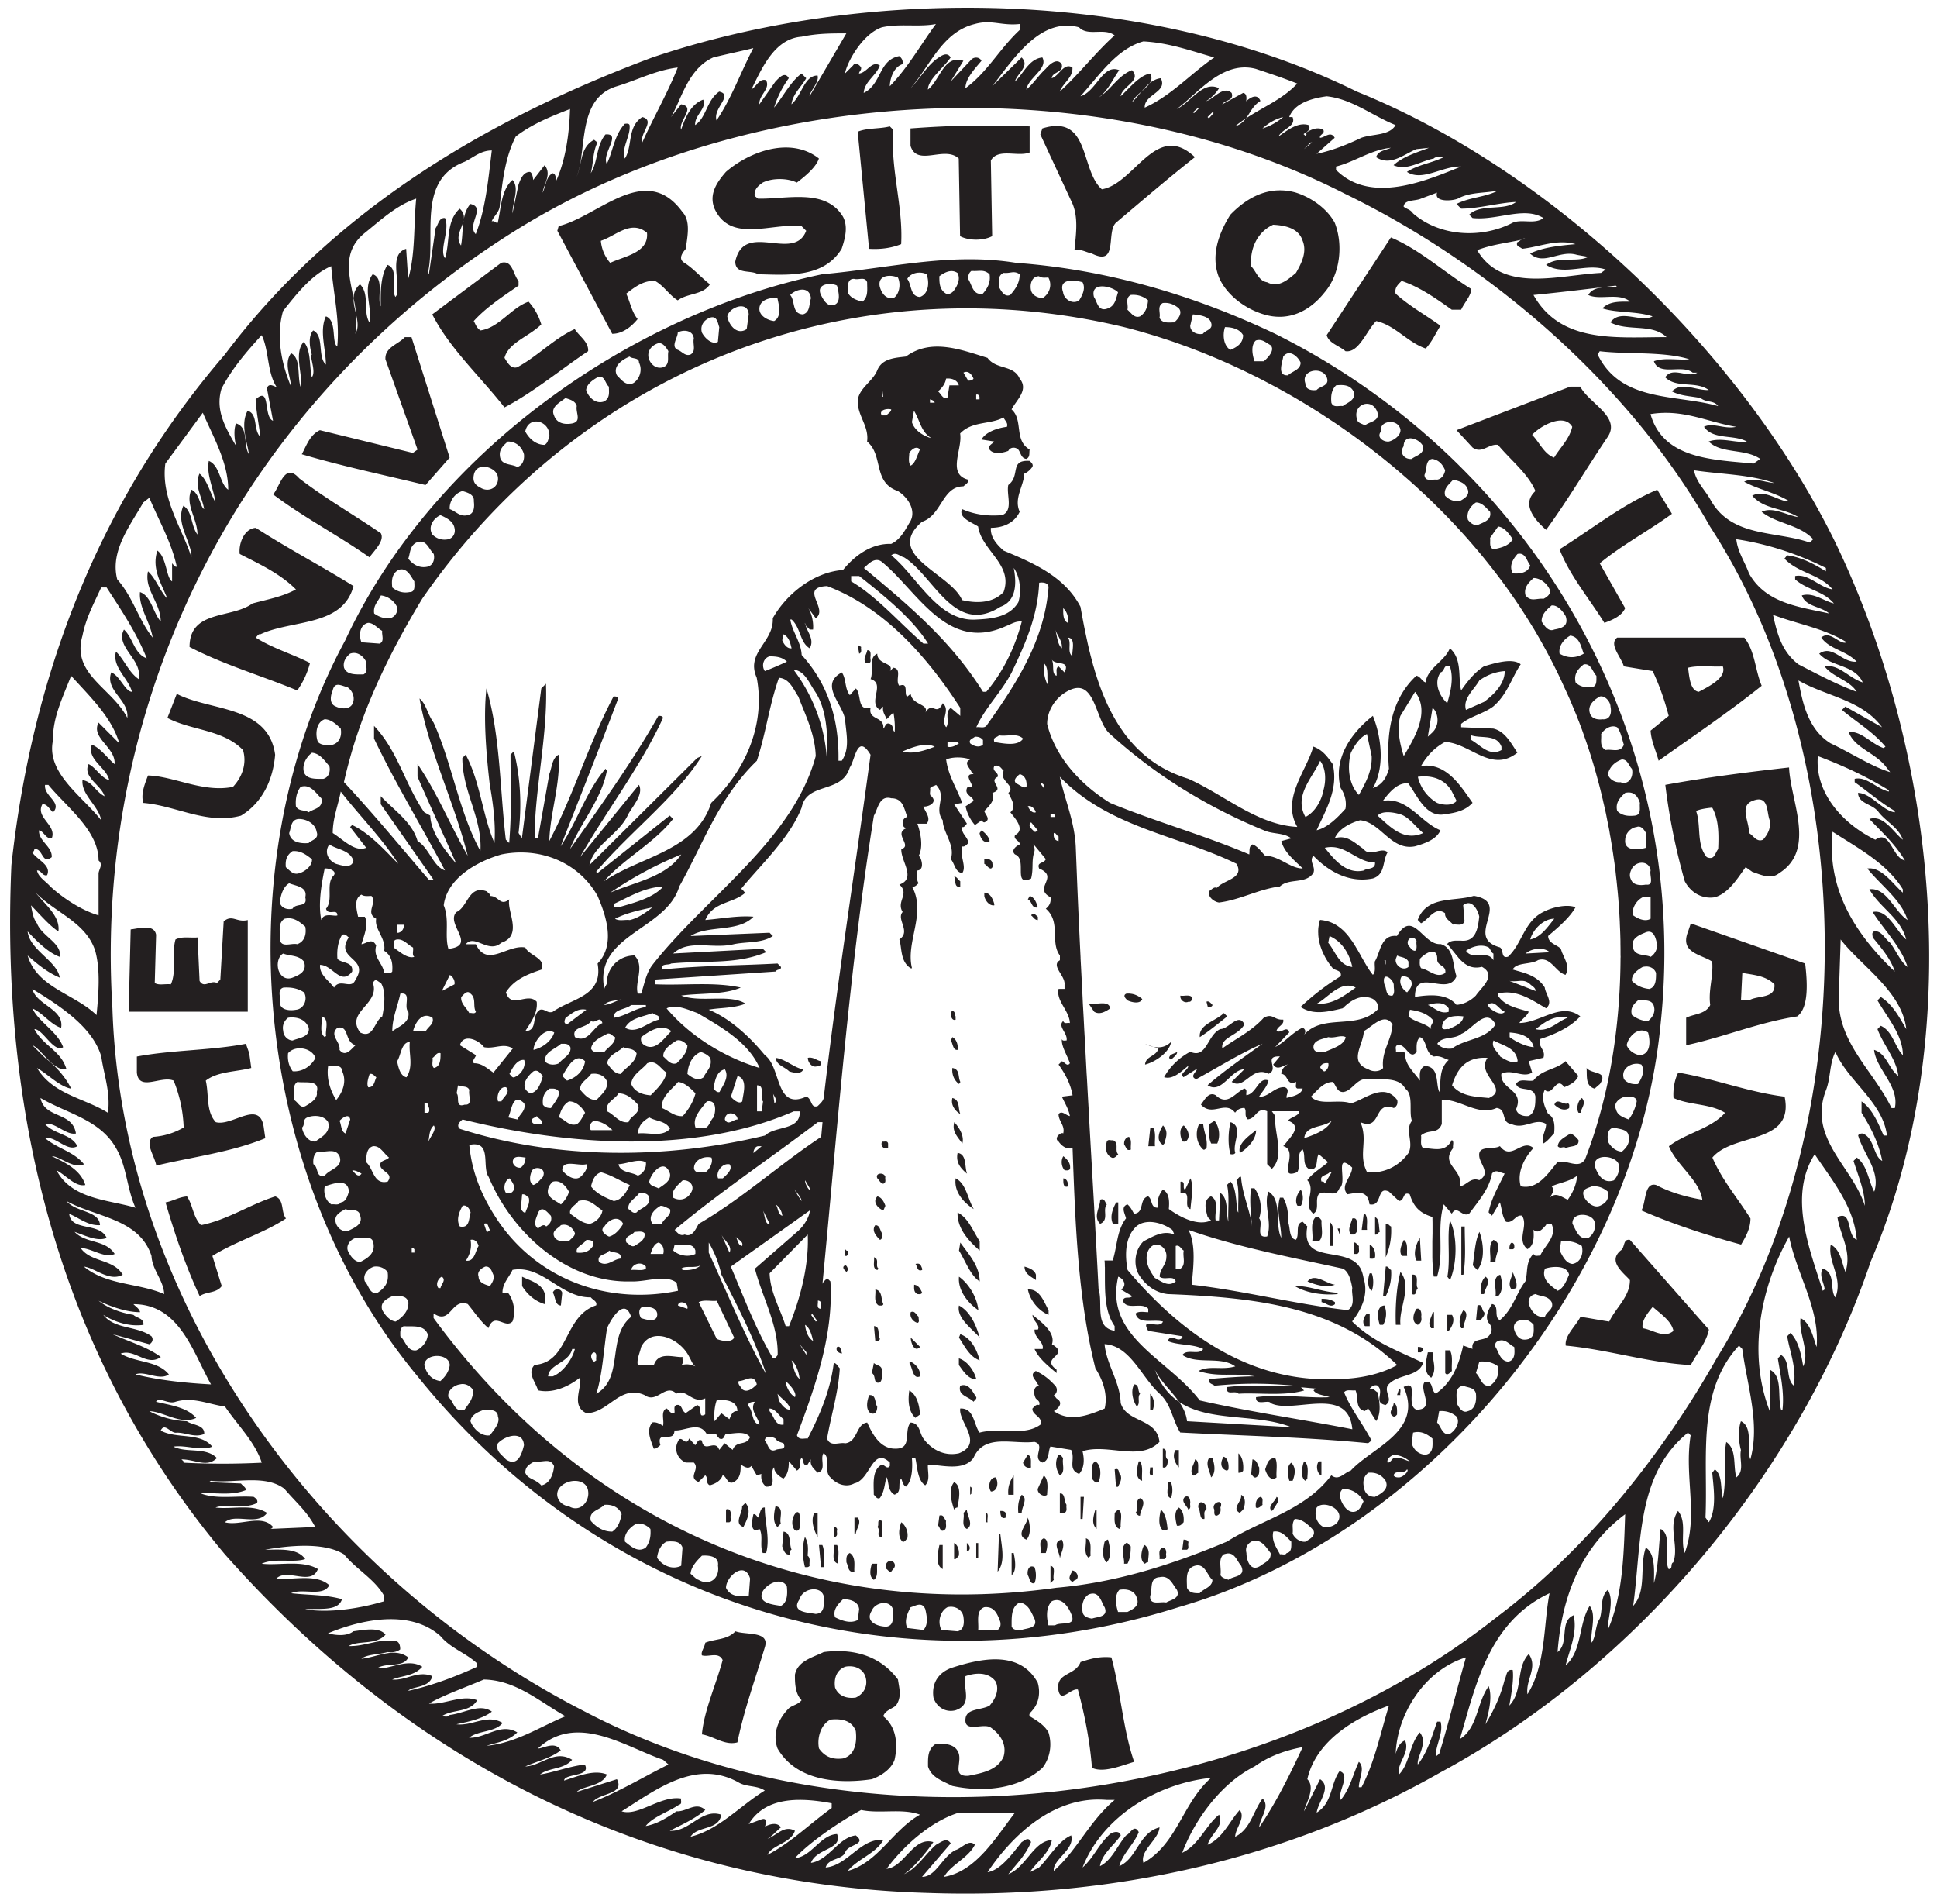
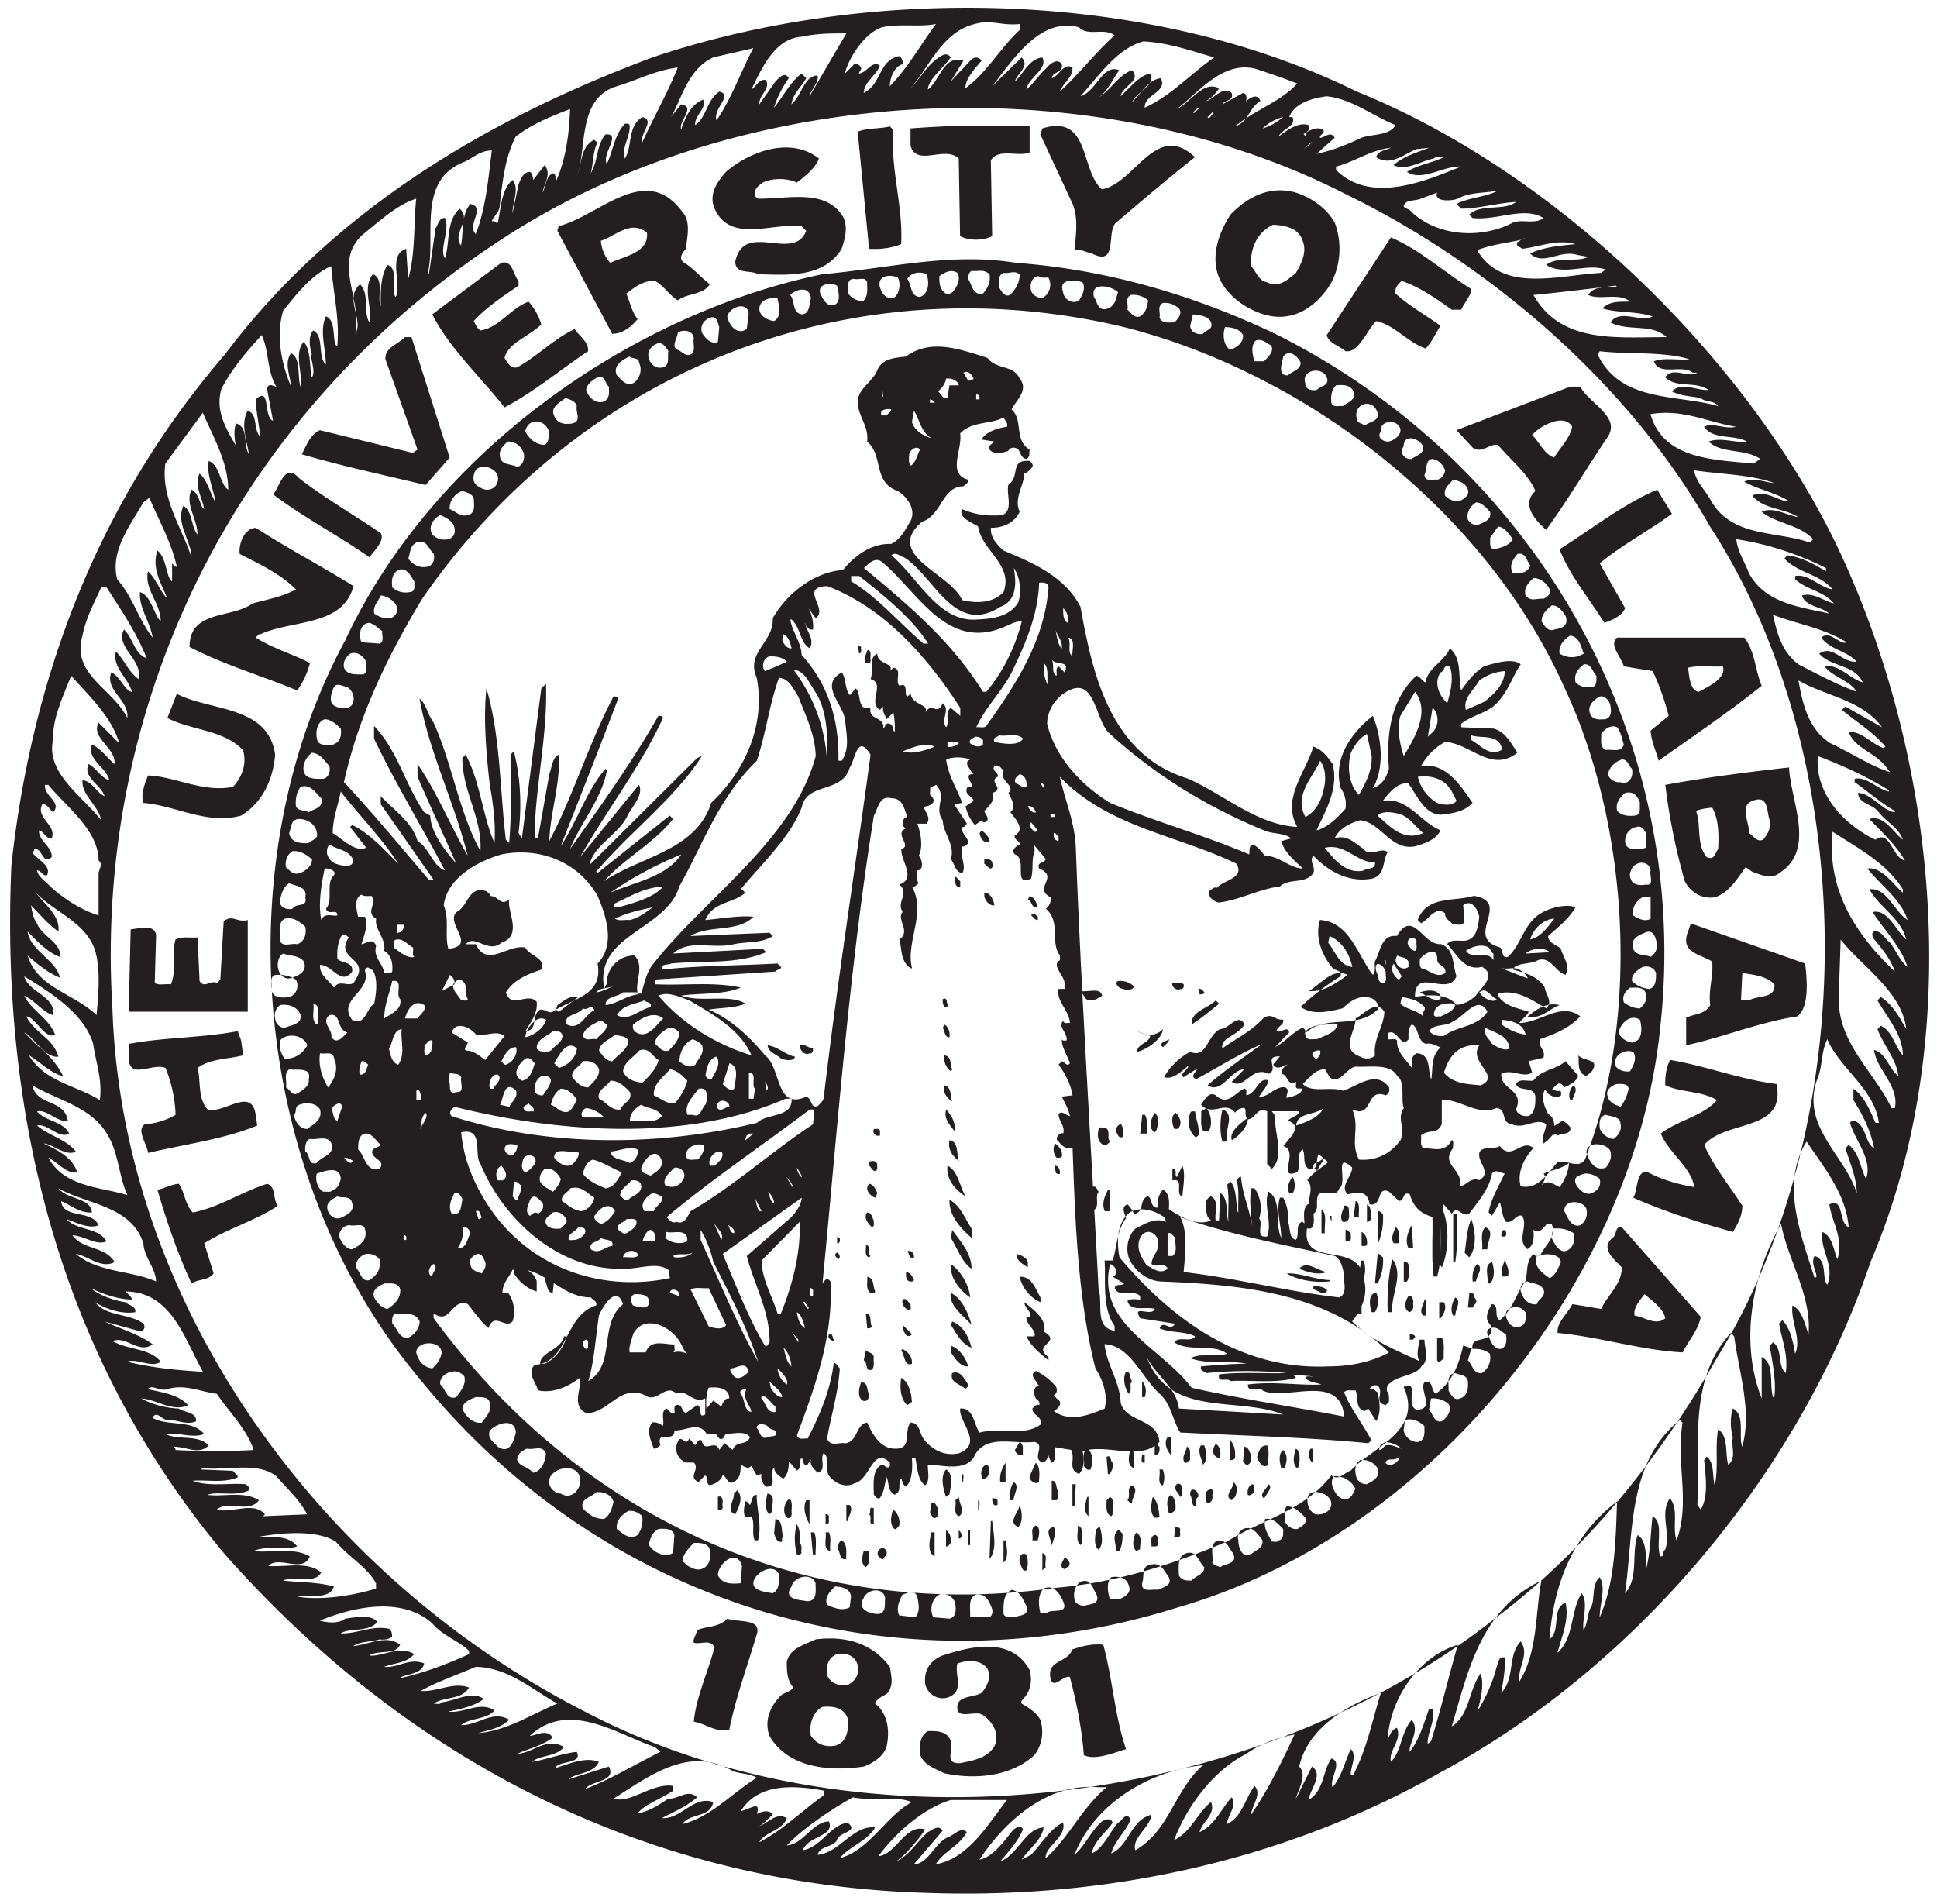
<svg xmlns="http://www.w3.org/2000/svg" xml:space="preserve" width="217.27" height="213.49" viewBox="0 0 217.266 213.495">
-   <path fill="#231f20" d="M107.81.872C95.74.94 83.77 2.866 73.166 6.445c-17.861 6.68-35.494 16.735-47.951 33.319-14.033 16.285-21.613 35.87-23.94 57.258-1.275 28.96 5.855 55.76 23.94 77.29 20.787 23.49 47.876 37.08 78.715 37.98 20.94.75 40.75-3.91 57.64-13.51 22.51-12.16 40.44-34.15 48.25-57.26 10.8-25.29 7.5-57.182-4.13-81.045-10.58-21.313-31.74-41.425-53.5-50.205-13.17-6.501-28.86-9.486-44.38-9.4m2.82 1.63c1.2-.022 2.21.36 3.74.19v.676c-2.26 2.102-3.61 4.727-6.08 6.528 0-1.05.97-2.101 1.8-3.076-.23-.452-.83-.45-1.13-.15l-2.33 2.476 1.43-2.326c-2.17-.752-2.62 2.176-3.98 3.226 0-1.126 1.8-2.475 2.55-3.601-.45-.75-1.19-.076-1.65.224-1.2.976-1.87 2.25-2.85 3.227 2.18-2.476 3.53-6.303 7.21-7.203a5 5 0 0 1 1.29-.192m-5.65.19c-1.72 2.327-3.07 4.803-5.173 6.98 0-.6.303-2.102 1.423-2.477.08-.375-.07-.675-.37-.9-2.329.45-1.955 3.151-3.981 4.126.076-1.275 1.426-1.951 1.803-3.076-.902-.6-1.427.825-2.328.9 0-.225.301-.375.226-.675-.225-.375-.675-.6-.9-.225l-.901.9c.225-1.275 1.952-4.427 4.127-5.177 1.954-.45 4.204 0 6.074-.375m14.47.194a5 5 0 0 1 1.59.182c.98 1.05 2.86 0 3.98.9-2.1 1.876-4.13 4.502-6.15 6.303.37-.975 1.5-1.576 1.42-2.701-.97-.6-1.5.976-2.32 1.2.07-.75 1.35-.6 1.12-1.575-.52-.752-1.35 0-1.8.525-.82.75-1.35 1.651-2.17 2.326.22-1.351 2.47-2.325 1.8-3.601-1.5.15-2.1 1.8-3.08 2.7.23-.9 1.73-1.724.75-2.7l-3.3 3.226c2.03-2.56 4.59-6.616 8.16-6.785m-24.52.857-4.127 7.053c0-.525 1.123-1.575.898-2.326-1.5 0-1.724 2.178-2.926 3.228.15-1.2 1.126-1.951 1.653-2.927l-.528-.526c-1.275.977-2.026 2.552-3.076 3.828.375-1.2.899-2.251 1.651-3.302-.45-.825-1.125-.001-1.5.375l-1.801 2.552c-.075-1.05 1.275-1.728.75-2.703-.751-.226-1.051.676-1.651 1.051 1.125-2.251 2.551-5.703 5.627-5.928 1.802-.375 3.303-.375 5.03-.375m33.32.9c2.85.15 5.32 1.052 7.95 1.802-2.63 1.8-4.8 4.277-7.8 5.628-.08-1.5 2.62-1.726 1.8-3.302-.46.049-.87.263-1.24.558-.2.313-.55.607-.9.914-.39.45-.74.906-1.09 1.23.23-.474.66-.86 1.09-1.23.28-.33.58-.654.9-.914.22-.326.28-.674.04-1.084-1.2.225-2.25 1.576-3.3 2.551.15-1.125 2.4-1.724 1.27-2.926-1.57.6-2.33 2.177-3.75 3.078 1.05-.75 1.57-2.028 2.32-3.078-1.87-.75-2.55 2.401-4.35 2.926 2.1-2.326 4.06-5.327 7.06-6.152m-43.752.75c-1.426 2.702-2.401 5.555-4.127 8.106-.45-1.35 1.95-2.852.299-3.228-1.426.976-1.426 2.927-2.701 3.753-.075-1.126 1.35-1.876.9-2.85-1.425.524-2.026 2.1-2.476 3.374-.3-1.05 1.726-2.55 0-2.85l-1.125 1.426c1.125-1.876 1.876-5.403 4.728-6.68 1.5-.374 3.001-.675 4.502-1.05m54.992 2.17c.44-.012.89.035 1.36.157 1.58.525 3.16 1.05 4.66 1.65-1.61 1.731-3.78 2.6-5.75 3.901-.29.378-.65.707-1.23.902.39-.33.81-.625 1.23-.902.48-.643.77-1.429 1.62-1.948-.37-.9-1.13-.375-1.58 0-.15.45.3-.827-.37-.902L137.1 11.7c.3-.525 1.35-.376 1.05-1.277-.97-.9-2.17.827-2.85.902.53-.3 1.13-.902 1.43-1.427-1.8-.9-3.15 1.576-4.73 2.326 2.04-1.51 4.42-4.57 7.49-4.658m-63.472.007c-1.125 2.851-2.776 5.704-3.977 8.406-.3-1.052 1.501-2.477 0-2.852-1.726 1.125-1.05 3.226-1.951 4.652-.45-1.126.675-2.552.525-3.752-.075-.225-.375-.15-.525-.15-1.2 1.275-1.351 3.151-2.028 4.502-.6-1.126 1.726-3.453-.15-3.303-1.05 1.277-.823 3.004-1.648 4.354.3-1.125.223-2.4.75-3.45l-.375-.304c-1.577.826-1.351 2.704-1.951 4.13 1.2-3.077-.001-8.782 4.501-10.132 2.252-.675 4.352-1.801 6.829-2.101m72.792 3.226c2.85.301 5.1 2.177 7.73 3.228-.68 1.2-2.55.974-3.83 1.424-1.58.752-3.23 1.426-5.03 1.801l2.03-1.8c-.45-.826-1.13 0-1.65 0-.08-.376.6-.45.37-.9-.67-.376-1.42 0-2.02.374l.15.15-.15.151-.15-.15c-.23-.076.97-.375.52-1.05-1.2-.375-2.4.6-3.37 1.274.45-.9 2.02-1.124 1.57-2.174h-.37c.6-1.576 2.55-2.103 4.2-2.328m-14.41 1.277.08.074-.53.526-.15-.076zm-24.38.037c14.36.204 28.61 3.372 40.89 9.643 16.06 7.805 31.82 21.236 40.9 37.295 16.96 26.115 17.11 66.863.75 93.283-6.08 10.73-14.41 21.31-24.69 29.04-27.24 21.61-70.915 27.01-102.28 10.58-29.795-15.23-51.931-45.85-52.983-78.87-2.176-34.972 14.633-68.215 45.401-87.35 14.9-9.245 33.552-13.883 52.012-13.62m-46.084.112c-.075 2.626-.45 5.63-1.575 8.105-.075.225.15-.825-.375-.9-.751.375-.752 1.426-1.127 2.176.15-.975 1.051-2.102.225-3.077l-1.275 1.651v.058c-.017-.26-.09-.864-.375-.959-.75 0-1.051.826-1.276 1.426l-.676 3.227c0-1.275.827-2.85 0-3.752-1.275 1.126-1.275 3.151-1.65 4.803-.225.075-.376-.3-.676-.15.149-.527.901-1.052.901-1.802.3-2.7.599-5.403 1.8-7.73 1.875-1.425 3.979-2.25 6.079-3.076m72.044.375.15.076-.53.601-.15-.15zm7.95.527c-.6.525-1.5 1.05-2.32 1.275.67-.6 1.42-1.05 2.32-1.275m-35.12.965c-2.08.028-4.16.123-6.68.31v1.952c.75 2.401 3.83-.076 5.41 1.425l.15 8.705c.97.525 2.62.525 3.6 0L111.14 18c.82-1.425 3-.373 4.35-.898v-2.928c-2.51-.075-4.6-.112-6.68-.084m9.84.04c-.49-.02-1.06.064-1.73.27l-.23.674 3.45 7.43c.9 1.726.53 3.826.38 5.553.75-.15 1.27.225 1.95.375 3 1.501 1.58-2.4 2.7-3.45 2.93-2.479 6-5.104 8.86-7.355-4.36-4.127-6.76 3.002-10.44 3.602-2.16-1.905-1.51-6.97-4.94-7.1m-18.843.044c-1.127.3-2.552.151-3.602.601l1.275 13.131c1.277.075 2.476-.073 3.6-.523.23-4.278-1.2-8.332-.9-12.834zm47.203 1.803h.15l-.9.75zm-59.131.572c-2.348.084-4.771 1.274-6.459 2.728-.975 1.127-1.949 2.476-1.274 4.127 1.8 3.903 6.378 1.577 9.754 1.952l.526.525c-1.35 3.602-6.978-1.2-7.953 3.453 0 1.5 1.725.9 2.55 1.424 3.302.075 7.355.451 9.381-2.852.375-1.125.751-2.475.151-3.6-1.953-3.228-6.305-1.952-9.532-2.027l-.375-.3c-.075-.75.376-1.125.901-1.5 1.051-.527 2.775-.527 3.826 0 .9-.677 2.177-1.727 2.477-2.704-1.182-.928-2.564-1.276-3.973-1.226m68.131.027c-.6.3-1.42.3-1.65 1.051 1.58 1.05 3.08-.3 4.51-.9l1.42-.15c-1.35.524-2.93.974-3.98 1.95 1.43.675 3.01-.45 4.51-.75.3-.3.75-.075 1.12-.15-1.35.675-2.85.825-4.13 1.65 1.73 1.127 3.98-.674 6.08-.599-3.9 1.576-10.13 4.277-14.03.375v-.375c2.1-.525 3.9-1.877 6.15-2.102m-100.85.3c-.376 3.077-.676 6.53-1.801 9.38-1.051-1.05 1.201-3.002-.599-3.377-1.051 1.2-.751 3.076-1.051 4.652-1.05-1.425 1.275-2.85-.15-4.127-1.577 1.427-1.053 3.753-1.653 5.553-.675-.975.6-3.226 0-4.502-.675-.074-.748.75-1.048 1.125l-.752 5.178h-.151c1.051-4.05-1.348-10.504 4.129-12.606.976-.45 1.8-1.277 3.076-1.277m88.094 4.481c-2.02.106-3.78 1.203-5.25 2.723-1.27 2.026-2.25 4.577-1.27 7.053.9 2.026 3 3.53 5.03 4.13 2.7.824 5.1-.302 6.82-2.478 1.73-2.026 2.11-5.328 1.13-7.804-.9-1.652-2.7-2.852-4.35-3.377a6.5 6.5 0 0 0-2.11-.247m24.77.022c-1.42.75-3.23.75-4.65 1.5l.52.525c1.95 0 4.28-.675 6.16-.75-1.35 1.05-3.98.151-5.26 1.426l.38.375c2.78.301 5.78-1.35 7.95 0-.97.751-2.4.076-3.45.526-3.45 1.801-8.18 1.575-11.18-1.05-.3-.45-.68-.45-1.05-.75.07-.826 1.28-.602 1.95-.902l1.8-.675c-.37 1.051 1.58.975 2.33.675 1.35-.75 3-.6 4.5-.9m-95.633.027c-3.213.058-6.683 3.228-9.727 3.95l-.15.525 6.154 11.557c1.2 0 2.177-.825 2.852-1.65-.675-.826-.826-1.877-1.278-2.852.977-.752 1.953-1.5 3.229-1.426.975.525 1.651 1.651 2.551 2.176 1.126-.825 2.852-.6 3.603-1.8-.976-.75-1.877-1.802-2.853-2.404-.75-.45-.224-1.124.152-1.574.149-1.276.599-3.077-.377-4.129-1.289-1.782-2.696-2.399-4.156-2.373m-25.709.873c-.3 3.002-.076 6.23-.903 9.006l-.224-3.379c-1.951.6-.676 3.454-1.051 5.18l-.15.223c-.6-.975.45-3.15-.901-3.6-.825 1.35-.75 3.226-.75 4.652-.45-.9.451-3.152-.9-3.603-1.2 1.576 0 3.753-.375 5.404-.75-1.276.074-3.152-1.051-4.277-.524.46-.703.985-.721 1.543.122.612.231 1.23.287 1.845.174.783.296 1.54-.091 2.165.151-.714.158-1.44.091-2.165-.137-.615-.305-1.246-.287-1.845-.516-2.608-1.238-5.136 1.096-7.172 1.876-1.5 3.678-3.227 5.93-3.977m96.122 2.926c1.36.076 2.86.376 3.31 1.801.52 1.276-.15 2.552-.75 3.603-.9.75-1.95 1.726-3.23 1.051-.98-.15-1.2-1.2-1.8-1.8-.15-1.952.67-3.829 2.47-4.655m-71.57.334c.441.027.886.193 1.336.568.225 2.252-2.552 2.625-4.127 3.375a4.33 4.33 0 0 1-1.05-2.476c1.238-.394 2.519-1.548 3.841-1.467m84.78 1.092-7.2 10.957c.22.901 1.43 1.201 2.1 1.801 1.5.225 2.33-2.25 3.45-3.377 2.1.451 3.53 2.401 5.56 3.076.75-.825 1.12-1.726 1.65-2.55-1.65-1.202-3.45-2.176-5.03-3.602-.15-.675.3-1.052.67-1.428 2.03.676 3.83 1.952 5.63 3.228h1.05c.38-.826 1.13-1.576 1.13-2.326-2.93-1.8-5.78-4.428-9.01-5.779m14.95.121c.04.001.09.01.14.03-.16.04-.33.076-.49.113-.14.102-.27.225-.41.261-.23.525.37.525.52.75 2.03-.225 3.9-1.123 6-.523-1.57.15-3.52.3-5.1 1.05 1.5 1.425 3.3-.45 5.26.151l1.27.225c-1.35.675-3.3-.15-4.73.9 2.03 1.276 4.51-.227 6.68.523l-.52.377c-4.66.224-11.04 2.325-13.89-2.552 1.57-.614 3.27-.796 4.92-1.162.1-.08.22-.147.35-.143m-62.44 2.328c-5.39.032-10.609 1.172-16.293 1.678-21.613 4.502-43.75 20.112-53.506 41.05-13.733 25.362-10.28 60.404 8.105 82.544 20.638 25.67 53.654 35.87 85.394 25.89 28-8.1 51.26-36.47 54.04-65.36 3.45-32.569-14.34-63.036-43.23-77.444-9-4.278-18.76-7.204-29.04-7.956-1.86-.3-3.67-.413-5.47-.402m-51.887.354a1.1 1.1 0 0 0-.426.048l-7.728 5.78c1.951 3.827 5.401 6.98 8.103 10.431 3.301-1.726 6.228-4.203 9.381-6.304.075-1.05-.977-1.652-1.502-2.477-2.326 1.05-4.202 3.078-6.453 4.278-.75.224-1.126-.6-1.426-1.05.45-1.726 2.777-2.403 4.127-3.753-.3-.976-.751-1.8-1.426-2.55-1.951.674-3.301 2.926-5.402 3.226-.45-.3-.525-.675-.75-1.05 1.426-1.576 3.3-2.777 5.027-3.978v-.527c-.526-.59-.648-1.986-1.525-2.074m-19.487.423c.225 3.003.976 6.005.676 9.006-.675-.45-.001-2.927-1.277-3.377-.75 1.65 0 3.601 0 5.403-.975-.9-.149-3.225-1.424-3.826-.601.676-.377 1.951-.152 2.701-.3.226.526 1.876 0 2.55-.3-1.35-.076-3-.901-3.976-1.201 1.275 0 3.976-.375 5.027-.375-1.275.076-3.15-1.05-3.752-.825 1.127-.075 2.552 0 3.752-1.05-2.476-1.727-5.626-.901-8.478 1.426-1.8 3.227-4.13 5.404-5.03m72.914.518c.31.01.59.083.93.383.15.901-.23 1.578-.75 2.178-1.13.225-1.2-.976-1.65-1.65 0-.377.07-.678.37-.903.45.037.79-.017 1.1-.008m-3.45.035c.26-.024.52.031.78.2.37.676 0 1.426-.38 1.951-.15.225-.52.525-.9.375-.75-.45-.75-1.2-.75-1.952.37-.28.81-.534 1.25-.574m6.91.133c.26-.028.51-.01.85.215 0 .976-.46 1.651-1.06 2.326-.67.3-1.05-.523-1.27-.898 0-.602-.15-1.277.52-1.577.42.038.7-.038.96-.066m-10.51.04c.32-.02.64.034.92.175.3.825.3 2.178-.75 2.553-1.12-.074-.9-1.35-1.42-2.026.23-.422.73-.669 1.25-.703m-3.387.362c.369-.029.777.047 1.087.188.37.751.15 1.951-.53 2.326-.825.075-1.273-.523-1.498-1.273-.189-.845.326-1.19.941-1.24m16.917.04c.3.226.68.148 1.05.148.45.826.15 1.801-.67 2.326-.53-.075-1.13-.298-1.28-.898-.15-.675.08-1.577.9-1.577m-19.913.29c.272-.009.516.047.629.385 0 .825.149 1.65-.526 2.176-.6-.15-1.352-.376-1.652-1.05 0-.6-.075-1.576.75-1.5.226.074.527 0 .799-.01m23.613.206c.44-.002.9.094 1.18.18.37.674 0 1.425-.38 2.025-.75.526-1.72-.15-1.8-.9-.37-1.033.28-1.303 1-1.305m-27.013.38c.247.02.481.08.65.174.151.6.527 1.951-.373 2.176-.751.225-1.201-.677-1.426-1.127-.45-.956.407-1.279 1.149-1.223m88.003.174.15.15c-1.2.074-2.63-.15-3.23.901 1.2.6 3.23-.225 4.5.6l.15.15c-1.12 0-2.25-.075-3.07.75 1.57.526 3.82.3 5.63.9-1.36.75-3.61-.9-4.73.676 1.95 1.05 4.65.076 6.3 1.651-5.63 0-11.86.75-14.93-4.727 3.07-.3 6.15-.676 9.23-1.05m-57.58.084c.66.01 1.45.33 1.75.666-.23.675-.3 1.501-1.13 1.801-1.13.45-1.2-.749-1.57-1.275-.23-.9.3-1.2.95-1.192m-33.664.365c.479 0 .89.263.965.975-.225.676-.075 1.578-.9 1.803-1.276-.075-.826-1.502-1.426-2.178.338-.337.883-.6 1.361-.6m36.834.6c.75-.075 1.43.153 1.95.602-.07.676-.22 1.35-.9 1.8-.67.227-.97-.375-1.42-.75.15-.525-.3-1.277.37-1.652m-39.968.344q.178.003.347.031c.15.751.526 2.028-.375 2.553-.675-.075-1.575-.526-1.65-1.276-.066-.919.845-1.323 1.678-1.308m44.068.556c.47.053.91.264 1.3.602.45.525-.07 1.2-.52 1.576-.6 0-1.35.151-1.65-.525.15-.525-.3-1.276.37-1.65.17-.019.34-.02.5-.003m-47.682.38c.392.043.707.307.735.898l-.225 1.65c-1.126.75-2.028-.524-2.178-1.426.141-.656 1.015-1.195 1.668-1.123m25.752.226c5.63.045 11.36.733 17.08 2.098.61.152 1.21.316 1.82.486.21.06.41.122.62.182q.6.174 1.2.361c.24.076.49.157.73.236.36.118.73.234 1.09.358q.39.134.78.275c.34.121.68.246 1.03.373l.8.307c.33.128.67.257 1 .392a92 92 0 0 1 1.8.752q.405.176.81.356c.33.146.65.296.97.447.27.125.55.25.82.38q.48.233.96.471c.27.133.54.263.8.4.33.164.65.337.97.507q.39.204.78.412c.34.182.67.37 1.01.557.24.136.49.27.73.41a68 68 0 0 1 2.45 1.47c.3.184.59.366.88.553.29.186.58.38.87.57.26.173.53.344.79.52.3.201.59.407.89.613.24.171.49.342.74.516q.45.323.9.652c.23.171.46.344.7.518q.45.34.9.691a74 74 0 0 1 1.58 1.248c.2.165.4.332.61.498q.465.391.93.787l.54.471c.33.283.65.565.97.854q.225.203.45.41c.34.315.69.63 1.03.951q.135.13.27.264a75 75 0 0 1 6.16 6.66l.1.127c.35.431.7.868 1.03 1.306l.18.223c.33.428.65.86.97 1.295l.18.254c.32.434.62.873.93 1.314.06.084.12.167.17.252q.465.674.9 1.358c.05.071.09.143.14.215.3.474.6.95.89 1.431.03.041.05.082.08.123a68 68 0 0 1 2.44 4.47c.07.15.15.298.22.448.27.546.52 1.095.77 1.65.24.514.48 1.036.71 1.563.07.175.15.355.22.531q.225.536.45 1.078c.08.212.16.425.25.64.13.334.25.67.38 1.01l.24.684c.12.337.24.674.35 1.014.08.231.16.462.23.695.12.35.22.703.33 1.057.07.225.14.45.2.674.12.397.23.8.34 1.201l.15.553c.16.584.3 1.171.44 1.763.04.132.06.264.09.397.11.466.22.935.32 1.406.04.225.09.454.13.68.08.381.16.763.23 1.146.04.25.08.503.13.754l.18 1.1.12.773c.05.37.11.736.16 1.106.03.255.06.511.1.767.04.388.08.776.13 1.164.02.238.05.476.07.713.05.462.09.921.13 1.391.01.16.02.33.04.49.04.62.08 1.25.11 1.88.01.17.01.34.02.52.02.45.04.91.05 1.37.01.23.01.47.01.7.01.4.01.8.01 1.19 0 .1.01.21.01.31h-.01c-.03 7.93-1.31 15.79-3.99 22.66-.75 1.12-1.95 0-3.08.3-.98 1.12-2.18 3.15-4.13 2.7-.45-1.58.45-3.23 1.43-4.28-1.28-1.12-2.48 1.5-3.76-.22-.75.45-2.47-.15-2.32 1.12.07.9 1.35 1.95 0 2.7-.98-.37-1.43.61-2.18.68.45-1.88-2.25-2.4-.75-4.28-.07-.3.15-.75-.15-.9-.75 1.5-2.1.9-3.22.9-.38-.37-.15-.97-.23-1.42.9-.75 1.88-.08 2.33-1.28v-2.7c2.02-.15 4.05 1.87 6.15.9 1.2.15.45 1.65 1.65 1.8 1.43.68 2.7-.75 3.9 0 0 .75-.6 1.5-.3 2.18.45-.23.83-.75 1.2-1.13.08-.82.08-1.8-.67-2.17-.38-.75-.83-1.81-.38-2.71.9.83 1.28-1.65 2.18-.3.6-.22 1.35-.6 1.58-1.27l-1.43-1.65c-1.05.97-2.63.9-3.6 2.17-.68.15-1.5-.3-1.95.38.3.97 1.95.15 2.17 1.42 0 .83 0 1.81-.75 2.18-.6.08-1.27-.15-1.42-.75.97-2.25-1.8-2.18-1.65-3.98 1.2-.6 2.47.53 3.45-.15l-.38-1.27 1.65-.38c.3-.9-.67-1.2-.37-2.1 1.65-.52 3.45-1.35 4.5-2.55-2.17-1.65-4.5.75-6.83.75.3-.45.9-.82 1.05-1.27-1.2-.38-2.7-.61-3.45-1.81v-.22c2.1-.53 3.83.75 5.4 1.65.83-.68-.07-1.58-.15-2.33-.9-1.42-2.4-1.65-3.6-2.02.45-.83 2.03-.53 2.85-1.05 1.43-.45 1.95 1.35 3.08 1.65.49-.87-.03-1.63-.35-2.42a.2.2 0 0 1-.03-.05 3 3 0 0 0-.06-.17l-.02-.07c-.03-.07-.05-.14-.07-.22-.45-.45-1.42-.6-1.42-1.43 1.05-.9 2.4-2.02 3.07-3.22-.97-.38-2.62 0-3.6.52-2.17 1.05-2.4 3.6-3.97 5.03-.83.23-.45-.75-.91-1.05-4.12-1.13 1.43-5.03-2.92-5.78-2.18.68-5.25-.07-6.3 2.7l.37.38c.9-.45 1.58-1.95 2.7-1.13-.07.6.6.9.9 1.28.45-.08 1.05.22 1.28-.38l-.15-1.8c.97-.75 1.65.53 1.8 1.28-.15 1.35-.38 2.85-2.03 2.7-.6 0-1.2-.08-1.57.38.09.09.19.2.28.31.02.02.05.05.07.08.07.08.13.16.2.25.23.28.46.58.7.86h-.01c.66.76 1.44 1.36 2.66 1.05 1.73.97-.08 2.32-.68 3.22-.6.6-1.35.98-2.17 1.05-1.13-1.35-3.15-1.12-4.66-.9 0-3.45 3.68.08 4.66-2.32-.26-.72-.3-1.63-.56-2.36-.01-.02-.02-.04-.02-.06-.03-.06-.05-.12-.08-.18-.02-.04-.04-.07-.06-.11s-.03-.08-.06-.11c-.03-.05-.06-.1-.09-.14-.02-.02-.03-.05-.05-.07-.04-.05-.09-.1-.14-.15l-.03-.03q-.075-.075-.18-.15c-.01 0-.01-.01-.02-.01-.06-.05-.14-.08-.21-.12-.01 0-.02-.01-.03-.02-.08-.03-.17-.07-.27-.09-1.95.15-3.08-3.98-4.88-.91-.11-.01-.21-.01-.3-.01-.03 0-.06 0-.09.01-.06 0-.12.01-.18.02-.03 0-.06.01-.09.02-.05.01-.1.03-.15.05-.02.01-.05.02-.08.03-.04.02-.09.05-.13.07-.02.02-.05.03-.07.05l-.12.09-.06.06a2 2 0 0 0-.15.17c-.05.06-.1.12-.14.19-.01.01-.02.03-.02.05-.04.05-.07.11-.1.16-.01.03-.02.05-.03.07-.03.06-.06.11-.08.16-.01.03-.02.05-.03.07-.03.06-.05.12-.08.19 0 .01-.01.02-.01.04-.19.49-.34 1-.57 1.37-.07.52.15 1.12-.22 1.5-.45-.55-.84-1.24-1.24-1.95h-.01c-.06-.12-.12-.23-.18-.34-.08-.14-.17-.29-.25-.44-.03-.04-.05-.08-.08-.13-.06-.1-.13-.21-.19-.32-.03-.05-.06-.09-.09-.14-.09-.15-.18-.29-.27-.43l-.03-.04c-.09-.12-.18-.24-.27-.37l-.09-.12c-.08-.1-.16-.2-.24-.29-.03-.03-.06-.07-.09-.1-.11-.12-.23-.24-.34-.35a.3.3 0 0 1-.08-.07c-.1-.08-.2-.17-.3-.24l-.12-.09c-.11-.08-.22-.15-.34-.22-.03-.01-.05-.03-.08-.05-.14-.07-.29-.14-.44-.2-.04-.02-.09-.03-.13-.05-.12-.04-.25-.08-.38-.11l-.15-.03c-.17-.04-.35-.06-.54-.08-.05.16-.09.31-.12.46-.01.04-.02.08-.02.12-.03.15-.05.31-.06.46v.02c-.01.16-.01.31 0 .46v.12c.01.16.03.32.05.48 0 .01.01.02.01.03.02.15.06.3.09.45l.03.11c.04.16.09.32.15.47 0 .01 0 .02.01.03q.075.225.18.45c.01.02.02.05.04.08.07.16.15.31.23.47a8 8 0 0 0 .83 1.2c.3.3 1.05.22.9.9-1.57.97-3.07 2.1-4.5 3.45 1.43.97 3.15.52 4.73.15.9-.9 2.1-1.65 3.38-1.05.45.3.67.67.52 1.2-2.33 2.33-6.11.4-8.23 2.81.17-.27.22-.56-.17-.79-1.13.53-2.03 1.66-3.08 2.18l1.58-1.65c-.3-.82-.83.15-1.43-.15.08-.53.9-.68.75-1.28-1.05.08-1.12-.75-2.17-.22-1.43 1.58-3.23 2.4-4.66 3.45-.22-1.27 1.8-1.42 2.48-2.7-.68-1.35-1.73.53-2.7.53-1.5.67-1.5 3.37-3.38 2.55-1.27.67-2.32 1.72-2.93 2.85.98.3 1.88-.6 2.71-1.28 0 .53-1.06.83-.53 1.28l1.43-.9c.3.07-.91.82 0 1.12 2.47-1.35 4.87-2.85 7.43-3.98-1.96 1.43-4.28 3.01-6.16 4.66 1.58 1.05 2.55-1.73 4.13-1.8l-1.43 1.42c1.43.98 2.25-1.87 4.13-.9 1.28-.52-.67-2.02 1.28-1.95l-.75.9c.45.75 1.12.08 1.65 0-.38.15-.75.6-.75 1.05.82.08.6 1.43 1.65.9.07.3-.15.6.15.75h.6c-.15.68-1.13.9-1.8 1.05-.08-.37.45-.97-.23-1.2-1.12-.07-1.87 1.2-2.85 1.05.38-.6.9-1.12 1.05-1.8-1.12-.45-1.35 1.5-2.48 1.65-.07-.3.15-.6-.22-.75-1.05.45-1.88 2.03-3.23.75-.82-.45-1.27.6-1.65 1.05 1.28 1.43 2.7-.52 3.83.91.3-.38.6-.53 1.05-.53.3.37-.08.83.37 1.28.98-.08.98-1.43 2.18-.91v5.93l.53.53c1.5-1.5.22-3.98.37-5.93l-.37-.53h3.07c0 .53-.9.61-1.27 1.06 1.72.6.22 1.87-.38 2.7l-.15.15c1.88.52-.82 3.9 1.58 2.92.45-.75-.15-2.1.6-2.55.37.68-.08 1.65.67 2.18 1.2.3.75-1.05 1.13-1.65l1.05.9c-.75.67-1.65 1.12-2.33 2.02 1.05 1.13-.6 2.71.68 3.76.75-.45.15-1.5.6-2.18.82-.6 1.87.53 2.32-.67.98-.61-.67-4.21 1.43-2.33 0 1.05-1.42 2.03-.52 3 1.27-.22 2.25-.45 2.47 1.13 1.5.3.75-2.1 2.18-1.43l1.12 1.05c.68 0 .38-1.12 1.21-.75.45 1.43 1.12 2.1 2.55 2.55 0 .25.01.51.01.78v1.12c-.01.27-.01.54-.02.81v1.75c0 .16.01.32.01.47.01.12.01.25.02.37 0 .14.01.27.02.41l.03.37c.02.21.05.41.08.6h.37c.83-2.7-.07-5.4.75-8.1l.9 1.05c.6-1.05 1.13.45 1.95 0 1.05-1.43 2.26-2.78 2.56-4.51.45-.52.9-.07 1.42 0-.67 1.43-1.5 2.78-1.8 4.36l.38.37.89-1.5c.23.75.23 1.58.68 2.18.83.22 1.05-.83 1.8-.68.75 1.2-.67 2.7.6 3.75.75-.37.75-1.35.68-2.17.6.52 1.05-.15 1.42-.53v-.15h.6c.68 1.43-.75 2.4-1.27 3.6-.23-.07-.6.15-.75-.22-.9.97-.6 1.88-.9 3.08-1.05 1.35-1.35 3.07-2.86 4.35-.75-.3.01-1.65-.89-1.8-.38.6-.83 1.42-.38 2.1.45.45.45 1.05 0 1.5-.52.6-2.03.15-1.8 1.43l-1.05-.38c-.45 2.03-1.2 4.13-3.08 5.4-.6-.37-.22-1.57-1.27-1.27-.61.9 1.27 3.07-.9 3.07-1.28-.52.37-3.45-1.43-2.55 2.25 4.96-3.53 6.76-5.93 9.38-.75.23-1.35 1.2-2.18.53-3 3.97-7.8 4.95-11.7 7.43-6.08 2.55-12.31 4.58-19.14 5.18-27.689 3.9-53.203-7.51-69.863-30.25v-.52c1.951 1.35 1.952-1.73 3.828-1.05.75.9 1.425 1.95 2.326 2.7.675-1.88 1.876.15 2.701-.75.375-1.05.15-2.4-.525-3.23h-.602c0-1.05.752-1.73 1.127-2.55 3.378-.6 5.402 3.15 8.78 3.08.225.3.751.45.601.9-3.676 1.2-3.002 6.38-6.904 6.68-.9.9.149 1.95.375 2.85 1.65.37 3.377-.38 4.727-1.43.226 1.13-1.049 3.15.677 3.98 2.477.07 3.751-3.23 6.528-2.03 1.426 1.05 2.326-1.35 3.601-.15 1.126-.6 1.802 1.2 3.229.53v1.8c-.902.52-.226-.82-.903-1.05l-1.275.9c-.525-.23-.375-1.05-1.051-.9-.375.15-.149.6-.224.9-.45.15-.601-.37-.901-.52-.675.37-.225 1.27-.375 1.95-.376-.23-.751-.45-1.201-.38-.75.9-.15 2.03.15 2.93.3.07.527-.23.752-.38-.525-1.8 1.575-.15 1.575-1.65 1.201.07 2.776-1.05 3.601.37h1.125c-.074.23.228.38.303.53.525.23.525-.3.75-.53.6.08 2.101-.44 2.701.38-.45 1.05-1.501.3-1.951 1.43l-.901-.75-.599.75c-.451-1.28-1.726.45-1.951-1.05-.45-.23-.527.3-.75.52l-.678-.75c-.375 1.05-.899-.6-1.275.38-.45.9-.001 1.95.9 2.32h.9c.752.75-.749 1.65.528 2.18l.75-.75c.375.3-.002.9.523 1.12.525-.15 1.203-.45 1.428-1.12.45.07.523 1.12 1.273.75.752-.45.752-1.2.752-1.95.3.15.824.6 1.199.15l.602 1.05.525-.15c-.075.6.076 1.05.526 1.42 1.351.08.3-1.5.9-2.17 0 .6.601 1.05 1.051 1.27.525-.52.6-1.2.6-1.95l.9 1.05c.601-.3.15-.97.525-1.42.3.22.076.97.676.75l.375-.6c-.15.67.301 1.05.752 1.5 1.05-.23.224-1.58.674-2.18.825.53 0 2.03.75 2.7.676.75 1.726 1.2 2.701.68 1.801-.38 2.027-4.2 3.979-2.33v.38c-.3.45-.601-.15-.901-.15-1.126.6-.9 2.17-.9 3.37.226.23.374.53.676.38.525-.68.525-1.58.75-2.33.301.45.075 1.5.898 1.95.9-.3.3-1.27.75-1.8.15.3.15.68.53.9.75-.67.75-2.25.67-3.22h.38c.22.82.22 2.55 1.12 3.07.6-.6.23-1.57.3-2.32 1.36 0 3.98.82 5.11-.75 1.2-2.78 4.43-1.5 6.83-1.8 1.35.37-.38 1.8.9 2.32.82-.22.6-1.2.9-1.8l2.32.38c.53 1.05-.45 2.17.9 2.7.6-.68.6-1.65.38-2.55 2.85-.9 6.45 1.2 8.63-1.05-.3-2.71-3.68-2.11-4.35-4.36-.08-2.4-1.58-4.27-1.81-6.6 2.86.15 4.13 3.68 6.16 5.55 1.35 1.2 1.43 2.93 2.33 4.36 7.05.37 14.18.52 21.08 1.2l.38-.3c-.98-1.88-2.33-3.53-3.08-5.41.3-.37.83-.15 1.28-.22.37.82-.08 2.1 1.05 2.32l.37-.29.9 1.42c.6-.9.38-2.25.15-3.23-.3-.15-.45-.52-.9-.37.15-.23.53-.53.9-.38.83.75-.52 1.88.9 2.18.9-.6-.15-1.35.23-2.18 1.05-1.35 3.45-.9 3.98-2.55-2.78-1.35-5.63-2.33-7.96-4.65 1.05-1.35 1.88-3 1.28-4.88a5 5 0 0 0-.15-.62c-.03-.09-.07-.18-.1-.27-.01 0-.01-.01-.01-.02-.77-1.62-2.8-1.54-4.31-1.93-.02 0-.05-.01-.07-.02-.06-.01-.13-.03-.19-.05l-.09-.03c-.06-.02-.11-.04-.16-.06l-.1-.03c-.05-.02-.09-.05-.14-.07-.03-.01-.06-.03-.09-.05a.4.4 0 0 1-.12-.07c-.04-.02-.07-.04-.1-.06-.04-.02-.07-.05-.1-.08-.03-.02-.06-.05-.09-.07l-.09-.09c-.03-.03-.05-.06-.08-.09l-.07-.1c-.03-.04-.05-.07-.07-.1-.02-.04-.04-.08-.06-.13a.4.4 0 0 1-.05-.11c-.02-.04-.03-.09-.05-.14-.01-.04-.02-.08-.03-.13a.5.5 0 0 1-.03-.16l-.03-.14c0-.06 0-.13-.01-.2v-.14c0-.08.01-.17.01-.25.01-.05.01-.09.01-.14.02-.13.04-.28.06-.43l-.52-.52c-.9.22-.3 1.42-.75 2.02-.83-.15-.6-1.35-.9-2.02.07-.98-.08-1.88-.53-2.7h-.37c-.45 1.5.15 3 .15 4.5-.75-1.43.15-4.2-1.43-5.18-.6 1.43.45 3.45-.15 5.03-1.42.22-.37-1.43-.9-2.03.38-1.12.15-2.47-.52-3.37h-.38c-.22 1.42 0 3.15.15 4.65-.15-1.95-1.13-3.83-1.28-5.93-.22-.08-.3.22-.52.37.37 1.05.15 2.63.22 3.61-.3-.08-.07-2.71-.9-3.46l-.37.38c.3 1.28.07 3 .15 4.13-.3-.9.07-2.55-.9-3.23l-.15 3.08h-.38c-.15-.9.45-2.18-.52-2.7-.98.45-.53 1.65-.38 2.32l.38.38c-1.43.67-3.38-.3-4.73-1.28.07-.82.08-1.8-.68-2.17-.45.6-.67 1.2-.52 2.02-.9.08-.6-.97-1.13-1.27-1.05.3-.37 1.87-1.57 1.95-.23-.38-.38-.75-.75-1.05-.75.3-.3.97-.15 1.57-1.05 1.35-.98 3.15-1.5 4.73h-.91q.03.3.03.6c0 .05 0 .1.01.14v.61c.01 2.05-.07 4.35 1.09 6v.53c-2.32-.37-1.27-3.08-1.8-4.65-.15-2.98-.32-6-.49-9.06v-.09c-.19-3.31-.38-6.65-.57-10.01-.01-.17-.01-.34-.02-.52-.07-1.11-.13-2.22-.19-3.33-.02-.39-.04-.78-.07-1.17l-.2-3.83-.06-1c-.05-1-.1-1.99-.16-2.99l-.06-1.28c-.07-1.29-.13-2.57-.2-3.84v-.1c-.15-3.06-.29-6.1-.41-9.099v-.025l-.12-3.037c-.08-2.927-1.2-5.404-1.8-8.106 5.48 5.704 13.2 6.53 19.81 9.756.97 1.651-1.43 1.801-2.18 2.701-.37-.15-.6.226-.9.377-.15.673.6 1.203 1.13 1.273 2.4-.3 4.43-1.5 6.83-1.8 1.05-.975 2.85-.224 3.75-1.5.3-.75-.53-1.276 0-1.95 1.8 1.875 4.13 3.075 6.68 2.55 1.42-.45 1.05-1.95 1.65-2.926-.68-.675-1.95.601-2.7-.375-.98-.675-1.88-1.65-3.23-1.2.45-1.053 1.73-1.727 2.85-2.027 2.33.225 3.45 3.451 6.15 2.926 1.06-.3 2.41-.75 2.86-1.8-2.25-.9-3.68-3.752-6.46-3.302.68-.9 1.65-2.103 2.85-1.953.98 1.277 1.95 3.903 4.13 3.453 1.13-.15 2.25-.374 3.08-1.275-1.28-1.8-2.93-4.579-5.78-4.129q1.02-1.8 2.7-2.7c2.85.15 5.18 3.526 8.11 1.2-.68-.975-1.35-2.4-2.71-2.7l-3.6-.15v-.376c.98-.825 2.48-1.125 3.6-1.952 1.58-1.35 2.03-3.153 3.08-4.728-.9-.75-2.85-.149-4.12.226-1.06.675-1.88 1.727-2.56 2.702-.37-1.425.15-3.528-1.27-4.729-.53 1.426-2.55 2.252-2.71 3.828-.37-.075-.59-.675-1.04-.75-2.93 2.701-3.38 6.68-3.08 10.43-.3 1.051-.75 1.801-1.8 2.176 1.35-2.327.97-5.703 0-8.104-2.4 1.875-4.51 4.802-3.61 8.104.46.676.68 1.501.53 2.326-.82.901-1.95 2.103-3.23 2.402 1.05-2.326 2.48-4.653 1.8-7.429-.6-.826-1.12-1.577-2.17-1.952-.83 2.853-3.6 5.855-1.8 9.006-4.5-.225-8.18-3.6-12.23-5.402-.25-.076-.5-.16-.74-.246l-.22-.088q-.24-.09-.48-.19a4 4 0 0 1-.25-.109 9 9 0 0 1-.43-.2l-.24-.118c-.15-.075-.29-.155-.44-.235-.06-.036-.13-.072-.19-.109-.21-.118-.4-.24-.6-.367-.01-.012-.03-.022-.04-.032-.18-.118-.36-.238-.53-.365l-.18-.138c-.12-.094-.25-.188-.36-.286a2 2 0 0 1-.2-.166 17 17 0 0 1-.33-.287l-.18-.172a7 7 0 0 1-.34-.326l-.15-.148q-.225-.24-.45-.492l-.06-.069c-.13-.147-.25-.296-.37-.447l-.15-.184q-.135-.175-.27-.355c-.05-.069-.09-.139-.14-.209a7 7 0 0 1-.25-.357c-.05-.07-.09-.137-.14-.207-.09-.132-.17-.267-.25-.4-.04-.06-.07-.117-.11-.177-.11-.192-.23-.388-.33-.586a10 10 0 0 1-.32-.605c-.04-.073-.08-.145-.11-.219-.07-.134-.13-.266-.2-.402-.03-.08-.07-.16-.11-.242a6 6 0 0 1-.17-.403c-.04-.078-.07-.158-.11-.238l-.18-.447c-.02-.067-.05-.13-.08-.196l-.24-.646a1 1 0 0 0-.05-.139l-.18-.523c-.02-.08-.05-.162-.08-.242-.04-.144-.09-.288-.14-.432-.02-.087-.05-.174-.08-.262l-.12-.427c-.03-.085-.05-.169-.08-.254-.04-.158-.08-.318-.13-.477-.01-.069-.03-.136-.05-.205-.06-.224-.12-.446-.17-.67l-.05-.187-.12-.502-.06-.266-.06-.26c-.01-.02-.01-.043-.01-.064-.14-.634-.27-1.269-.4-1.899 0-.038-.01-.074-.02-.113-.12-.639-.24-1.275-.35-1.902-1.8-3.452-5.4-4.952-8.63-6.303-.75-.675-1.5-1.5-1.42-2.553 1.35 0 2.63-.524 3.23-1.8-.68-1.5.45-2.852.52-4.278.38-.15.68-.45.9-.75.15-.3-.15-.524-.3-.676-2.33-.148-.98 1.652-2.4 2.702-.23 1.125.6 2.851-.68 3.376q-2.475.226-4.5-.673c-.45.975 1.13 1.501 1.8 1.951.38 2.701 3.98 4.277 2.85 7.353-1.2 1.277-3.07 1.276-4.65.901-1.27-3.003-8.854-5.027-4.5-8.78 2.25-.75 2.25-3.978 4.65-3.978.23-.225.6-.375.53-.75-2.41-.6-.6-3.452-.9-5.178 1.35-1.426 3.37-.974 4.87-1.8.15.374.53.6.38 1.05-1.13.15-2.4.6-2.85 1.426l1.42.225c-.22.3-.75.45-.52.9.45.6 1.5.375 2.1.15.22-.45.82-.45 1.12-.15.3.375.31.977.91 1.051.45-.224.29-.676.37-1.05-1.8-1.05-.68-3.302-2.03-4.503.53-1.05 1.96-2.177.91-3.453-.68-1.575-2.63-.975-3.61-2.326-2.92-.9-6.3-2.25-9.15-.149-1.28.15-2.703.223-3.229 1.574-.525 1.277-2.251 2.103-2.176 3.604.075 1.576 1.276 2.7 1.051 4.352 1.876 1.575.599 4.577 3.454 5.552 1.2.75 2.17 2.328 1.27 3.604-.52.9-1.05 1.876-2.023 2.326-2.251-.075-4.129 1.35-5.404 2.926-3.227.225-6.302 2.626-7.877 5.402.006.123.002.241-.004.356l-.004.072q-.013.165-.041.324l-.012.053a4 4 0 0 1-.068.287q-.007.023-.012.047a4 4 0 0 1-.105.297l-.026.06q-.124.3-.283.578l-.025.047q-.082.141-.168.28l-.008.013c-.175.28-.36.55-.537.822l-.045.07q-.035.053-.068.108l-.067.106-.057.095-.072.123-.045.082q-.055.102-.107.206l-.014.03q-.045.09-.084.182l-.029.073q-.03.072-.055.146l-.027.082a2 2 0 0 0-.041.143l-.024.086a4 4 0 0 0-.07.47v.01a3 3 0 0 0-.002.235l.006.082a3 3 0 0 0 .031.271 3 3 0 0 0 .145.553q.05.142.115.291c.976 5.102-1.126 10.281-5.103 14.033-1.725 5.403-7.954 6.003-12.006 8.78 2.251-2.552 5.627-4.278 7.728-6.979l-.375-.375-8.105 6.453-.149-.15c3.828-4.503 8.931-8.329 11.858-12.983l-.528.227-12.08 12.006c.45-2.252 3.377-3.452 4.352-5.704.6-1.05 1.726-2.25 1.201-3.302l-6.605 8.105c3.002-5.252 6.83-10.207 9.306-15.609-.075-.225-.3-.225-.525-.225-2.928 5.178-6.605 10.281-9.906 14.934 1.201-3 3.528-5.553 4.128-8.78l-.15-.226c-2.176 2.552-3.153 5.854-5.029 8.705 2.027-5.178 4.352-11.032 6.455-16.584-.076-.225-.299-.225-.526-.225-2.776 5.253-4.503 11.107-7.205 16.21.075-3.077 1.277-6.454 1.053-9.68-.751.375-.753 1.424-1.053 2.175l-1.275 7.204h-.375c0-5.554 1.5-11.556 1.275-17.334l-.525.523-2.176 16.811-.375-.6c.375-3.003.225-6.229-.525-9.156l-.375.377c0 3.751.149 6.228-.151 9.904l-.375-.375c-.675-5.629-.6-11.632-2.175-16.96-.375 3.377 0 7.578.375 10.806.375 2.101.675 4.428.525 6.53-1.35-3.077-1.577-6.829-3.227-9.905l-.375.375c0 3.752 2.252 6.753 2.026 10.43-2.401-4.353-3.153-9.756-5.254-14.409-.675-.9-.825-2.1-1.576-2.7 1.051 5.926 3.903 11.63 5.404 17.634-1.876-3.228-3.453-7.13-5.629-10.28v1.424c1.426 3.302 2.927 6.53 4.352 9.756-1.275-1.5-2.851-3.45-2.926-5.402l-.674-.377c-2.176-3.15-2.926-6.829-5.629-9.68v1.426c2.401 5.03 5.329 9.831 7.955 14.783-1.351-.45-1.727-2.476-3.078-3.3-.6-2.102-2.552-3.377-4.127-5.028v.9l5.928 8.48h-.525c-3.153-3.679-6.303-7.505-9.53-10.956q.208-.931.449-1.848l.122-.453c.165-.606.334-1.21.519-1.807a56 56 0 0 1 .74-2.22q.31-.879.647-1.746 0-.005.004-.012c.225-.576.462-1.148.703-1.717q.09-.216.183-.43a71 71 0 0 1 .756-1.693l.012-.019q.391-.838.803-1.666l.207-.416q.417-.831.853-1.653l.002-.004.006-.01a103 103 0 0 1 2.774-4.869c14.451-20.912 37.224-32.76 61.638-32.564m24.81.672c.83.075 1.8.224 2.03.9.3.825-.6.826-.9 1.276-.68.15-1.43-.226-1.43-.9zm-53.904.32c.57-.009.644.78.776 1.108l-.152 1.65c-.675.375-1.499-.45-1.799-1.05-.225-.826.298-1.425.898-1.65a.8.8 0 0 1 .277-.058m57.504 1.108c.83 0 1.65.225 2.03.9 0 .901-.68 1.35-1.43 1.65-.75-.45-.9-1.65-.6-2.55m-60.535.412c.48.031.906.3.953.863-.15.601.3 1.426-.375 1.801-.6.226-.974-.376-1.425-.526-.825-.375 0-1.35 0-1.95.253-.14.56-.207.847-.188m-47.523.488c.825 1.65.599 4.126 1.65 5.777 0 .15-.901-.6-1.051.225l.676 3.603c-1.125-.45-.225-3.976-1.951-2.4.075 1.501.375 2.775.525 4.201-.825-.825-.224-2.55-1.425-2.928-.825 1.502-.075 3.38.15 4.88-.675-1.05-.001-3.002-1.426-3.452-.301.525-.225 1.801 0 2.551-1.126-1.95-2.401-3.979-1.65-6.455 1.125-2.176 2.776-4.126 4.502-6.002m16.058.225c-.75.825-2.25 1.126-2.175 2.476l3.603 10.131-.527.375-10.43-2.55c-1.126.524-1.501 1.724-2.027 2.7 4.578 1.352 9.23 2.327 13.883 3.452l2.701-3.077-4.278-13.507zm95.7.32c.54-.06.95.317 1.41.58.52.525-.23 1.351-.75 1.803h-1.05c-.23-.677-.45-1.802.15-2.328a1 1 0 0 1 .24-.055m-67.258.355c.525-.075.9.526 1.125.901-.15.675.225 1.501-.6 1.801-.751.224-1.351-.3-1.576-.9-.3-.9.3-1.577 1.051-1.802m105.59.901c3.15.375 7.12 0 10.05.9-1.12.15-2.77-.225-3.97.225.6 1.726 3.15.301 4.35 1.277h.52c-1.05.675-2.77-.75-3.6.523 1.28 1.277 3.45.377 4.88 1.428-1.43.074-3-.976-4.13.15.98.525 2.1.526 3.23.751.6.525 1.5.225 1.95.9-4.73-1.35-10.88-.376-13.51-5.779zm-34.95.232c.57-.095 1.18.537 1.4 1.043 0 .825-.97.976-1.42 1.426-1.28.075-.6-1.5-.53-2.1.17-.225.36-.337.55-.369m-73.865.37c.3.298 1.051.072 1.051.673.45.9 0 1.951-.676 2.326-.825.3-1.274-.374-1.801-.9-.525-1.05.676-1.8 1.426-2.1m77.065 1.581c.47.03.93.264 1.13.742.38.977-.75.976-1.13 1.426-.52.075-1.27 0-1.27-.75-.33-.938.48-1.465 1.27-1.418m-39.4.145c.47-.08.78.42.91.748-.15.225-.38.225-.6.225l-.53-.9a.8.8 0 0 1 .22-.073m-40.995.541c.56-.009.61.78 1.004 1.107 0 .6.15 1.278-.525 1.653-.977.375-1.801-.526-2.026-1.278.075-.675.749-1.124 1.274-1.426a.9.9 0 0 1 .273-.056m38.825.207c.6-.075 1.28.152 1.43.752h-1.05l-.23 1.426c-.53.148-.68-.452-1.05-.752.37-.3.82-.825.9-1.426m44.32.72c.56.002 1.1.143 1.38.706.38.976-.75 1.277-1.2 1.652-.45-.075-1.05.225-1.28-.375-.07-.75 0-1.426.53-1.95.19-.02.38-.036.57-.034m-51.524.032.151 1.275h-.151zm77.214.148-12.75 4.88 1.8 1.95c1.05.75 1.8-.45 2.85-.3 1.43 1.726 3.38 3.227 4.2 5.177-1.65 1.502 0 3.303 1.2 4.354 2.41-3.303 4.58-6.98 6.91-10.432 1.5-2.25-2.1-3.752-3.08-5.629zm-66.49.883c.12.018.18.131.23.244v.3h-.37v-.526c.05-.019.1-.024.14-.018m-46.218.395c.45.148 1.124.3 1.274.9-.15.75.602 1.726-.524 1.951-.825.15-1.727 0-2.027-.902-.45-.975.751-1.499 1.277-1.949m40.898.148c.23.076.52.151.52.377h-.52zm49.12.502c.45.043.88.353 1.08 1 .23.976-.9.976-1.42 1.426-.3-.225-.83-.225-.9-.75-.29-1.079.49-1.748 1.24-1.676m-53.944.594a1.4 1.4 0 0 1 .471.031c0 .3-.375.45-.525.674h-.526c-.281-.394.113-.66.58-.705m3.024.181c.67 1.052.75 2.327 1.95 3.077-.83-.224-1.88-.826-2.18-1.8zm-79.772.225c1.125 2.626 2.852 5.553 2.852 8.631-.975-.676-.902-2.704-2.178-3.229-.3 1.502.525 3.076.75 4.653-.6-1.05-.974-2.627-1.799-3.227-.601 1.426.301 2.627.526 3.977-.45-.225-.527-1.799-1.428-2.174-.75 1.65.678 3.226.678 5.027-.752-.976-.527-2.553-1.577-3.228-.826 1.801.599 3.603.899 5.404v.375c-1.05-3.302-3.451-6.603-2.926-10.506zm163.73.018c3.02-.109 5.44 1.1 8.27 1.558-1.35.301-2.63-.525-3.61 0 1.05 1.501 3.31.826 4.81 1.651-1.13.225-2.85-.525-4.28 0 1.43 1.425 4.05.75 5.78 1.951l-.75.525c-4.43-.45-10.13-.45-11.56-5.553.46-.075.9-.117 1.34-.132m-11.68.873c.64-.076 1.22.095 1.56.685-.3 1.351-1.35 2.325-2.03 3.451-1.12-.376-1.65-1.725-2.47-2.55.61-.657 1.86-1.46 2.94-1.586m-114.82.1c.804-.103 1.736.584 1.642 1.71-.15.301-.15.676-.525.901-.976 0-1.726-.674-2.176-1.5.141-.704.576-1.05 1.059-1.112m95.783.06c.53-.075 1.13.15 1.31.75.16.675-.67 1.276-1.27 1.426-.6.075-1.43-.45-.9-1.125-.12-.6.33-.976.86-1.05m2.61 1.828c.49.066 1.03.422 1.26.873.15.9-.83 1.051-1.28 1.426-.83.076-1.43-.676-.9-1.426 0-.713.43-.939.92-.873m-101.4.348c.9 0 1.576.6 1.801 1.425.075.602-.15 1.276-.75 1.426-.675-.375-1.878-.149-1.951-1.275-.077-.675.375-1.126.9-1.576m45.763.703c.16-.024.32.028.46.197-.3.6-.52 1.576-1.05 1.801-.3-.375-.15-.975-.15-1.426.19-.28.47-.533.74-.572m57.95 1.248c.75.151 1.12.6 1.42 1.275-.07.45-.37.976-.9 1.051-.52-.075-1.35.301-1.42-.525.3-.6.07-1.725.9-1.8m-106.59.883c.746-.088 1.662.44 1.756 1.144.15 1.125-.975 1.8-1.951 1.2-.6-.3-.9-.675-.75-1.426.112-.592.498-.866.945-.918m135.93.392c3 .451 6.23.451 9 1.426-1.12-.075-2.25-.675-3.38-.15 1.43.825 3.46 1.202 5.03 2.177-.82.225-2.77-1.428-4.12-.6 1.35 1.574 3.52 1.35 5.17 2.401-1.35-.225-2.85-1.202-4.12-.602 1.65 1.352 4.27 1.427 5.78 3.08l-.38.374c-3.83-1.35-8.85-.527-11.18-4.879-.6-1.05-1.58-1.95-1.8-3.227m-157.51.274c-.879.05-1.315 1.81-1.879 2.427 3.378 2.552 7.281 4.58 10.807 7.055.601-.825 1.725-1.875 1.275-2.7-3.076-2.102-6.228-3.904-9.154-6.155-.413-.47-.756-.644-1.049-.627m130.49.777c.68.15 1.43.375 1.65 1.125.23.676-.52 1.051-.9 1.277-.67.075-1.2-.149-1.65-.599-.22-.827.45-1.278.9-1.803m22.89 1.125c-3.9 1.651-7.35 4.427-10.96 6.68 1.13 2.926 3.3 5.477 5.03 8.254.83-.3 1.95-.75 2.33-1.65l-2.85-5.028c2.55-2.1 5.55-3.677 8.1-5.553zm-134.02.15c.525.15 1.351.376 1.276 1.127.075.6.074 1.426-.676 1.574-.901.227-1.352-.448-2.027-.673-.075-.9.601-1.803 1.427-2.028m-35.121.752c1.052 2.552 2.477 4.953 3.078 7.73-.226.074-.377-.226-.527-.376v2.025c-.675-.375-.6-2.7-1.65-3.45-.676 2.025.45 3.675 1.125 5.401-.825-.825-1.276-2.25-2.176-3.076-.45 2.025 1.426 3.526 1.426 5.627-.901-1.05-1.051-2.85-2.326-3.3-.152 1.726 1.125 3.302 1.425 5.103-1.576-1.95-2.176-4.503-3.976-6.529-.826-3.152 1.424-6.005 2.926-8.63zm148.81.526c.68 0 1.13.598 1.58 1.048.22.977-.83 1.202-1.42 1.502-.46 0-.76-.224-1.06-.599-.22-.826.3-1.576.9-1.95m-116.16 1.423c.676.3 1.426.675 1.576 1.426.15.6-.149 1.126-.674 1.278-.75.15-1.352-.078-1.802-.528-.525-.825.075-1.799.9-2.176m118.64 1.278c.75.075 1.28.9 1.65 1.426-.45.75-1.35.975-2.18 1.125-.52-.225-.3-.826-.37-1.278zm-139.35.148c-1.35.075-1.951 1.877-1.801 2.928 2.178 1.125 4.502 2.175 6.303 3.977-1.501.826-3.226 1.126-4.877 1.576-2.326 1.726-7.055.674-7.055 4.877 3.903 2.026 8.105 3.227 12.082 4.88a9.5 9.5 0 0 0 1.426-3.078c-1.876-.975-4.202-1.65-6.078-2.85.15-.15.299-.452.525-.376 3.527-1.65 9.232-.827 10.432-5.404-3.601-2.252-7.354-4.203-10.957-6.53m166.07 1.278c3.52.525 6.9 1.65 10.05 3.224v.377c-1.35-.826-2.7-1.576-4.35-1.8l-.3.374c1.57 1.652 3.97 1.727 5.4 3.452-1.5-.224-2.7-1.8-4.2-1.5v.375c1.35 1.201 3.15 1.276 4.35 2.701-1.2-.3-2.32-1.276-3.6-.9.45 1.274 2.1 1.2 3.08 2.027-3.38-.752-7.13-1.128-9.01-4.504-.45-1.276-1.27-2.4-1.42-3.826m-147.68.275c.805-.079 1.043.85 1.568 1.375.15.6-.074 1.276-.674 1.426-.976.225-1.728-.3-2.178-.9.225-.602.151-1.426.901-1.8q.21-.086.383-.1m123.44 1.348c.64.055.79.91 1.12 1.302-.22.825-1.12.977-1.95.901-.45-.825 0-1.576.53-2.176a.9.9 0 0 1 .3-.027m-70.16.011c.37-.017.71.335 1.04.391 3.38 2.101 5.63 8.855 10.81 5.553 1.88-.675 1.8-2.776 1.5-4.352.67.901.9 2.55.52 3.826-.97 1.652-2.92 1.877-4.72 1.952-4.28.3-6.61-4.804-9.533-7.204a.62.62 0 0 1 .383-.166m-2.045.694a.9.9 0 0 1 .611.222c3.974 3.227 7.284 10.205 13.884 7.204.6-.225 1.12-.599 1.8-.524-.75 2.851-2.02 5.552-3.98 7.877h-.37c-3.53-5.627-8.11-9.528-13.359-13.88.281-.226.816-.875 1.414-.899m-53.303 1.05c.745-.03 1.131.888 1.459 1.348 0 .45.15 1.201-.525 1.201-.75.15-1.426-.075-1.951-.525-.075-.75-.076-1.5.675-1.95a1 1 0 0 1 .342-.075m50.461.75h.902c2.777 2.174 6.075 4.875 7.725 7.577h-.52c-2.7-2.327-5.181-5.253-8.107-6.979zm76.547.223c.75 0 1.5.601 1.8 1.276.22.525-.38.902-.68 1.05-.82-.073-1.42.377-2.02-.375-.23-.825.3-1.425.9-1.95m-55.11.502c.36.014.7.155.7.55-.45 5.928-3.6 10.805-6.98 15.532-.3.3-.75.076-1.12.151.97-2.177 2.85-3.979 3.97-6.155 1.5-3.15 2.93-6.303 3.08-10.054.11-.019.24-.029.35-.024m-24.138.4c6.379 2.4 11.258 7.954 14.938 13.657v.9l-1.06-.9c-.75.526-.07 1.576-.52 2.176-.68-.9.52-1.875-.38-2.702-.75 1.577-1.12-.3-1.95 1.051.45-.976-1.5-.825-1.65-2.1l-.37.3c-.45-.152.22-1.652-.9-1.202-.53-.6.37-1.877-.68-2.027l-.373.377c.523-.976-1.426-.676-1.426-1.95-1.05.45-.375 1.95-.75 2.85 1.726.525-.376 2.626 1.051 3.451l.375-.375c-.15.6.225.976.375 1.426l.748-.75c.08.225.23 1.426.15 2.176-.3-.225-.07-.675-.523-.9-.525-.225-.525.375-.75.525.15-1.425-1.726-.9-1.426-2.326-1.575.376-.976-1.502-1.651-2.178l-.677.75c-.6-.75-.374-1.799-.899-2.55-2.626 1.425.225 3.602.375 5.404.15 1.651.525 3.15-.375 4.501h-.375c.075-4.577-1.127-8.554-4.129-11.855-.075-1.5-1.05-2.553-1.275-3.978h.15c1.052.975.901 2.551 2.026 3.226.542-.949-.2-1.715-.459-2.574-.061-.083-.093-.17-.067-.277.014.093.039.186.067.277.109.15.314.28.459.473h.377c.063-.715-.098-1.71-.532-2.403l.831 1.127c1.5-1.05-1.951-3.45 1.275-3.6m-81.42.15h.6c1.651 2.55 3.377 5.103 4.502 7.954-1.427-.525-1.501-2.252-2.551-3.227-.901 1.65 1.35 3.002 1.65 4.653v.9c-1.125-.75-1.649-2.25-2.551-3.076-.45 1.725 1.351 2.926 1.801 4.502-.75 0-1.35-1.8-2.326-2.176-.75 2.026 2.026 3.076 1.801 5.102-1.726-3.378-6.304-4.878-5.028-9.23.375-1.952 1.276-3.603 2.102-5.403m31.367.9c.75.076 1.501.6 1.801 1.275.151.6-.225 1.126-.75 1.275-.675.076-1.276-.148-1.801-.523-.15-.902.449-1.35.75-2.028m131.32 1.124c.68-.075 1.28.677 1.58 1.202.37 1.126-.45 1.35-1.28 1.5-.67.3-1.12-.449-1.42-.899 0-.825.52-1.278 1.12-1.803m-54.78.301c.45.45.6.976.53 1.651-.6-.225-.53-1.2-.53-1.65m79.62.75c2.78 1.051 5.7 1.5 8.26 3.076-.75.375-1.88-1.423-2.85-.523.97 1.351 2.77 1.426 3.97 2.701-1.65.15-2.7-1.952-4.2-.9 1.28 1.5 3.98 1.201 4.88 3.226-1.5-.45-2.7-2.103-4.28-1.803.9 1.202 2.85 1.578 3.6 2.854-2.25-.826-4.35-1.95-6.53-3.076-1.87-1.426-2.4-3.454-2.85-5.555m-157.59.901c.6 0 1.052.6 1.577.9-.074.45.3 1.201-.301 1.426l-2.028-.149c-.3-.75-.224-1.952.752-2.177m77.067.75c.23.676.83 1.276.75 2.101-.52-.45-.52-1.425-.75-2.1m-30.465.527c.675.375.75 1.05.9 1.574-.525.075-.9-.525-1.05-.9zm88.245.15c1.06.15 1.21 1.274 1.51 2.026-.9.525-1.8.525-2.71 0-.15-.902.53-1.65 1.2-2.026m-56.35.225c.97.074.37 1.65.52 2.101-.67-.45-.07-1.5-.52-2.1m61.61 0c-.98.75.45 2.176.75 3.226l3.23.526c.75 1.575 1.35 3.301 1.8 5.027l-2.03 1.653c.07 1.2.6 2.248.9 3.374 3.9-2.776 7.81-5.4 11.56-8.404-.75-1.8-.75-3.902-1.95-5.402zm-85.075.881a.17.17 0 0 0-.1.02l.15.9c.375-.15.15-.525.225-.75-.112-.057-.184-.156-.275-.17m.951.543c-.075.526-.526.902-.151 1.427h.375c.3-.15.076-.45.151-.75 0-.225.075-.75-.375-.677m-57.707.304c.686-.078 1.236.448 1.5.973-.076.45.3 1.125-.301 1.426-.825 0-1.876.074-2.176-.752-.15-.675.225-1.199.676-1.574q.154-.055.301-.073m46.75.373c.751 0 1.426.075 1.951.6-.675.3-1.652.75-2.477 1.051-.375-.526-.224-1.426.526-1.65m31.671.375c.45.675 2.1 0 1.42 1.424l-.67-.674c-.38.225-.15.675-.23 1.051-.6-.226-.22-1.2-.52-1.8m-.9.375c.67.675.22 1.725.52 2.551-.45-.6-.6-1.8-.52-2.55m60.84.143c.58.092.75.888 1.14 1.283 0 .525.08 1.201-.52 1.276-.75.075-1.36-.076-1.81-.526-.22-.9.23-1.502.91-2.027.1-.019.19-.019.28-.006m-15.53.168c.07.006.14.027.24.064.45 1.35.07 2.851-.3 4.127-.83-.75-1.58-2.25-.75-3.453.46-.13.34-.779.81-.738m28.88.055c.66.01 1.34.047 1.97.01.45 1.276-1.57 2.25-2.7 2.85-.97-.15-1.05-1.65-1.2-2.702.6-.15 1.26-.168 1.93-.158m-102.26.384c1.201.077 1.727 1.427 2.328 2.327 1.575 2.252 1.499 5.627 1.424 8.103-.15-3.827-1.501-7.427-3.752-10.43m79.77.151c0 1.425-1.2 2.626-2.32 3.451-.68.3-1.36.6-2.03.9-.38-1.275.9-2.25 1.5-3.3.82-.6 1.8-.977 2.85-1.05m-160.81.525c2.026 2.251 4.577 4.652 5.402 7.578l-2.326-2.326c-.9 1.726 1.95 2.777 1.8 4.653-.75-.6-1.573-1.8-2.55-2.176-.6 1.651 1.65 2.551 1.95 3.976-.9-.225-1.575-1.499-2.325-1.8-.675 1.501 1.426 2.328 1.8 3.603-1.05-.525-1.351-1.653-2.476-1.803-.15 1.652 1.8 2.853 2.102 4.504-2.101-2.7-6.23-5.328-5.404-9.006-.075-2.476 1.127-4.877 2.027-7.203m79.395.225c1.2.074 1.649 1.35 2.175 2.101.825 2.177 1.875 4.202 1.952 6.678-2.553 9.456-12.307 15.763-18.311 23.413-.75.98-.9 2.18-1.275 3.23h-.375c-.375-1.28.826-3.08-.375-4.28-1.575 0-2.852 1.13-3.077 2.7.15.45-.225.68-.3 1.05-1.202-6.08 6.978-6.6 8.404-11.48 2.701-4.803 4.429-9.98 8.705-14.108 1.051-3.227 1.35-6.078 2.477-9.304m114.36.3c3.16 1.8 7.13 2.175 9.38 5.253l-4.12-2.327-.38.375c1.5 1.277 3.53 2.477 4.88 4.127l-.22.151c-1.36-.45-2.48-1.95-3.91-1.8.68 1.8 2.85 2.251 4.13 3.827l.53.674c-2.03-.6-4.43-2.175-6.68-3.227-2.55-1.575-3.16-4.578-3.61-7.054m-163.76.487c.3.02.656.19.994.264.675.45.901 1.351.526 1.951s-1.351.45-1.801.224c-.825-.3-.6-1.275-.375-1.8.112-.525.356-.658.656-.639m82.987.353c1.97.05 2.09 3.944 3.56 5.163 5.1 4.653 11.03 8.255 17.26 10.806.97.451 2.17.226 3.07.901l-1.12.3c.3 1.275 1.57 2.252 2.4 3.077-1.43 0-2.63-1.426-4.21-1.426-.45-.45-.82-1.05-1.42-1.276-.45.225-.3.675-.37 1.125-5.11-2.176-10.51-3.676-15.61-5.777-3.38-2.1-6.16-5.178-7.06-8.855 0-1.352.75-2.626 1.8-3.377.69-.479 1.25-.672 1.7-.66m37.77.434c1.73 2.251-.07 5.18-1.27 7.205-.38-1.2-.83-3.002-.38-4.502zm-138.9.227-1.052 2.701c2.701 1.426 6.229 1.277 8.48 3.603.45 1.5-.075 3.001-1.127 4.127-3.376.675-6.602-1.202-9.529-1.277-.375.976-.825 2.103-.525 3.078 3.677.3 7.129 2.477 10.957 1.426 2.476-1.5 3.603-4.129 3.828-6.83-.752-5.554-7.28-4.877-11.032-6.828m159.84.283c.52.05.98.683.98 1.142.15.677 0 1.501-.9 1.426-.6.075-1.28-.075-1.43-.75-.22-.826.45-1.426 1.13-1.8a.6.6 0 0 1 .22-.018m-18.98 1.293c.52.376.75 1.501.37 2.176-.15.451-.6.75-.9 1.05zm-124.27 1.275c.75 0 1.424.676 1.799 1.051.15.826-.148 1.576-.898 1.801-.6 0-1.202.15-1.652-.3-.3-.676-.3-2.177.751-2.552m144.51.797a1 1 0 0 1 .47.104c.45.6.52 1.274.75 1.951-.38.976-1.35.45-2.03.6-.75-.376-.45-1.2-.52-1.8.34-.508.84-.844 1.33-.855m-27.6.854.53 2.476c.07 1.653-.68 3.002-1.43 4.354-1.12-1.127-1.35-3.078-.9-4.729.38-.75.9-1.65 1.8-2.1m-39.84.14c.48-.01.93.047 1.27.385-.6.901-2.25.525-3.23.375-.15-.6.23-.45.53-.75.45.075.96 0 1.43-.01m51.55.01c1.13.374 2.85-.15 3.38 1.275v.375c-1.35.752-2.33-.525-3.38-1.125zm-55.68.15c.37 0 .67.075.9.375v.526c-.45.375-1.05.15-1.43-.15-.22-.45.3-.527.53-.75m-2.38.563c.22 0 .43.037.58.187-.23.15-.75.525-1.28.375v-.525c.22 0 .47-.037.7-.037m-2.98.36c.3.01.59.071.85.202-.97.375-2.47.902-3.6.526.79-.338 1.83-.76 2.75-.729m-7.261.165c.241.047.537.32.912.94-1.725 12.831-3.754 25.591-5.254 38.491-.075.38-.449.68-.674.91-.826.3-.602-.83-1.277-1.06-3.526 1.58-2.776-3.3-4.653-4.65-1.651-2.02-3.901-4.13-6.302-5.1 1.201-.23 2.85-.15 4.127-.68-1.727-1.12-5.027-.07-7.203-.9 2.026-.3 4.801-.07 6.677-.9-3.002-.67-6.378-.22-9.605-.37v-.53l13.508-.9c.148-.3.674-.15.599-.52l-.375-.38c-4.127.23-8.78.23-12.982.68-.15-.75.751-.45 1.051-.68 3.827-.37 7.28.15 10.656-1.27l-.375-.38-10.057.53c1.801-1.66 4.428-.45 6.828-1.05 1.427-.3 3.08-.08 4.356-.91l-.377-.37-8.856.37c1.952-1.27 5.33-.37 7.055-2.17-1.725-.15-3.601.22-5.402.37.9-2.1 3.075-1.8 4.502-3.07-.225-.08-.301-.453-.526-.379 2.327-2.852 5.477-5.702 6.828-9.155.6-2.926 4.503-1.5 5.403-4.504.451-.618.691-2.504 1.416-2.363m-61.748.713c.9.076 1.426.9 1.951 1.5.15.601-.077 1.278-.678 1.428-.825 0-1.874.075-2.174-.75-.226-.9.301-1.727.901-2.178m168.92.375c2.78 1.05 5.4 2.252 7.96 3.828v.151c-1.36-.3-2.48-1.728-3.83-1.428v.375c1.5 1.051 2.93 2.327 4.5 3.228v.151c-1.35-.15-2.7-2.176-4.13-2.176.08 1.276 1.65 1.2 2.33 2.176.82 1.051 2.25 1.726 2.7 3.076-1.05-.825-2.17-2.85-3.75-2.326 1.42 1.501 2.93 2.852 3.98 4.652-1.43-.3-1.65-3.526-3.31-2.326-3.6-1.726-6.82-5.253-6.45-9.38m-96.46.151c.48 0 .97.074 1.38.224-.82.375 0 .978.15 1.428l.23.224c-1.28-.076.07 1.2-.23 1.424-.15 0-.45-.074-.52.151-.3.751.67.902.75 1.427l-.9.6c.15.75.52 1.502 1.05 2.102l.75-.526c.07.075.15.225.3.225.82-.3.07-.9 0-1.276.6-.6 1.27-1.276.9-2.027 1.5-.45-.53-1.276.6-1.8.15-.526-.68-.6-.38-1.202.53-.225.75.227 1.05.527-.6 1.125 1.43 1.65.53 2.475.3.676.97 1.576.22 2.176.53.676 1.73 1.951.53 2.553-.23.525.53.6.53 1.05-.38.15-1.06.675-.53 1.125 1.42.525-.3 3.677 1.8 2.702.3-1.2 0-1.95.38-3.077.04-.205-.02-.52-.13-.79l1.4 1.691c-.22.525-1.05.301-.75 1.051 2.33.976-.75 2.175 1.28 3.225.07.6-.15.98-.53 1.28 1.73 1.5.45 3.75 1.58 5.25v.53c-1.05.6.6 1.72.52 2.7v.52h-.67c-.3 1.35 1.2 2.4 1.27 3.83-.3-.08-.6.15-.75-.23-.67.6.53 1.35.38 2.18-.23 0-.45.08-.53-.15-.07.83.6 1.8.9 2.7-.3.45-.6-.15-.9-.22l-.37.37c.75 1.05 1.35 2.18 1.57 3.45l-1.2.15c.3.68.75 1.36.9 2.18-.45-.07-.9-.68-1.27-.22 0 .82.75 1.27.52 2.17-.22-.22-1.12.53-.52.9.37.53.9.9 1.57.75.3 8.41.6 16.89 2.56 24.69.82 1.28 1.42 2.93 1.04 4.51-1.8.75-3.9 1.57-5.7.29.38-.22 1.2-.9.3-1.42l-.3-.38c.38-.15.45-.75.15-1.05-.67-.75-1.35-1.27-2.17-1.65-.83.45.07 1.05.22 1.5l.15.15c-.75.08-.6 1.05-.37 1.43.22.22.52.37.37.75-.3-.15-.53.15-.75.38-.07.75 1.2.9.9 1.8-1.8 1.35-4.65.3-6.83.9-.67-.9-.6-2.78-2.17-2.7-.23 1.5 2.7 3.9-.15 5.02-1.73.38-3.16-.52-3.98-1.65-.45-.6-.38-1.73-1.43-1.8-.82.9.23 2.93-1.65 2.93-1.724.07-2.624-1.58-3.224-2.93-1.275.15-1.05 2.18-2.477 2.33-.675-.15-1.652.45-2.027-.53.45-2.63 1.276-5.18 1.426-7.88-.225-.22-.374-.6-.674-.6-.376 3.08-1.577 5.85-2.928 8.48-.375-.07-.975.23-1.201-.37 2.026-5.41 4.128-11.26 3.752-17.26l-.375-.38c-.15.23-.525.45-.525.75 1.65-17.03 3.003-35.42 5.779-52.603.451-.75.601-2.326 1.951-1.95 1.353 0 1.423 1.2 1.803 2.1-.53.075-.68.75-.38 1.125l.23.151c-1.43.6.75 1.951-.53 2.326-.07 1.351 1.73 3.301-.22 3.976 1.2 1.055-.38 1.875.37 3.075-.75.83.98 2.18-.37 3.08.3.9.07 2.47 1.27 3.23h.15c-.75-2.93 1.65-6.16 0-9.16.38.075.53-.225.75-.375-.3-.375-.15-.975-.15-1.426.75-.075.53-1.05.3-1.5l-.15-.15c.53-.977.23-2.55-.15-3.602h1.05c.53-.675-.22-1.35-.37-1.95.22.15 1.73-.3.9-1.126-.3-.15-.08-.602-.15-.902.15-.225.45-.225.67-.375 1.28 1.351-.3 2.552.75 3.978 0 1.351 1.43 2.776.9 4.352.46.525.46 1.427 1.28 1.576.53-.75-.3-1.876 0-3.002.3.075.53-.225.68-.375 0-.675-.83-1.05-.68-1.8.23.075.38-.226.53-.376l-1.43-2.176.9-.15c-.6-1.65-1.58-3.078-1.8-4.879.37-.15.84-.224 1.32-.224m74.47.224c.68 0 .75.676 1.13 1.051.22.826-.3 1.877-1.28 1.502-.67.075-1.27-.376-1.42-.9.22-.827.75-1.353 1.57-1.653m-33.84.15c.67.9.67 2.252.37 3.303-.22 1.2-.97 2.476-2.02 3.002-1.35-2.4.82-4.428 1.65-6.305m52.6.75c-4.72.526-9.38 1.127-13.88 1.952.45 3.752 1.2 7.354 2.18 10.806.67 1.28 1.95 2.03 3.37 1.8 1.58-.45 2.63-2.25 3.46-3.376l.75.527c.9.3 2.1.9 3 .15 4.2-2.627 1.27-8.106 1.12-11.859m-86.29.752c.6.15.82.75.75 1.424-.3.225-.75-.225-1.13-.375-.45-.375.08-.824.38-1.049m45.25.25c1.39-.03 2.57.52 3.22 1.702l.53 1.05c-.53.6-1.58.45-2.18.225a4.6 4.6 0 0 1-2.17-2.928q.3-.042.6-.049m-42.79.782c.12.014.18.111.24.168v.375l-.38-.526c.06-.018.1-.022.14-.017m-111.8.17h.375c2.026 2.476 5.629 5.102 5.629 8.478.527.451.075.901 0 1.426v4.73c-1.8-.53-3.826-1.8-5.402-3.228-.525-.6-1.352-1.053-1.502-1.803.45-.075.602.676 1.127.526.525-1.125-1.128-1.726-1.653-2.55.075-.076.225-.15.225-.376.976-.15.826 1.801 1.951.9.075-1.2-1.5-1.802-1.426-3.002.526.075.751.976 1.426.901.601-1.5-1.875-2.327-1.049-3.827.525-.076.824.601 1.2.901 1.05-1.126-1.051-1.8-.901-3.076m29.065.148c.877-.028 1.403.892 1.929 1.352.224 1.125-.75 1.124-1.425 1.574-.45-.3-1.128-.074-1.428-.674-.075-.825.075-1.578.525-2.178q.21-.07.399-.074m4.103.602c2.027 2.626 4.653 5.252 6.455 8.103-1.501-1.5-3.226-3.45-5.177-4.35l-.225.223 1.801 2.326c-1.276.525-2.552-.9-3.752-1.65 0-1.65.598-3.077.898-4.652m144.42.101c.74-.025 1.11.518 1.31 1.174-.08.525.22 1.351-.6 1.426-.75.074-1.43 0-1.95-.526-.23-.9.3-1.5.9-2.027.12-.028.24-.043.34-.047m14.52.787c1.21-.116 1.02 1.484 1.35 2.338.15.901-.23 1.576-.75 2.176-.75.3-1.05-.45-1.58-.752.08-1.2-1.12-3 .38-3.6q.345-.138.6-.162m-81.71.735c.37.004.67.438.74.701-.45.151-.75-.374-.9-.674a.5.5 0 0 1 .16-.027m76.61.177c.75 1.352.74 3.003.67 4.653-.38.45-.38 1.275-1.28.9-1.2-1.426-.6-3.528-1.2-5.178.53-.226 1.13-.3 1.81-.375m-36.34.516c.48.01.99.121 1.36.234.98.3 1.8 1.502 2.56 2.102-2.18.975-3.68-.676-5.11-1.95.26-.3.71-.395 1.19-.386m-37.59.225c.1.01.19.047.23.16v.15h-.52v-.3c.07 0 .18-.02.29-.01m-84.567.535c.826 0 1.801.524 1.951 1.426.3.825-.523.9-.898 1.275-.902.075-2.028-.075-2.178-1.125.225-.525.15-1.576 1.125-1.576m82.097.375.75.9c-.15.076-.22.226-.37.151-.3-.302-.83-.676-.38-1.05m68.1.476c.43-.03.73.461.87.725v1.65c-.76.227-2.48.451-2.33-.9 0-.675.6-1.35 1.27-1.426a.7.7 0 0 1 .19-.049m-73.65.424-.23.301c.08.6.53 1.275 1.13.9-.08-.525-.6-.975-.9-1.2m95.45.151c2.78 1.801 6.08 3.525 7.88 6.453v.38c-1.13-.982-2.4-2.93-3.98-2.706 1.43 1.801 3.83 3.525 4.51 5.775-1.5-.97-2.33-3.674-4.28-3.449 1.12 2.03 3.53 3.23 4.13 5.63-1.13-.9-2.03-3.45-3.76-3.08 1.21 1.95 3.16 3.83 3.91 6.16-.75-.53-1.28-1.8-1.95-2.71-.61-.44-.98-1.42-1.81-1.27-.3.15-.15.45-.15.67.98 1.2 2.03 2.4 2.48 3.83-4.43-4.2-7.65-9.23-6.98-15.683m-87.35.15c.23-.075.3.3.53.375v.525c-.45-.075-.6-.45-.53-.9m-81.268 1.275c.9.602 2.251.601 2.701 1.801-.15.975-1.426.525-1.951.375-.9-.375-1.35-1.349-.75-2.176m112.49.295c1.81.065 2.96 1.731 4.8 1.731.08.825-.9.601-1.27.9-2.03.451-3.38-1.349-4.36-2.55.29-.066.57-.09.83-.08m-116.62.455c.9-.073 1.501.376 2.178.901.075.75-.827 1.427-1.428 1.576-.675.226-1.049-.3-1.5-.676-.075-.75.075-1.349.75-1.8m25.848.15c3.472.068 6.664 1.831 8.371 4.877.976 2.25 2.027 5.48 0 7.58.676 3.68-2.926 3.9-5.028 5.41-.6.22-.898-.38-1.423-.23-1.052.6-.152 2.33-1.653 2.4.525-.9 1.427-1.95 1.276-3.3-1.05-1.13-2.852.9-3.452-1.05.9-1.43 2.401-2.03 3.977-2.55.6-1.28-1.426-1.58-1.801-2.48-2.026-.38-4.276 2.33-5.553-.37h-1.125c.975-1.2 2.551 1.12 3.977-.16 2.476-.82.6-3.52.9-4.87-1.05.82-1.125-.38-2.175-.38.075-.22-.225-.37-.375-.523-2.027-.75-2.103 1.803-3.379 2.323-1.275 1.35 2.404 3.76-.899 4.13-.45-1.5.15-3.23-.525-4.88.375-3.074 3.827-4.952 6.453-5.702a11 11 0 0 1 2.434-.226m17.754.225c-1.727 2.552-5.179 3.078-7.956 4.282a42.4 42.4 0 0 1 7.956-4.282m34.275.5c-.09-.002-.19.007-.28.026v.525c.3.15.45.526.75.526.3-.15.15-.45.15-.676-.11-.28-.35-.394-.62-.4m73.55.43c.44.028.84.31.91.871-.15.526.45 1.726-.52 1.576-.38.075-1.21.15-1.58-.375-.3-.525-.3-.824 0-1.425.26-.45.75-.675 1.19-.647m-147.82.647c.45-.074 1.576.3.901.9-.75.975.075 2.625-.75 3.605.225.82 1.273-.08 1.273.75-.375.15-1.499-.38-1.799.52-.376-1.72 0-3.974.375-5.775m70.614.9c.23.376-.07 1.275.68 1.125v-.6c-.23-.15-.38-.525-.68-.525m-74.592.75c.675.3 2.102.375 1.801 1.575.301 1.2-1.051.6-1.426 1.28-.6.15-1.276-.08-1.426-.68.075-.82.375-1.8 1.051-2.175m41.949.375c-1.126 1.28-3.227 1.8-5.027 2.33h-.526v-.38c1.802-.82 3.452-1.875 5.553-1.95m-70.39.68c2.176 2.25 5.63 3.3 6.68 6.52.601 2.18.373 4.88.148 7.21-2.476-2.4-6.678-3.08-7.728-6.68 1.125.98 2.177 1.88 3.603 2.48-.3-1.88-3.378-3.08-3.603-5.18.975 1.05 2.327 2.4 3.603 2.85.3-1.5-2.026-2.33-2.553-3.75-.45-.6-.525-1.28-.675-2.03.976.98 2.026 2.25 3.076 2.93.226-1.73-1.5-3-2.551-4.35m106.41 0v.37c.07.45.52 1.13 1.12 1.05v-.15c-.15-.52-.45-1.27-1.12-1.27m-69.869.22c.302.23.752.15 1.127.15.675.83-.749 1.88.526 2.55-.225 1.2 1.125 2.18.9 3.6.825.53.976 1.35.901 2.33-.225.3-.601.08-.901.15-.151-1.12-1.275-1.72-.9-3.07-.45-.91-1.051-.23-1.653-.15.302-.98.827-2.26.377-3.08h-.752c-.15-.75-.525-2.03.375-2.48m74.969.15-.22.38c.52.22.37 1.05 1.12.9-.15-.53-.38-1.13-.9-1.28m68.74.15h.9v2.4c-.6.38-1.43 0-1.95-.37-.23-.68.3-1.65 1.05-2.03m-111.06 1.13c-.675.52-1.575 1.2-2.551 1.42-.525-.07-1.201.15-1.652-.15 1.351-.67 2.777-.97 4.203-1.27m42.654.71c-.06.02-.12.08-.18.19.23.15.38.52.75.52v-.37c-.17-.12-.38-.4-.57-.34m-83.574.51c.792-.04 1.382.43 1.973.95.151.83-.074 1.66-.901 1.96-.675-.16-1.801.45-1.951-.53.075-.83-.299-1.8.528-2.33.121-.02.238-.04.351-.05m-6.234.02c-.29-.03-.582.02-.948.33l-.376 6.53-.376.38c-.75-.38-1.424.67-1.951-.23l-.224-4.88c-.825.08-1.727-.15-2.477.23-.45 1.58.152 3.6-.523 5.03-.6-.08-1.353.15-1.803-.15l.15-5.41c-.225-1.27-2.026-.67-2.851-.6l-.225 9.23h13.358v-10.28c-.798.19-1.272-.12-1.754-.18m148.31.03c-.67.83-1.5 2.1-2.7 2.33.3-1.13 1.5-2.33 2.7-2.33m15.31.53-.3.9c-.97 2.4 1.43 2.55 2.7 3.38.15 1.72-.45 3.15-.22 4.87-.53 1.05-1.8.98-2.7 1.43v3.08c4.2-.9 8.1-2.56 12.45-3.23 1.36-.98 1.13-3.98.9-5.93zm-145.13.15h.752a.78.78 0 0 1-.602.9h-.15zm140.33.78c.79-.08.92 1.02 1.05 1.55-.07.52-.3.97-.75 1.27-.6-.3-1.65-.07-1.95-.9-.38-1.05.52-1.5 1.28-1.8.14-.07.26-.1.37-.12m-146.24.31c.211.03.339.22.508.33-1.652 2.48 2.401 2.26.75 4.73-.45 1.2-1.728-.22-2.403.9-.6-.82-1.651-1.42-1.576-2.55 1.426 0 2.327 2.4 3.604.75.15-1.13-1.128-.9-1.653-1.42-.075-1.06.076-1.96.526-2.71q.139-.045.244-.03m110.52.18c1.42.6 2.25 2.03 2.55 3.46-1.5-.16-1.88-1.73-2.7-2.71zm9.21.19c.19-.03.4.06.55.34-.08.38.14.82-.16 1.12-.37 0-.52-.37-.75-.59-.23-.43.03-.82.36-.87m-113.82.19c.751-.08 1.201.6 1.801.9.075.37-.15.83.15 1.05-.75.23-1.576-.52-2.326-1.05.075-.38-.15-.83.375-.9m161.94 0c2.25 2.93 6.91 5.85 7.36 10.05-.68-1.12-1.43-2.7-2.86-3.6l-.37.38c1.12 1.95 2.85 3.9 2.85 6.15-.9-.9-1.13-2.7-2.48-3.3l-.37.37c.67 1.81 2.18 3.46 2.33 5.26-1.13-.9-1.28-2.48-2.71-2.93.23 2.18 2.86 4.05 2.33 6.53h-.37c-2.03-4.2-5.93-7.2-5.93-12.23zm-40.48.7c.35-.02.7.03 1.01.2.23.22.22.53.52.68v.75c-.67-1.21-2.32.07-3.07-1.06.37-.28.95-.53 1.54-.57m6.49.35c.5-.04 1.01.07 1.35.38l-2.7.15c.34-.3.84-.49 1.35-.53m-11.72.32c.27.04.46.27.46.81-.07.82 1.05.67.9 1.57-.97.68-1.8-.37-2.7-.52-.23-.31-.15-.68-.15-1.05.38-.43 1.04-.88 1.49-.81m-128.99.21c.751.3 1.727.15 2.328.9.375 1.12-.527 1.5-1.277 1.8-.976.37-1.575-.45-1.65-1.2-.075-.61.149-1.28.599-1.5m124.95.22c.45.23.97.15 1.27.68v.6c-.67.52-1.57-.23-1.42-.9zm-1.43.53h.15v.52zm29.46.7c.46.03.84.27 1.01.72 0 .75 0 1.58-.75 1.8-.75-.07-1.43-.37-1.95-.9-.08-.75.67-1.27 1.2-1.57.17-.04.33-.05.49-.05m10.69.72c1.28.23 2.63.3 3.6 1.28.15 1.65-1.87 1.2-2.85 1.8h-.9zm-144.98.23c.3.15.6.6.525 1.05l-1.424.75zm106.78.15c.9-.08 1.43.67.91 1.42l-.31.38c-.52-.3-1.05-1.13-.6-1.8m-1.76.04c.34-.01.91.58.86 1.01 0 .37.15.82-.15 1.12-.82.08-.6-.82-.9-1.27-.14-.62-.01-.85.19-.86m-113.33.4c.172 0 .347.21.582.31.6.97.377 2.62.151 3.75-.9.52-.976 2.55-2.477 1.8-1.725-2.32 2.251-3.15 1.426-5.55.112-.23.215-.31.318-.31m128.45.07c.36-.01.68.05 1.05.39.23.22.6.37.6.75l-2.92-1.13c.52.08.92 0 1.27-.01m-19.44.54c.3-.01.6.05.91.22-1.2.83-2.56 1.95-4.36 1.8 1.04-.55 2.18-1.99 3.45-2.02m-118.77.21c.613.03 1.204.2 1.711.54.45.75-.001 1.87-.902 1.95-.825.15-1.951 0-1.801-1.05.075-.45-.3-1.2.375-1.43.207-.02.413-.02.617-.01m-28.757.16c2.926 1.8 6.754 4.2 7.73 7.58.3 2.1 1.05 3.98.75 6.31-2.626-1.66-6.153-2.03-7.955-5.03 1.277.75 2.553 2.1 3.828 2.32-.6-1.27-1.802-2.62-2.927-3.45l-1.426-1.42c.976.37 2.327 2.92 3.828 2.7-.601-2.1-2.627-2.63-3.603-4.51.976 0 2.177 2.71 3.228 2.03-.601-1.72-2.703-2.78-3.453-4.35 1.201.52 2.026 1.8 3.226 2.18.377-2.11-2.776-2.56-3.226-4.36m48.873.35c.092.01.187.06.281.18.675.52.224 1.42.599 2.03-.15.3-.525.07-.75.14-.3-.6-.976-1.05-.9-1.8.225-.22.492-.57.77-.55m-7.198.18c.713.17-.027 1.5.498 2.03.225 1.2-1.05 1.64-1.8 2.17 0-1.5.6-2.78.9-4.2a.9.9 0 0 1 .402 0m81.513 0c-.16-.02-.32-.02-.49 0-.45.22 0 .6.15.75.45.22 1.42.45 1.65-.15-.4-.34-.83-.55-1.31-.6m6.28.21c-.23.01-.47.05-.69.01-.08.45.45.9.9.68.3.07.45-.23.37-.53-.15-.15-.36-.16-.58-.16m-63.355.39c-.675.22-1.276.6-1.951.67.375-.52 1.276-.45 1.951-.67m114.54.14c.57 0 1.14.08 1.26.76.15.67-.23 1.2-.68 1.57-.67 0-1.28-.29-1.8-.67-.23-.75.15-1.2.67-1.65.17 0 .36-.01.55-.01m-48.73.14a.3.3 0 0 0-.22.02l.15.6c.23 0 .45 0 .53-.23-.06-.05-.24-.32-.46-.39m25.84.19c.43.01.84.17 1.11.58v.38c-.98.3-1.58-.46-2.33-.76.34-.11.79-.22 1.22-.2m6.02 0c.5.07.88.79 1.39.96-.37.45-1.2-.01-1.65-.38l-.3-.38c.21-.17.39-.22.56-.2m-43.83.01c-.48.01-1.04.12-1.46.04l.61.9c.6.38 1.27 0 1.8-.37-.08-.49-.47-.58-.95-.57m-52.784.19h1.65v.23c-1.276.15-2.325 1.05-3.602 1.2-.075-.98 1.352-.9 1.952-1.43m4.779.19c.862-.02 1.861.43 2.648.71 2.553 1.5 5.705 3.23 6.981 6.16-3.528-1.05-7.581-3.3-10.432-6.68.244-.13.516-.19.803-.19m-10.16.3c.113 0 .231.01.353.04l-2.177 1.65c-.375-.15-.299-.38-.149-.75.591-.39 1.18-.96 1.973-.94m92.735.04c.97.15 1.87.37 2.55 1.12.15.45-.38.61-.15 1.06-.61-.68-1.81-.76-2.56-1.43zm-51.32.17c-.04.01-.1.02-.16.05-.08.38.07 1.05.52.9v-.37c-.13-.2-.03-.62-.36-.58m-33.634.2c.225.3.901.15.676.75-1.276.3-2.477 1.66-3.752.9.6-1.12 1.951-1.2 3.076-1.65m64.084 0c-.9.9-2.85 1.28-2.7 2.7 1.05-.67 2.03-1.5 3.08-2.32zm-89.588.32c.243-.04.515.02.815.21.225.67-.45.97-.75 1.5h-1.426c.169-.68.633-1.6 1.361-1.71m115.64.02c.28-.02.56 0 .82.04-.08.82-1.05 1.12-1.65 1.43-.23-.08-.6.15-.75-.16 0-.95.76-1.28 1.58-1.31m-127.28.04c.975.22.376 1.65.526 2.18l-.151.14c-.676-.52-.226-1.57-.375-2.32m139.23.07c.19.01.38.03.57.08-1.12.37-2.1 1.65-3.6 1.28.79-.6 1.75-1.42 3.03-1.36m-142.26.06c.703.06 1.324.41 1.606 1.14.15 1.06-1.128 1.13-1.803 1.43-.525 0-1.051-.52-1.051-1.05-.15-.6.076-1.13.528-1.5.243-.04.486-.05.72-.02m133.86.01c.31.04.61.25.87.76-1.12 1.73-3.38 1.58-4.88 2.7-.67.08-1.2-.07-1.65-.53.53-.9 1.95-.45 2.7-1.12.9-.34 2.02-1.9 2.96-1.81m-11.43.2c.27.04.52.2.74.56-.07 1.73-1.27 3-1.05 4.88-.37.45-1.2.45-1.65.15-2.32-.83-.52-2.78-.52-4.28.73-.39 1.67-1.42 2.48-1.31m-88.26.02c.142-.02.266.05.379.39-1.051.37-1.577 2.32-3.078 1.57-.45-1.2 1.276-.97 1.801-1.8.375.19.662-.12.898-.16m-28.916.9c.808.16.488 1.64 1.604 1.97-.45.37-1.126 1.42-1.801.52.15-.9-1.202-1.65-.227-2.48.169-.03.309-.04.424-.01m36.149.02c.299.03.593.14.875.37-.75.68-1.726 2.33-3.002 1.58-.375-.23-.45-.53-.375-.91.675-.5 1.605-1.14 2.502-1.04m109.61.3c.27-.03.55.03.83.22.23.83.37 2.4-.9 2.55-.6-.07-1.28-.52-1.5-1.12.11-.68.77-1.57 1.57-1.65m-122.27.07q.204.03.401.15c-.3.98-1.35 1.73-2.326 1.95 0-.79.978-2.21 1.925-2.1m107.57.15c1.12.08 2.4.38 2.7 1.65-.83-.07-1.88-.53-2.7-1.13zm-100.95.14c.246.06.386.33.611.38 0 .75-.824 1.13-1.199 1.66-.527-.15-1.202.3-1.502-.38.15-.9 1.127-1.28 1.802-1.65a.4.4 0 0 1 .288-.01m82.138.28c.15 0 .29.03.42.1-.15.91-1.5 1.28-2.33 1.66-.45-.08-1.05.22-1.27-.38-.15-.97 1.05-1.05 1.65-1.28.56.12 1.08-.11 1.53-.1m-43.7.1-.16.38c.23.38.23 1.13.75 1.05.08-.6-.14-1.2-.59-1.43m52.45 0c.83.3.53 1.81 1.58 2.18.67-.15 1.12.23 1.65.38-1.13 1.05-.83 2.25-1.05 3.6-.45-.9.07-2.85-1.65-2.93-.68.38-.53 1.05-.53 1.65-.67-.97-1.73-1.8-1.65-3.07-.23-.3-.68-.08-1.05-.15.07-.23-.15-.6.15-.75.98-.3 1.35 1.8 2.18.75 0-.6-.08-1.21.37-1.66m-106.82.17c.65-.04 1.464.45 1.84.96 1.2.23 2.176-.52 3.226.15l-2.175 2.7c-.675-.45-1.275-1.05-2.176-1.05-.3-.22.149-.6.224-.9l-1.802-1.12c.141-.51.473-.72.863-.74m23.83.2c.359.07.654.37.822.54 0 .82-.6 1.42-1.201 2.02-.675.23-1.05-.37-1.5-.75-.075-.82.9-1.43 1.5-1.8a.7.7 0 0 1 .379-.01m91.244.01c1.13.6 2.56.83 2.71 2.33-.6.3-1.35-.15-1.96-.53-.3-.6-1.05-.97-.75-1.8m-121.56.15c-.15 1.35.45 2.7-.375 3.98-.676-.15-.9-1.05-1.051-1.8.45-.68.45-2.1 1.426-2.18m85.394 0c-.61.61-1.29.7-1.97.56l.55.19c-.23.9-1.43.83-1.5 1.8 1.2-.3 2.77-1.42 2.92-2.55m-1.97.56-.95-.33c.31.14.63.26.95.33m-101.81-.34c-3.977.76-8.255.68-12.232 1.43v1.8c.225 2.18 2.702.3 4.127.9a15.3 15.3 0 0 1 1.126 5.26c-1.051.6-2.176.97-3.453 1.05-.975.67.225 2.17.375 3.22 4.053-.97 8.405-1.5 12.233-3.07l-.151-1.05c-.375-3.46-3.526-.23-5.402-.75-1.125-1.21-.75-3.08-1.125-4.66 1.351-1.05 3.375-.97 5.102-1.42l-.225-1.65zm35.344 0c.376 0 .826-.07 1.051.38.15.83-.824 1.2-1.274 1.8-.451.23-1.203.23-1.578-.22-.075-1.05 1.126-1.35 1.801-1.96m6.98.38c.525.23 1.125.08 1.5.68-.075 1.05-1.201 1.57-1.801 2.32-.676 0-1.2-.75-1.5-1.2.15-.97 1.2-1.2 1.801-1.8m-36.412.13c.772-.05 1.611.32 1.893 1.07-.525.98-1.503 1.58-2.553 1.5-.45-.6-.598-1.27-.523-2.02.281-.34.72-.52 1.183-.55m45.117.4c.375.15.749.3 1.049.67.301.98-.45 1.5-.75 2.18-.6.45-1.276.07-1.801-.38.075-.97.451-2.02 1.502-2.47m53.43 0c-.3.22-.83.22-.9.67l.22.23c.23-.3.68-.53.68-.9m73.84 0c1.35 3.22 5.33 5.63 5.78 9.38h-.37c-.61-1.35-1.21-2.93-2.48-3.83v1.28c1.05 1.65 1.95 3.45 2.32 5.4-1.05-.6-.82-2.48-2.17-3.08-.15 0-.45 0-.53.23.6 2.1 2.55 4.05 1.8 6.3-.67-1.27-.75-2.93-1.95-3.83l-.37.38c.52 1.65 1.27 3.38 1.27 5.03-1.35-4.36-6.45-7.58-4.35-12.99.52-1.35.38-3 1.05-4.27m-156.62.12a.5.5 0 0 1 .154.03c0 .67 0 1.5-.75 1.65-.3-.3-.075-.75-.15-1.13.262-.13.411-.55.746-.55m41.767.54a.84.84 0 0 0-.414.01c0 .53.525 1.2 1.125.9.3.08.375-.22.375-.52-.394-.06-.702-.33-1.086-.39m75.83.01c-1.35 1.88 2.55 3.45.15 4.5-1.5-.15-3.08-.15-4.13-1.42.6-1.95 1.65-3.23 3.98-3.08m-79.845 0c.075.83.975.98 1.5 1.5.375.15 1.425.38 1.576-.22-.976-.15-1.95-1.13-3.076-1.28m-22.002.05c.198.02.404.11.615.33-.15 1.12-1.052 1.87-2.027 2.17l-.524-.52c.366-.61 1.077-2.06 1.936-1.98m-6.215.18c.225.67-.299 1.65-1.125 1.95-.225.07-.376-.23-.526-.38.3-.6.825-1.65 1.651-1.57m14.176.27c.799-.08 1.218.83 1.808 1.15-.225.98-.976 1.73-1.801 2.55-.9-.07-1.8-.37-2.175-1.27.075-1.05 1.2-1.58 1.8-2.33.132-.05.253-.09.368-.1m75.726.09c.1-.01.21-.01.3.01.07.38-.08.68-.38.9-.22.08-.37-.3-.52-.37 0-.34.29-.51.6-.54m35.02.07c.13.02.27.04.4.09.45.75 0 1.58-.38 2.18-.6.07-1.2-.08-1.57-.53-.4-1.05.59-1.81 1.55-1.74m-146.91.24c.525.15 1.5-.3 1.575.6.526 1.13.077 2.33-.674 3.23-.6-.98-1.126-2.33-.901-3.83m70.019.23c-.08.75.22 1.42.75 1.8l.15-.23c-.3-.52 0-1.42-.9-1.57m71.14 0c.07.9-.16 2.02.9 2.32l.6-.52c.97-1.5-.9-1.05-1.5-1.8m-96.659.15c.525.9-.224 1.8-.599 2.55-.301.07-.453-.15-.678-.38.15-.82.302-1.95 1.277-2.17m-21.279.17c.4-.06.605.32.867.58-.225.75-.524 1.8-1.425 1.95-1.275-.68-.375-1.88.375-2.48.065-.03.126-.04.183-.05m128.22.2c-.45.83-.6 2.03-.53 2.85 1.8.83 4.05.6 5.78 1.66-1.58 1.8-4.35 2.25-6.3 3.75.9 2.17 3.45 3.82 3.75 6-1.8-.3-3.6-.82-5.18-1.65-1.35-.37-1.12 1.95-1.65 2.85 3.6 1.58 7.58 2.85 11.18 3.83.53-.9 1.05-1.8 1.05-2.93-1.42-2.25-3.22-4.35-4.27-6.83 2.4-2.85 9.22-1.42 8.1-6.83-4.13-.52-7.88-2.02-11.93-2.7m-121.35.14c.57.07 1.035.41 1.203.91.075.9-.674 1.43-1.201 2.03-.825 0-1.276-.53-1.802-1.13-.149-.82.826-1.2 1.201-1.8.206-.03.409-.04.599-.01m-25.437.01c.375-.07.525.23.75.38-.225.45-.226 1.12-.901 1.12-.225-.37.001-1.05.151-1.5m41.271.23c1.202.37.603 2.02.528 2.85-.375.37-1.053-.23-1.278-.53zm71.555.37c1.37-.03 2.78-.02 3.34 1.05.97.68.37 2.63.75 3.61-.83 1.05.22 2.4-.38 3.6-1.2 1.65-2.92 2.32-4.65 2.17-1.05-2.02.15-3.52-.75-5.62 2.4 1.05 1.43-2.48 3.75-1.58.38-.23.45-.53.38-.9-1.5-2.03-3.6-.08-5.18.37-1.42-.52-3.53.31-4.5-.75.75-.75 1.42-1.65 2.47-1.65.38.45.45 1.13 1.13 1.13.9-.08 1.43-1.28 2.33-1.43.41.02.86.01 1.31 0m-120.93.3c.827.15 2.551-.3 2.176 1.13.15.75-.749 1.27-1.275 1.58-.6.3-.826-.46-1.276-.68.15-.68-.3-1.58.375-2.03m42.7 0c.826.08 1.501.83 1.953 1.28-.227.9-.753 1.8-1.428 2.55-.901.08-1.576-.6-2.326-.9-.15-1.28 1.126-2.1 1.801-2.93m-24.69.38c.451.22 1.052 0 1.277.52-.15.6.45 1.73-.525 1.65-1.126.38-.527-.9-.902-1.27zm33.545 0c.976 0 .226 1.35.676 1.8l-.151 1.12h-.525zm-28.141.22c.525.6-.3 1.05-.525 1.58h-.375c-.225-.53.149-1.73.9-1.58m4.877.15c.375 0 .827-.07 1.053.38 0 .67-.527 1.2-.902 1.8-.375 0-.676-.07-.901-.38-.075-.75.075-1.35.75-1.8m7.731.53c.9 0 1.576.6 2.176 1.27.376.98-.901 1.28-1.051 1.96-1.05.15-1.576-.83-2.401-1.21-.3-.97.9-1.35 1.276-2.02m17.336 0c0 .22.599.75.148 1.12zm96.014.37c.41.01.81.08.86.53-.15.75-.45 1.43-.9 2.03-.6-.23-1.27-.45-1.42-1.13-.38-.75.52-1.35 1.05-1.43zm-178.19.15c2.926 1.73 6.678 2.41 8.478 5.63 1.202 2.03 1.201 4.51 2.176 6.68-2.926-.9-7.129-.9-8.855-4.2 1.126.6 2.102 1.88 3.228 1.65-.525-1.73-2.327-2.55-3.754-3.23.902 0 2.478 1.5 3.604.9-1.126-1.42-2.929-1.72-4.354-2.92 1.125-.3 2.478 1.57 3.604.9-.601-1.35-2.629-1.35-3.604-2.48 1.05-.3 2.327 1.28 3.452 1.05-.375-2.47-3.525-1.65-3.975-3.98m102.29 0c-.23.83.37 1.5.9 1.81-.3-.6 0-1.58-.9-1.81m70.61 0c-.45.3-.67 1.21-.37 1.66h.22c.07-.53.68-1.06.15-1.66m-119.44.2c.203-.04.461.07.799.4.225.83-.525 1.21-.75 1.81l-1.051-.23c.281-.45.393-1.87 1.002-1.98m21.672.17c.758.14.56 1.35.363 1.81-.45.38-.524 1.5-1.424 1.13h-.599c-.377-1.13.598-2.03 1.273-2.93.15-.03.279-.03.387-.01m-15.844.01c.75 0 1.426.6 1.801 1.28-.3.45-.451.9-.902 1.27-.9.3-1.349-.52-2.024-.75.15-.67.45-1.43 1.125-1.8m110.99.02c-.2-.02-.37.05-.46.35.45.46 1.13.75 1.65.38 0-.23.08-.45-.15-.53-.28.15-.7-.15-1.04-.2m-127.06.15c.289-.04.247.38.379.58 0 .15.076.45-.149.53h-.375v-1.06c.056-.02.103-.04.145-.05m41.277.95h.676c.075 2.18-2.701 1.58-3.903 2.71-11.106 2.7-23.488 2.7-34.22-.75-.45-.38.001-.83.302-1.05 11.707 2.92 25.964 3.97 37.145-.91m-6.988.23c.347.04.683.3.683.68-.525 0-1.049.75-1.424 0 .038-.53.394-.72.741-.68m-46.95.3c.655-.07 1.372.11 1.709.68.3 1.2-.749 1.65-1.425 2.17-.825.08-1.427-.9-1.502-1.57.375-.3 0-.9.601-1.13.188-.07.399-.13.617-.15m25.122 0c.151.3.75.45.525.9-.375-.07-.826.15-1.051-.22-.225-.45.301-.45.526-.68m-21.303.01c.17-.01.311.08.367.37l-.527 1.57c-.525-.22-.449-.97-.674-1.42.187-.19.551-.5.834-.52m33.91.14c.751.45 1.876.37 2.326 1.28-.9.97-2.4.37-3.601.52.076-.9.525-1.35 1.275-1.8m-6.154.38c.751.07 1.427.45 2.027 1.05h-2.402c-.375-.3 0-.98.375-1.05m69.563 0-.6.37c.08.68-.15 1.5.23 2.18h.67c.38-.83.23-1.88-.3-2.55m13.13 0c-.52 1.05-1.95 1.57-3.07 1.95.15-1.5 2.1-1.13 3.07-1.95m-57.627.15h.524l-.149 1.65c-4.652 3.07-8.93 6.98-13.732 9.75-.3.45-.676 1.58-1.576 1.2-.527.23-.827-.22-1.127-.52 5.103-4.28 10.731-8.03 16.06-12.08m15.307 0c-.3 1.05.38 1.65.9 2.4.23-.83-.3-1.73-.9-2.4m30.99 0c-.3 1.12-.3 2.77 0 3.6.15 0 .38.07.53-.15-.38-1.05.98-2.93-.53-3.45m-3.39.21c-.1.01-.17.05-.21.16-.37.9-.22 2.03.53 2.7.15.08.22-.07.37-.15.15-1.05-.3-1.8-.37-2.7-.12 0-.23-.02-.32-.01m-85.983.16c.375.53-.524 1.35-.674 2.03.225-.68.074-1.5.674-2.03m81.793 0c-.45.68-.82 1.73 0 2.18l.15-.15c.23-.83.45-1.35-.15-2.03m2.33 0c-.6.38-.37 1.35-.15 1.8.15 0 .38.08.52-.15.38-.52.08-1.2-.37-1.65m-3.75.23-.23 2.1h.75c-.07-.68.16-1.5-.22-2.1zm52 0c.6.22 1.65.15 1.65 1.05.15.67-.22 1.2-.75 1.65-.67 0-1.27-.53-1.57-1.13-.08-.67-.08-1.42.67-1.57m-40.14.3c-.53.45-2.18 1.5-1.81 2.55.75-.45 1.81-1.43 1.81-2.55m35.26.37c-.52.38-1.35.68-1.42 1.43.3.37.67-.08.9.22.52-.3 1.5-.07 1.43-.9-.23-.3-.53-.6-.91-.75m-49.52.38c-.38.07-.6.45-.53.9.23.22.23.75.75.52-.07-.45.15-1.05-.22-1.42m-2.17.36c-.12-.01-.23.01-.31.16-.15.53-.22 1.43.53 1.8.3.15.52-.15.75-.37-.45-.38.15-1.28-.6-1.58-.12.04-.25 0-.37-.01m-25.524.16c-.225.53.226.9.676.75v-.52c-.075-.38-.451-.15-.676-.23m-45.853.32c2.027-.1.955 2.6 1.728 3.66 2.627 6.3 8.856 11.93 15.985 11.71 1.726.07 3.826-.83 5.101.15l.151.9c-7.504 1.57-15.309-.98-19.961-7.51-1.877-2.7-3.152-5.55-3.452-8.85q.246-.045.448-.06m-11.254.21c.825-.08 1.201.82 1.801 1.27-.3.38-1.277.3-.901 1.13.45.6 1.35.75.75 1.57-1.576.38-1.575-1.42-2.4-2.17 0-.68 0-1.58.75-1.8m43.224 0h.375l-.9.75c-.075 0 .074-.75.525-.75m-48.037.55c.441-.01.836.08 1.061.57.45 1.28-1.126 1.43-1.651 2.18-1.051.3-.677-.98-1.277-1.28-.075-.6.076-1.27.526-1.42.413.07.901-.04 1.341-.05m70.394.2c-.22 1.05.31 1.72 1.06 2.33-.3-.76 0-2.18-1.06-2.33m96.14.15c1.95 2.92 4.42 5.85 4.72 9.6-1.2-.52-.45-3.37-2.17-2.55.3 2.03 1.65 3.83.9 6.15-.45-1.12-.53-2.47-1.65-3.07-.38 1.95 1.42 3.75.52 5.93-.67-.83.08-2.78-1.42-3.23-.45.75.15 1.58.22 2.33l-.22.15c-1.43-4.58-3.91-10.59-.9-15.31m-84.28.22c-.3.45-.22 1.2.15 1.58.23 0 .45.07.6-.15.08-.68-.3-1.05-.75-1.43m-61.269.08c.281-.04.637.04.937.07 0 .45-.149.83-.525 1.13a.787.787 0 0 1-.901-.6c0-.41.207-.56.489-.6m122.07 0c.64.02 1.34.34 1.49.82.15.68-.08 1.28-.53 1.8-1.27.45-1.87-.75-2.17-1.65-.04-.71.56-.99 1.21-.97m-100.62.02c.117.01.233.02.346.05.225.53-.224 1.35-.674 1.65-.45-.07-1.051.23-1.278-.37-.065-.85.788-1.36 1.606-1.33m-7.69.41c.245.01.476.06.682.17.075.67-.299 1.27-.9 1.5-.75-.45-1.951-.3-2.176-1.28.787-.05 1.659-.41 2.394-.39m-7.685.34c.562.02 1.239.17 1.689.05.225.38-.226 1.05-.677 1.43-.6.45-1.499-.08-2.024-.75 0-.64.449-.75 1.012-.73m17.422.05q.156-.015.326 0c.45.6-.45 1.28-.75 1.58h-.527c-.263-.53.222-1.45.951-1.58m-7.114.25c.297.01.573.24.76.8.15.83-.75 1.28-1.275 1.66-.376-.23-.976-.23-1.051-.76.155-.72.913-1.72 1.566-1.7m-14.002.18c.423.04.786.39.504 1-.45.45-.524.67-1.05.9-.6-.3-.376-1.2-.151-1.65.169-.2.444-.28.697-.25m-20.882.25c.45 0 .748.22 1.048.37-.375.53-.748-.07-1.048-.37m27.916.22c1.125.3 2.176.98 3.226 1.43-.375.75-.824 1.65-1.801 1.8-.9-.37-1.952-.82-2.552-1.65.15-.6.375-1.35 1.127-1.58m81.721 0h.22l-.75 1.28c-.07-.15-.15-.3-.37-.23-.3-.75.6-.67.9-1.05m-50.448.16c-.244.03-.431.22-.281.52.226.22.376.6.676.6.375-.15.149-.52.224-.75-.075-.3-.375-.41-.619-.37m78.218.22c-.08.97-.46 1.88-1.06 2.7-.67-.3-1.35-.9-2.02-.22.22-.38.6-.83.22-1.28.75-.38 2.03-.53 2.86-1.2m-119.77.3c.375.45.901 1.2.151 1.65h-.526c-.376-.52-.15-1.43.375-1.65m50.053 0c-.22 1.57.98 2.78 2.03 3.45-.68-1.12-.83-2.85-2.03-3.45m12.08 0c0 .37-.07 1.12.53.9 0-.38-.08-.83-.53-.9m14.26 0-.6 1.27c-.38-.15.15-.97-.52-.89v1.27c1.42-.3.22 1.58 1.12 1.8.08-1.12.38-2.55 0-3.45m-56.957.22c.825-.07 1.427.68.9 1.43-.45.75-1.275.9-1.951.53-.375-.75.601-1.51 1.051-1.96m13.732 0 .526.91c.075.52-.601-.53-.526-.91m-27.99.11c.674-.01 1.174.58 1.502 1.17-.15.53-.451.98-.902 1.43-.525-.38-1.051-.53-1.426-1.13-.15-.52.075-1.05.525-1.43.104-.02.205-.04.301-.04m-24.228.17c.553-.01 1.003.21 1.041 1-.15.45-.303 1.12-.903 1.2-.225.38-.749.15-1.049.23-.75-.45-.901-1.43-.75-2.03.45-.15 1.107-.39 1.661-.4m140.96.4c.48.05.91.26 1.31.6.15.83-.23 1.28-.9 1.58-.68.3-1.5-.38-1.8-1.05-.3-.83.37-.9.9-1.13.16-.02.33-.02.49 0m-89.963.32c.322.44.731.83.843 1.33-.281-.34-.562-.84-.843-1.33m56.823.06c-.37.37-.75 1.2-.37 1.8h.37c.3-.45.3-1.28 0-1.8m-73.827.36c.372.03.682.2.738.54.15.97-.975 1.12-1.426 1.65-.45.15-.6-.23-.9-.38-.15-.82.825-1.2 1.201-1.8.131-.02.263-.02.387-.01m-13.52.16c.375-.07.525.23.75.38.15.67-.225 1.12-.375 1.65-.225.07-.374-.23-.525-.38zm-37.595.23c-.902.07-1.578.52-2.403.67 1.05 3.6 2.253 7.13 3.828 10.51.752-.53 1.875-.3 2.475-1.13l-1.049-3.38c2.626-1.65 5.778-2.55 8.254-4.2-.601-.75-.15-2.1-1.201-2.47-2.851.9-5.328 2.62-8.33 3.22-.9-.9-.9-2.25-1.574-3.22m77.443 0c-.6.6.074 1.35.676 1.57l.224-.52c-.151-.45-.45-.98-.9-1.05m25.159.32c-.05.01-.11.02-.17.05 0 .9-.83 1.88 0 2.7 1.05-.45.22-1.57.75-2.17-.2-.2-.22-.63-.58-.58m-58.276.12c.945-.08 1.552.67 2.275 1.13-.075.68-.751 1.35-1.426 1.5-.9-.07-1.502-.67-2.177-1.12-.225-.68.75-1.05.9-1.43.15-.05.293-.07.428-.08m-57.834.08c3.226 1.8 8.18 1.95 9.53 6.16.074 1.57 1.35 2.7 1.425 4.27-2.928-1.27-6.453-.97-9.004-3.08 1.275.15 2.85 1.73 4.351.91-1.05-1.8-3.6-1.36-4.726-3.01 1.35.08 2.701 1.21 3.826.68-1.05-1.65-3.225-1.13-4.502-2.48 1.127.38 2.552 1.13 3.602.68-.827-1.8-3.978-.68-4.203-2.7 1.126.45 2.102 1.35 3.453 1.27-.077-1.65-2.702-1.42-3.752-2.7m117.74.15c-.37.68-.75 1.58-.37 2.4h.6v-2.4zm-38.195.23c.45.3.675.75.75 1.27-.525-.15-.45-.9-.75-1.27m-34.934.12c.41.02.649.51.715.78-.225.67-.077 1.8-1.203 1.57-.45-.75-.074-1.65.302-2.32a.6.6 0 0 1 .186-.03m22.027.03c.375 0 .674.22 1.049.37.225.75-.75 1.05-.9 1.65h-1.051c-.6-.82.226-1.65.902-2.02m-35.347.37c.526.23 1.502-.15 1.652.75.3.9-.525 1.28-1.125 1.58-.675.37-1.351-.08-1.576-.68-.375-.97.524-1.35 1.049-1.65m21.974.03c.376-.1.784.44 1.065.72.15.53-.076.9-.526 1.2-.3-.37-.751.08-.9.23-.676-.45-.151-1.28 0-1.8.112-.21.236-.31.361-.35m24.854.12.75 1.5c-.525.15-.525-.97-.75-1.5m5.252 0c0 .6-.6 1.73-1.426 2.4l-4.729 4.13c.827 3.23 2.628 6.3 2.553 9.68-.076.15-.224.23-.224.38h-.299c-1.953-3.31-3.229-6.76-4.731-10.29zm16.579.23c-.07 1.8 1.28 3.22 2.48 4.27v-1.05c-.75-1.12-1.27-2.62-2.48-3.22m45.56.15-.23 1.8h.6c-.07-.6.15-1.28-.22-1.8zm24.53.11c.6 0 1.24.3 1.36.79.15.75-.08 1.35-.68 1.8-1.12.3-1.43-.98-1.8-1.58-.04-.71.52-1.01 1.12-1.01m-29.72.23a.26.26 0 0 0-.21.03c-.68.68-.23 1.8-.38 2.7h.75c.6-.52.22-1.57.3-2.32-.11-.17-.27-.38-.46-.41m6.46.03v1.95c.23.08.3-.22.53-.3-.15-.6 0-1.42-.53-1.65m-2.35.13c-.06 0-.12 0-.2.02-.15.6-.6 1.28-.15 1.8h.3c.38-.15.45-.52.38-.9 0-.33.05-.88-.33-.92m-82.772.06c.298.01.58.17.777.56-.3.53-.901 1.28-1.576 1.43-.375-.15-1.125-.68-.525-1.13.281-.47.826-.88 1.324-.86m93.532.19c-.38 1.72.07 4.28-.3 6.3l.3.38c.82-1.95.82-4.96 0-6.68m-13.51.15v2.7h.37c-.07-.9.3-2.18-.37-2.7m-20.39.02c.97-.07 2.05.36 2.75.88l.23.52c-1.28-.52-2.4.23-3.45.75-.98.9-1.2 2.63-.53 3.76.75 1.2 1.88 2.02 3.23 2.17 9.53.38 18.84 1.28 25.74 7.96-1.88 1.05-4.35 1.57-6.83 1.57-9.68.45-17.49-5.18-23.41-12.23-.3-1.58-.3-3.45.75-4.65.39-.48.93-.69 1.52-.73m-74.294.16c.34-.02.309.52.506.72-.075.07-.15.22-.375.22l-.301-.9a.4.4 0 0 1 .17-.04m100.98.04v3.75c.45-1.05.68-2.17.6-3.45-.22-.07-.3-.37-.6-.3m-92.252.1c.621-.04 1.106.43 1.303.95 0 .38-.449.6-.674.9-.675.08-1.427 0-1.652-.52-.3-.68.45-.9.75-1.28.094-.03.184-.04.273-.05m34.998.05c-.451.6.076 1.2.526 1.65.375-.15.149-.52.224-.75-.225-.3-.225-.9-.75-.9m65.734.15v5.41h.23c.3-1.88.15-3.53.15-5.41zm-13.88.23.23.67v-.67zm-16.73.15c5.55 1.95 11.48 3.07 17.33 4.35.68.37.9 1.35 1.05 2.18-.15.6.45 1.95-.52 2.47-5.93-.67-11.56-2.17-17.49-2.85.15-1.8.53-4.43-.37-6.15m-61.55.19c.198 0 .386.03.536.18.15.75-.674 1.13-1.125 1.43-.375.15-.601-.23-.901-.38-.3-.75.601-.75.901-1.2.187 0 .392-.03.589-.03m94.19.03c-.53 1.13-.53 2.48-.75 3.76l.52.52c.9-1.13.68-3.08.23-4.28m-85.024.3c.3.68 1.276 1.28.901 2.03zm9.68 0c.15 3.46-.825 7.13-2.101 10.28h-.375c-.6-1.95-1.726-3.75-1.801-5.93zm-8.105.23c.301.37.902.52.752 1.05-.527-.08-.451-.68-.752-1.05m118.19 0c.83 4.2 3.46 8.1 3.08 12.38-.37-.98-.67-2.7-1.8-3.23-.23 1.73 1.05 3.76.3 5.41-.23-1.35-.53-2.86-1.43-3.76l-.37.38c.3 1.8 1.05 3.45.75 5.55-.98-.82-.3-2.7-1.43-3.45l-.37.38c.3 1.87.75 3.9.52 5.77h-.15c-.45-1.5.23-3.75-1.27-4.5v4.66c-2.55-6.53-.98-14.04 2.17-19.59m-159.57.14c.3-.01.563.05.713.38.375 1.28-.525 1.88-1.426 2.33-.6 0-1.05-.6-1.275-1.05-.525-.75.298-1.73 1.048-1.65.3.07.64 0 .94-.01m118.15.01c-.38.6-.82 1.72-.37 2.55h.52zm-106.3.2c.411 0 .649.44.713.7-.375.6-.449 1.8-1.424 1.65.45-.68.676-1.43.526-2.33.065-.02.127-.02.185-.02m129.6.02c-.5.1-.33.94-.79 1.2-1.42 1.21.23 2.41 1.05 3.31 0 1.87-1.57 3.07-2.32 4.65-1.05-.15-2.18-.38-3.23-.53-.53 1.05-1.8 2.11-1.65 3.23 4.8.45 9.38 1.95 14.03 2.18.68-1.35 1.73-2.48 2.03-3.98l-8.86-10.06a.6.6 0 0 0-.26 0m-116.8 0c.45 0 .975.08.75.68-.45.67-1.051.82-1.802.75-.225-.68.752-.9 1.052-1.43m91.702 0c-.23.53-.6 1.2-.23 1.8h.6c-.07-.67.15-1.42-.37-1.8m10.05 0c-.67.6-.22 1.88-.37 2.48h.6c-.07-.83.9-2.03-.23-2.48m8.23.14c.62.03 1.17.2 1.68.54.23.9-.15 1.87-1.05 2.02-.75-.07-1.12-.9-1.43-1.5l.15-1.05c.23-.02.45-.02.65-.01m-101.88.16c.45.15.675.75.525 1.28h-1.426c.15-.45.375-1.13.901-1.28m5.629 0c.675 1.13 1.125 2.33 1.425 3.61 1.877 3.67 3.752 7.27 5.028 11.18-2.401-4.28-4.352-9.08-6.453-13.66zm28.219 0-.15.9c.75 1.21 1.27 2.78 2.32 3.46 0-1.73-1.2-3-2.17-4.36m44.12 0v1.28h.38c.37-.15.15-.6.22-.9-.22-.08-.3-.45-.6-.38m17.76.02c-.22-.01-.33.51-.27.73h.37c.23-.07.15-.37.15-.52-.09-.15-.18-.21-.25-.21m-93.927.21c.751.22 2.026-.38 2.328.67v.38c-.752.37-1.803.22-2.479-.38zm77.967 0v1.57c.23 0 .45.08.6-.15.08-.6-.15-1.2-.6-1.42m-23.86 0c.59.04 1.14.67 1.05 1.42 0 .83-.75 1.36-.75 2.18.52.45 1.57-.22 1.8.53-.83.67-1.58 0-2.33-.38-.6-.82-1.27-1.95-.75-3.08.26-.5.63-.69.98-.67m2.26.12c.33 0 .48.42.74.55-.15.68.3 1.58-.37 2.03h-.53v-2.55c.06-.02.11-.03.16-.03m-85.76.24c.088.01.145.11.201.16v.38h-.301v-.53a.12.12 0 0 1 .1-.01m48.529.16v.75h.149c.225-.15.15-.37.15-.6-.15.08-.224-.07-.299-.15m-26.49.15c.375.3 1.5.08 1.275.9-.826.08-1.5.98-2.4.38-.301-.9.825-.75 1.125-1.28m29.717.75c.075.53-.225 1.28.375 1.43l.15-.15c-.45-.3.151-1.05-.525-1.28m-26.27.71c.259.01.511.12.68.34v.23c-.45.3-1.05.07-1.65.15.093-.47.539-.73.97-.72m31.244.01c-.09-.01-.19 0-.32.03.22.23.15.91.75.68v-.15c-.11-.28-.18-.52-.43-.56m-24.41.18c-.451.45-1.277.6-2.027.53l-.148-.15c.45-.38 1.499 0 2.175-.38m16.209 0c-.525.23.074.68.149.75l.15-.22c0-.23-.149-.53-.299-.53m-52.83.15c.6-.07 1.125.15 1.5.6.15 1.13-.224 1.73-1.125 2.33-.9.23-.976-.82-1.426-1.27-.301-.83.451-1.51 1.051-1.66m12.457 0c.6-.07.751.61.901.91.15.52-.15.9-.375 1.27-.525-.15-1.278-.37-1.278-1.05-.225-.6.377-.98.752-1.13m60.484 0c0 .83.75 1.13 1.28 1.51v-.6c-.15-.53-.75-.76-1.28-.91m40.52 0-.3 3.31h.3c.45-.9.68-1.88.6-2.93-.22-.08-.3-.45-.6-.38m19.05.04c.71-.01 1.37.21 1.51.87-.3.67-.59 1.5-1.27 1.8-.75-.53-1.88-1.28-1.43-2.48.34-.11.77-.19 1.19-.19m-17.4.56c-.45 1.66-.6 4.06-.52 5.93h.52c-.22-1.87 1.36-4.27 0-5.93m12.61 0c-.07.6-.67 1.28-.15 1.96l.53-.15c.15-.75-.23-1.21-.38-1.81m-16.06.15c-.22.53-.3 1.66.23 1.96.22-.53.22-1.43 0-1.96zm4.73.16v2.17c.6.23.38-.45.68-.67-.38-.23.29-1.65-.68-1.5m9.91 0c-.98.3-.38 1.57-.53 2.4h.3c.6-.6.45-1.73.23-2.4m-60.71.22c-.15 1.57 1.05 3 2.17 3.75-.15-1.5-1.12-3-2.17-3.75m-58.011 0c.525.38-.076.83-.152 1.28h-.225c-.375-.45.001-1.13.377-1.28m9.004 0v1.05c.6.98 1.501 1.73 2.551 2.03v-1.13c-.3-1.2-1.651-1.5-2.551-1.95m66.867 0c.45.15.97.75.52 1.28l-.22.15 1.27.75c-.3.37-.9-.08-1.05.52.45 1.13 2.1.08 2.85.9v.38c-.45 0-1.05-.15-1.42.15.3 1.28 2.02.6 3.07.9-.37.97-2.62-.6-1.65 1.05l3.83.6v.15c-.6.68-1.2-.6-1.65.38 1.2.52 2.78.3 3.98.9-.45.75-1.8-.08-2.33.67 1.65 1.13 4.28.08 5.93 1.28-1.5.45-2.93-.15-4.13.52 2.33.75 3.83.15 6.31.6-1.43 0-3.38.15-5.11.3-.15.53.38.53.6.75 3.08-.3 5.85-.3 9.01 0-2.55.08-5.18-.15-7.58.15-.23 1.05.9.3 1.27.75 1.96-.15 5.11.3 7.36-.37-.12-.06-.23-.29-.38-.36l2.33.21c-.3.07-.68-.15-.9.15.37.52 1.2.52 1.8.75-2.25.15-5.33-.38-8.25 0-.08 1.05 1.42.22 1.65.67 2.47 1.28 8.7-2.1 9.15 2.93-5.7-1.12-11.48-1.95-17.11-3.23-3.6-4.72-10.73-7.13-9.15-13.88m41.2 0c-.46.38-.61 1.2-.53 1.95h.37c.08-.67.87-1.46.16-1.95m-19.29.15c-.24.02-.47.13-.68.38.9.37 2.03.75 3.08.37-.79-.11-1.66-.81-2.4-.75m-44.8.75c0 .38-.08.83.37 1.05.15 0 .38.08.53-.15-.22-.45-.38-.82-.9-.9m42.7.15c1.35.83 3.3 1.05 4.8.9v-.15c-1.65-.07-3.3-.82-4.8-.75m-82.7.36a.53.53 0 0 0-.524.39c.3.45.224 1.43.899 1.43l.15-1.43a.53.53 0 0 0-.525-.39m35.646.02c.075.6-.225 1.42.375 1.8.225 0 .449.07.526-.15-.302-.6-.076-1.5-.901-1.65m17.114 0c.22 1.2 1.2 2.4 2.32 2.85v-.53c-.52-.9-.97-2.4-2.32-2.32m56.95.52c.6.3 1.35.15 1.8.9.3.83-.6 1.05-.75 1.65-.97.15-1.57-.67-1.8-1.42-.15-.6.23-1.05.75-1.13m-127.71.22c.549-.01 1.097.06 1.265.68.075.98-.675 1.73-1.425 2.18-.675-.08-1.199-.75-1.5-1.28-.3-.9.525-1.27 1.125-1.57.169 0 .352-.01.535-.01m103.7.31v.37c.52.08.97.68 1.5.23v-.23c-.45-.3-.9-.37-1.5-.37m-68.88.21c.347.01.702.05 1.039.01l1.951 4.13c-.3.6-1.425.37-1.951.15l-2.023-4.13c.3-.15.637-.17.984-.16m12.504.01c.144.04.3.21.244.38v.52c-.6 0-.3-.6-.375-.9a.15.15 0 0 1 .131 0m-80.803 0c1.427.68 3.151 1.28 4.653 1.28-.075-.38-.45-.6-.75-.9 5.178 0 6.678 5.4 8.705 9-2.777-.15-5.778-.45-8.481-1.12 1.051-.45 2.702.75 3.752 0-1.275-1.58-3.677-1.28-5.402-2.33 1.575-.6 2.926 1.5 4.502.38-1.501-1.13-3.601-1.73-5.403-2.56l4.127 1.13c.375-.23.45-.6.225-.9-1.65-1.2-4.127-.75-5.402-2.4 1.275.82 3 1.35 4.502 1.12.075-.75-.749-.75-1.125-1.12-1.425-.23-2.852-.75-3.903-1.58m65.412.17c.351.01.766.31.625.73l-1.05-.37c.028-.26.215-.36.425-.36m89.447.32c-.06 0-.12.01-.19.04l-.16 1.65h.53c.15-.3.53-.53.38-.9-.27-.2-.19-.8-.56-.79m-58.35.04c-.3 1.42 1.5 2.62 2.32 3.6-.37-1.35-1.05-2.93-2.32-3.6m47.72 0c-.97.07-.75 1.5-.52 2.17h.37c.38-.6.45-1.5.15-2.17m30.1.15c.82.75 2.1 1.57 2.32 2.7-1.05.9-2.33-.15-3.45-.3-.15-.83.52-1.65 1.13-2.4m-113.32 0c.675 0 1.502 0 1.652.75.074 1.13-1.277.67-1.802.52-.225-.3-.376-1.05.15-1.27m86.979.2c-.05 0-.1 0-.15.02-.38.53-.61 1.5.14 1.8.38-.22.46-.52.38-.9.07-.39-.04-.9-.37-.92m-89.139.01c.334-.05.65.19.885.91-2.777 2.26-.75 6.83-3.903 8.63.677-2.1.826-4.95 1.201-7.35.258-.62 1.082-2.09 1.817-2.19m94.239.16c-.38.6-.6 1.43-.23 2.03h.23c0-.68.75-1.65 0-2.03m-61.83.18c-.05 0-.1.02-.16.05-.15.52.23 1.05.75 1.2.3-.08.08-.45.15-.68-.26-.19-.41-.62-.74-.57m58.38.05c-.08.6-.68 1.2-.15 1.8h.3v-1.8zm-7.36.15c-.37.37-.6 1.05-.22 1.42h.52v-1.42zm-62.208.07.525.75-.15.08-.526-.75zm71.218.08v1.8h.15c.37-.45.75-1.2.37-1.8zm-46.53 0c0 .67.9 1.12.6 1.65h-.37c-.08.9 1.12 1.42.9 2.18h-.9c.45 1.05 1.57 1.95 2.47 2.7v-.38c-1.95-1.42 1.65-1.57-.52-2.85.45-1.35-1.28-2.55-2.18-3.3m55.21.55c.39.02.72.24 1 .57 0 .6.15 1.28-.53 1.58-.97.3-1.42-.3-1.65-1.05-.15-.6.23-.98.75-1.05.15-.04.29-.05.43-.05m-80.725.57c.525.3.751 1.13.903 1.81-.602-.38-.828-1.13-.903-1.81m-45.023.15c.975.08 2.251-.22 2.701.9 0 .76-.602 1.51-1.277 1.81-1.05.15-1.2-1.06-1.801-1.58 0-.45-.074-.9.377-1.13m52.754 0 .15 1.66c.224 0 .451 0 .526-.23-.302-.38.075-1.43-.676-1.43m9.684.9-.15.38c.6.9 1.2 2.18 2.32 2.55-.3-1.13-.9-2.47-2.17-2.93m-33.819.2c1.324.03 2.813 1.09 3.422 2.36.225.37.301.75.678 1.05-.602-.23-.901-.3-1.576-.15.3-.23.073-.6.148-.9-.976.07-2.7-.68-3.227.9h-1.8c-.15-.6.223-1.35.375-2.03.45-.9 1.186-1.25 1.98-1.23m28.259.18c0 .52.38 1.73 1.05 1.05zm66.18.31c.65-.06 1.05.54 1.51.74.08.68.08 1.5-.67 1.65-.9-.07-1.05-1.05-1.43-1.65-.07-.37 0-.53.3-.67.1-.04.2-.06.29-.07m-78.634.44.75.9v.3zm105.36.15.37.38c.53 4.05 2.03 8.4.9 12.38-.45-1.13.38-3.6-1.05-4.28-.3.75-.3 2.25 0 3.23-.23 1.05.45 2.32-.52 3.07-.38-1.35.07-3.15-1.13-3.97-.37 2.02.07 4.27-.38 6.3-.3-1.05 0-2.55-.9-3.23l-.29.38c.15 1.72.52 4.05-.38 5.55l-.38-.52c.3-6.68-1.05-14.11 3.76-19.29m-101.02.12a.4.4 0 0 0-.144.03c-.225.45.223.68.523.75v-.15c-.131-.2-.089-.62-.379-.63m64.997.03v.6h.37c.08-.15.23-.22.23-.37-.15-.23-.38-.23-.6-.23m-94.858.23h.299c-.3 1.2-1.35 2.62-2.477 3.07h-.525c.075-1.35 2.328-1.5 2.703-3.07m97.928.15v2.55c.23.37.53-.08.75-.23-.07-.75.15-1.65-.22-2.32zm-95.453.22c.375.15.151.6.226.9l-.226.15c-.3-.07-.6-.9 0-1.05m93.503 0c-.15.83-.6 2.25.38 2.85.67-.9.15-1.87.15-2.85zm-111.14.41c.694 0 1.386.34 1.424 1.02-.075.67-.45 1.27-1.051 1.8-1.05-.15-1.574-.9-1.799-1.8.038-.68.732-1.02 1.426-1.02m58.536.27v.75c.45.6 1.05 1.65 1.95 1.57-.23-.9-.98-2.02-1.95-2.32m-18.765.22c.527.45.826 1.35.901 2.1-.601-.52-.676-1.35-.901-2.1m77.735.14c.57.03 1.06.2 1.51.54.15.9-.15 1.65-.9 2.17-.98.15-1.05-.97-1.58-1.42l.38-1.28c.2-.02.4-.02.59-.01m-64.38.01-.15.15c.38.53.38 1.88 1.2 1.5.08-.75-.45-1.35-1.05-1.65m-4.124.15-.227 1.13c.527.3.078 1.27.903 1.05.375-.38.149-.98.224-1.43-.075-.52-.6-.45-.9-.75m31.514.75c.64 1.32 1.88 2.39 2.73 3.62 3.45 2.3 8.69 1.26 12.58 2.83l-11.7-.67c-.08-.81-.43-1.51-.88-2.16-1.14-.77-2.09-1.9-2.73-3.62m-45.223.97c.255.03.464.21.576.68-.3.3-1.05 1.05-1.65.53-.15-.3-.527-.53-.375-.9.468 0 1.024-.36 1.449-.31m3.803.31c.45.37 1.313 1.31 1.05 1.8-.601-.38-.975-1.13-1.05-1.8m-36.155.33c.388.02.754.23 1.035.57.225.97-.45 1.65-.9 2.32-1.126.38-1.201-.97-1.801-1.42-.15-.75.674-1.35 1.274-1.43.131-.03.263-.05.392-.04m75.255.04c-.45.83-.08 1.95.3 2.48.45-.38 0-1.05.37-1.43-.3-.3-.07-1.05-.67-1.05m-19.17.08c-.11 0-.22.03-.34.07-.3 1.13.97 1.2 1.5 1.8.07-.15.37-.3.3-.52-.33-.46-.72-1.38-1.46-1.35m56.09.07c.45.23 1.27.15 1.42.9.08.83-.07 1.73-.9 1.95-.67.3-1.05-.52-1.27-.9.07-.67-.3-1.8.75-1.95m-7.12.38q-.03-.015-.09 0l-.22.67h.37c-.06-.19.1-.62-.06-.67m-55.02.15c-.15.97-.15 2.32.68 3.07l.52-.37c-.07-.98-.3-2.18-1.2-2.7m-14.781.37c.375.53 1.351 1.05 1.426 1.8-.6 0-1.05-.67-1.275-1.05zm41.801 0v1.8h.3c.22-.67.15-1.27-.3-1.8m-31.52.15c-.225.6-.449 1.58.151 2.03.6.22.75-.3.75-.75-.3-.38-.076-1.35-.901-1.28m-79.613.54c.472-.01 1.174.44 1.793.21 1.951-.6 3.754.3 5.555.53 1.426 2.1 3.376 3.98 4.127 6.3a86 86 0 0 1-8.78 0c.076-.15-.076-.22-.226-.37 1.575 0 2.852.97 3.978-.15-1.276-1.28-3.377-.53-4.878-1.28 1.351-.22 3.151.53 4.351 0-1.35-1.65-3.976-.82-5.777-1.8.45-.97 1.126.38 1.802.23 1.05 0 2.025.6 3.077.15.075-1.05-1.351-.98-1.951-1.43a10 10 0 0 1-4.204-1.12c1.502 0 3.527 1.57 5.252.75-1.05-1.21-2.925-1.43-4.502-1.81.094-.15.226-.2.383-.21m63.278.02c.791.04 1.55.34 1.55 1.24-.6-.07-.748.61-.898.9l-.901-.67-.751.9c-.075-.45-.076-1.5.224-2.33.244-.03.512-.05.776-.04m3.501.19c-.6.98.378 1.66.528 2.56-.901-.16-.676-1.43-1.201-2.03-.225-.45.373-.53.673-.53m71.664.15c0 .53-.75 1.13 0 1.51.23 0 .3-.15.38-.23 0-.45.07-1.13-.38-1.28m-70.011.61c.676 0 1.051.82 1.576 1.19v.61c-.975.15-1.051-.98-1.576-1.51zm-32.043.14c.6 0 1.576-.07 1.576.76.3.67-.45 1.5-.9 2.1-.975.15-1.876-.75-2.176-1.58.075-.75.899-1.05 1.5-1.28m107.16.15c.75-.07 1.42.15 1.95.61.45.67-.15 1.57-.75 1.94-.83.23-.98-.82-1.43-1.27zm-2.3 2.34c.6.04 1.1.35 1.55.74 0 .68.15 1.65-.76 1.8-.75 0-1.35-.52-1.57-1.27l.15-1.2c.23-.06.44-.08.63-.07m30.21.07.3.3c-.75 4.65.9 8.93-.67 13.2-.53-1.5.3-3.45-.75-4.72-1.2 1.72.15 3.9-.53 5.77-.37.15 0 .75-.52.75-.6-1.2.45-3.82-.9-4.5-.23 2.03-.23 4.13-.75 6.08 0-1.05.22-3.3-.91-3.98-.75 2.1.15 4.81-1.42 6.53.97-6.98.3-14.71 6.15-19.43m-131.78.35c.628-.05 1.171.21 1.209 1.07-.225.9-.676 2.48-2.026 1.58-.45-.53-1.2-.9-.9-1.8.376-.42 1.088-.79 1.717-.85m28.713.12c.263 0 .563.09.713.2.225.38.6.38.9.53.375.82-.525.52-.9.75-.827.3-.827-.75-1.202-1.05 0-.3.226-.42.489-.43m44.158 1.33v2.1c.45.15.6-.45.53-.9-.45-.3.15-1.2-.53-1.2m1.43.15c-.45.67 0 1.57.37 1.95v-1.95zm7.05.37v2.18c.15 0 .38 0 .53-.23.07-.75-.08-1.57-.53-1.95m-23.63.15-.53.9c.08.38.45.68.9.53-.07-.53.15-1.2-.37-1.43m41.04 0c.75.08 1.28.3 1.81.75-.6-.15-1.06-.52-1.81-.37-.22.15-.37.52-.67.52-.15-.45.37-.75.67-.9m-37.59 0c-.45.83-.3 1.65.15 2.33.67-.38.22-1.28.37-1.95-.15-.15-.3-.45-.52-.38m18.53.23c-.37.52-.45 1.35.38 1.57l.15-.15c.07-.6-.08-1.27-.53-1.42m-1.65.15c-.45.75.15 1.57.23 2.17.6-.52.37-1.57.15-2.17zm7.43 0c-.82 0-.9.67-1.13 1.27.15.53.61 1.43 1.28.9-.07-.75.15-1.57-.15-2.17m-9 .15c-.08.6-.68 1.2-.23 1.8.3.07.38-.23.6-.3-.07-.53.15-1.35-.37-1.5m6.45 0-.15 1.65c.15.15.3.45.53.37.45-.22.37-.67.37-1.12-.22-.3-.22-.83-.75-.9m-79.236.18c.366-.01.666.08.891.57-.075.9-.451 1.95-1.426 2.17-.676-.75-1.501-.67-1.801-1.42 0-.75.526-.98 1.051-1.28.488.08.919-.03 1.285-.04m61.596.04c-.67.45-.22 1.28-.37 1.95.22.23.37.53.75.38.3-.75.3-1.95-.38-2.33m4.88 0c-.15.6-.52 1.88.38 2.18-.08-.75.15-1.58-.23-2.18zm18.54 0c-.23.6-.45 1.8.15 2.18l.22-.23c0-.45.23-1.65-.37-1.95m1.65 0c-.38.53-.15 1.43.3 1.58v-1.58zm-3.08.15c-.6.45-.37 1.43-.22 2.03h.37c.3-.75.38-1.5-.15-2.03m-15.83.53c0 .37-.23.97.3.9v-.9zm-3.79.18c-.05 0-.11.02-.19.04l.15 1.95h.23c.15-.37.45-.75.3-1.27-.27-.2-.13-.74-.49-.72m32.6.04c.3.15-.45.9-.9.9-.22 0-.45 0-.6-.22.15-.68 1.13-.08 1.5-.68m-4.35.38c.83-.08 1.5.22 1.95.9.45.97-.6 1.5-1.2 1.8-.9 0-1.2-.6-1.27-1.28-.08-.6.07-1.05.52-1.42m-39.77.3c-.45.67-.68 1.35-.6 2.17h.6zm3.38 0-.68 1.5c-.07.52.68.98 1.05.67 0-.52.23-1.65-.37-2.17m-5.41.22c-.67 0-.9 1.05-.52 1.58.75 0 .9-1.05.52-1.58m-83.697.32c1.454-.02 2.841.13 3.93.96 1.276 1.5 2.551 2.55 3.453 4.28l-5.104.22c.225 0 .3-.15.375-.22-1.275-1.5-3.676-.08-5.402-.53 1.125-1.05 3.676.45 4.726-1.05-1.651-1.05-3.903-.37-5.779-.6 1.051-.45 3.303.23 4.654-.52.15-.3-.151-.53-.375-.68-1.951-.15-4.126.3-5.927-.38 1.501-.15 3.376.3 5.027-.37.075-.3-.3-.45-.525-.75l-3.604-.15.227-.15c1.35.15 2.87-.04 4.324-.06m36.601.07c.704.03 1.324.4 1.399 1.19.15 1.2-.976 2.4-2.176 1.65-.901-.07-1.651-1.05-1.125-1.95.413-.6 1.199-.92 1.902-.89m42.446.14c-.68.82-.3 2.17 0 3.08.07-.08.15-.23.37-.23.15-.82.53-2.4-.37-2.85m23.94 0c.15.6-.3 1.57.37 1.8.23-.53.23-1.28 0-1.8zm-22.14.52v.9l.15-.15c-.07-.22.15-.75-.15-.75m41.8.23c.98 0 1.88.52 2.33 1.42-.23.38-.3.76-.75 1.06-.9.45-1.58-.6-1.81-1.28-.15-.45-.15-.83.23-1.2m-31.74.52v2.18h.52c.38-.22.15-.6.23-.9-.3-.45-.15-1.35-.75-1.28m-4.28.15c-.38.6-.45 1.28-.38 2.03h.38c0-.67.75-1.65 0-2.03m24.61 0c.15.75-1.12 1.5-.15 2.03l.38-.37c.22-.45.37-1.36-.23-1.66m-6.12.18c-.06.01-.11.02-.18.05-.52.52.23.98.38 1.43.37-.16.14-.53.22-.75 0-.27-.06-.76-.42-.73m-11.89.05v2.48h.23l.15-2.48zm20.19 0c-.45.15-.6.68-.52 1.2.3.15.52-.15.75-.3-.08-.3.15-.75-.23-.9m1.8 0c-.15.52-1.12 1.12-.52 1.58l.15-.15c.22-.45.9-1.13.37-1.43m-15.31.15c-.67.3-.07 1.2-.52 1.65.15.08.3.38.52.3 0-.6.83-1.58 0-1.95m8.87.43c-.31-.03-.82.38-.54.85 0 .3-.07.75.3.67.38-.15.45-.52.38-.9.17-.42.05-.6-.14-.62m-2.05.03c-.18.02-.32.2-.29.59.3.45.08 1.35.68 1.28.07-.38-.15-.83.22-1.05.1-.47-.31-.85-.61-.82m-51.092.07-.375.37c.075.75-.976 1.95.15 2.33.375-.75.975-1.88.225-2.7m64.902.2c.99 0 2.24.9 1.51 1.97-.38.45-.98.6-1.58.53-.82-.45-1.05-1.43-.75-2.18.19-.22.49-.32.82-.32m-80.736.02c.825-.08 1.651.23 1.951 1.05-.15.75-.375 1.5-1.051 1.95-.975 0-1.727-.45-2.402-1.2-.3-1.12.975-1.2 1.502-1.8m19.211.15c-.15.68-.376 1.8.224 2.33l.375-.38c-.225-.6.452-1.8-.599-1.95m-1.202.15c-.525-.07-.525.75-.75 1.13-.15-.15-.299-.45-.525-.38-.149.6-.449 2.25.676 1.65.45.75 0 1.88.375 2.7h.375c.451-1.65-.151-3.45-.151-5.1m46.447 0c-.6.45-.37 1.43-.22 2.03.38.07.52-.15.75-.38.07-.67-.08-1.35-.53-1.65m-50.644.18a.34.34 0 0 0-.154.05v1.42h.375c.3-.15.075-.45.15-.75.066-.26-.042-.75-.371-.72m26.864.05-.38.37c.15.6-.3 1.43.38 1.8.82-.45 0-1.5 0-2.17m14.41 0c-.23.82-.46 1.57.14 2.17v-2.17zm2.55 0-.38.37c0 .68-.15 1.5.53 1.8l.15-.22c-.08-.68.3-1.65-.3-1.95m4.8 0c-.15.67-.38 1.8.22 2.32.15 0 .45.08.53-.15-.08-.83-.23-1.72-.75-2.17m-18.01.15c0 .37.07.97.6.75v-.53c-.15-.22-.38-.22-.6-.22m-22.7.14c-.369-.12-1.01 1.26-.34 2.03.525.23.601-.37.526-.75.094-.87-.018-1.23-.186-1.28m21.12.08v1.05h.15c-.07-.37.15-.97-.15-1.05m-19.284 0c-.451.9 0 2.03.375 2.7v-2.7zm90.954.15c-.15 4.35-.23 9.08-1.95 12.98 0-1.5.75-3.3 0-4.5-.9.83-.53 2.18-.9 3.23-.53.82-.38 1.87-.9 2.7-.23-1.05.6-3.08-.23-4.13-1.27 2.03-.82 5.03-2.7 6.68.45-1.8 1.35-3.68.9-5.63-1.65.68-.45 3.08-1.8 4.13.45-6.08 2.55-11.71 7.58-15.46m-76.75.12c-.05 0-.11.01-.17.03l-.15 1.13c.22.15.22.75.67.52.38-.22.15-.75.23-1.05-.2-.2-.22-.62-.58-.63m-9.7.26v1.8h.149c.075-.6.676-1.2.226-1.8zm19.44 0c-.08.82-1.43 1.95-.15 2.47.6-.6.37-1.95.15-2.47m29.94.15c.82 0 1.5.6 2.1 1.27.3.68-.53 1.05-.9 1.28-.6.07-1.2-.38-1.43-.9.08-.75-.15-.98.23-1.65m-46.509.16c-.37-.04-.057.61-.32.74.45.3-.225 1.12.525 1.12v-1.8a.5.5 0 0 0-.205-.06m2.379.21c-.22.6-.45 1.65.15 2.18.23.07.38-.23.53-.38.15-.75-.23-1.5-.68-1.8m-29.715.15c.601-.07 1.126.15 1.576.6.075.83-.075 1.5-.525 2.1-.901.6-1.651-.15-2.326-.67-.15-.9.525-1.58 1.275-2.03m22.27.37a.2.2 0 0 0-.131.01v1.12h.148c.375-.15.152-.52.227-.75.056-.17-.1-.34-.244-.38m49.495.51c.71.04 1.18.62 1.7 1.15 0 .45.08 1.2-.52 1.27-.15.3-.53.08-.75.15-.38-.75-.98-1.5-.75-2.55.11-.02.22-.02.32-.02m-55.255.02-.15 1.65c.15.38.3 1.05.9.9 0-.22-.075-.45.15-.52-.301-.68.001-1.88-.9-2.03m24.165.23-.15 4.27c.9-1.12.45-2.77.3-4.27zm-21.765.37c-.3.98-.3 2.18 0 3.38.15 0 .376.07.526-.15-.075-.38.15-.83-.225-1.13.075-.82.074-1.5-.301-2.1m26.795.15c-.68.3-.23 1.05-.38 1.65h.6c.15-.45.38-1.5-.22-1.65m4.72 0c.08.75-.3 1.65.3 2.18l.23-.23c-.08-.67.22-1.72-.53-1.95m-2.7.15c-1.2.23-.15 1.5-.22 2.18.07-.68.67-1.43.22-2.18m5.18 0c-.15 0-.23.15-.38.23-.15.67-.37 1.8.23 2.32.6-.6.37-1.8.15-2.55m8.48 0-.15 1.13h.52c.3-.15.08-.53.16-.75.07-.3-.3-.38-.53-.38m7.95.13c.83-.1 1.35.78 1.81 1.37.07.83-.53.98-1.13 1.43-1.12.75-1.58-.6-1.58-1.43-.15-.6.08-.97.53-1.27.13-.06.26-.09.37-.1m-65.391.07c.559 0 1.065.14 1.234.7l-.148 2.03c-1.052.52-2.177-.08-2.702-.9.074-.75.449-1.5 1.049-1.8.188-.02.38-.04.567-.03m31.701.18v1.8c.22.07.38-.23.53-.38.07-.52-.08-1.2-.53-1.42m1.43 0v.9h.15c.37-.3.07-.75-.15-.9m17.86 0c-.75.6-.15 1.57-.23 2.32h.38c.3-.52.37-1.2.37-1.95-.22-.15-.3-.45-.52-.37m-16.81 0v1.65h.22v-1.65zm-17.638.22.226 2.48h.299c0-.83.15-1.8-.15-2.48zm1.652 0c.15.68-.377 1.88.523 2.1-.075-.67.152-1.5-.148-2.1zm11.856 0c-.15.75-.53 2.25.37 2.7v-2.7zm23.04 0-.15.15c-.23.53-.45 1.58.15 1.95.15-.07.22-.22.37-.15 0-.82.3-1.35-.37-1.95m-94.339.09c1.641-.01 3.311.21 4.511.96 1.427 1.73 3.452 2.78 4.502 4.66v.6c-2.701.82-6.229 1.35-8.855.9 1.501-.15 3.679.3 4.129-1.13-1.802-.52-3.829-.45-5.705-.67 1.276-.6 3.602.45 4.277-.9-1.5-1.35-4.203-.53-5.928-.75 1.2-1.2 3.903.89 4.654-1.06-1.726-1.05-4.429-.37-6.304-.6 1.426-.67 3.6-.07 4.877-.52-.9-1.28-2.851-1.05-4.502-1.05 1.088-.19 2.702-.43 4.344-.44m96.359.21c-.6.23-.3.83-.37 1.28h.52c.38-.15.15-.45.23-.68 0-.3-.08-.6-.38-.6m-35.115.6c-.45.23-.375.68-.375 1.05.225.38.148 1.2.898 1.05-.075-.52.227-1.65-.523-2.1m18.155 0v2.48c.61-.45.38-1.8.23-2.48zm24.2.05c.86-.07 1.08.85 1.54 1.38.6 1.28-.9 1.12-1.42 1.58-.3-.15-.68-.16-.9-.53.15-.75-.3-1.8.37-2.33.15-.05.29-.08.41-.1m-58.289.25c.658.06 1.262.34 1.149 1.13.226 1.35-.899 2.33-2.174 1.58-.3-.08-.603-.46-.903-.68.075-.83.751-1.5 1.278-2.03.206-.02.431-.02.65 0m20.412.59c-.322.07-.586.49-.351.91.15.08.3.38.525.3.153-.3.523-.45.373-.9-.14-.28-.353-.36-.547-.31m-2.002.31c-.15.53-.375 1.43.225 1.81.525-.38.3-1.13.375-1.81zm36.629.19c.8.06 1.04 1.16 1.57 1.62 0 .82-.98.97-1.43 1.5-.6 0-1.12 0-1.42-.6 0-.9-.23-2.18.9-2.48.14-.04.26-.05.38-.04m-16.59.04v1.95l.37-.37c-.15-.53.3-1.43-.37-1.58m-2.03.08c-.48-.05-.59.57-.52.97.22.3.22 1.05.75.9.22-.45.22-1.27 0-1.8a.8.8 0 0 0-.23-.07m-32.56.43c.371.02.706.28.893.92l-.15 1.95c-.977.07-2.026.15-2.551-.9 0-.88.993-2.01 1.808-1.97m37.06.02c-.15.37-.67.97 0 1.27.15-.08.23-.22.38-.22.45-.31.07-.98-.38-1.05m10.14.71c.82.05 1.11.87 1.57 1.46.45.98-.75 1.13-1.2 1.42-.68-.14-1.88.38-1.8-.74.3-.68-.15-2.03 1.05-2.1.14-.03.27-.04.38-.04m-43.108.53c.386 0 .731.16.928.56.075.82.074 1.8-.676 2.17-.9-.15-2.701-.3-2.025-1.65.375-.61 1.131-1.07 1.773-1.08m4.116.88c.426.05.798.28.939.73 0 .82.225 1.95-.9 2.02-.752-.15-2.852-.15-1.801-1.65.187-.75 1.05-1.18 1.762-1.1m34.732.01c.61.04 1.16.32 1.33.94.37.9-.45 1.28-1.05 1.58h-1.05c-.23-.68-.45-1.88.15-2.48.2-.04.41-.05.62-.04m47.63.42c-.68 3.37-.38 8.03-2.48 11.33-.22-1.65 1.2-3 .15-4.51-1.5 1.58-.6 4.13-2.18 5.78.15-.97.53-2.77.38-3.98-.75-.15-.67.68-.9 1.06-.45 1.8-1.2 3.45-2.17 5.02.37-1.27.82-3.07.37-4.27-1.35 1.87-1.2 4.65-3.23 5.93 1.8-6.08 3.23-13.14 10.06-16.36m-51.3.04c.85-.08 1.07 1.07 1.39 1.53.46 1.13-.82 1.05-1.42 1.28-.45-.08-.98-.23-1.05-.75-.15-.75.07-1.58.67-1.95.15-.07.29-.1.41-.11m-27.947.63c.75 0 1.727.23 1.802 1.13l-.15 1.2c-.826.45-1.801.07-2.551-.3-.301-.9.449-1.58.899-2.03m23.817.11c.9-.12 1.51.89 1.77 1.54.68 1.5-1.2.83-1.8 1.28h-.75c-.22-.9-.3-2.03.38-2.7.14-.07.27-.11.4-.12m-4 .26c.97.16 1.27 1.06 1.65 1.81.45 1.12-.91 1.05-1.43 1.27-.45 0-.9.08-1.13-.37 0-1.05-.07-2.25.91-2.71m-15.333.06c.525-.03 1.033.21 1.143.85-.07.67.15 1.65-.748 1.8-.975 0-2.478-.53-1.653-1.8.188-.49.733-.81 1.258-.85m3.983.19c.3-.04.58.06.76.51.15.67.38 1.72-.22 2.32l-1.8-.22c-.38-.75 0-1.65.37-2.33.27-.07.59-.24.89-.28m3.55.23c.73-.04 1.42.45 1.49 1.18.08.6.08 1.42-.67 1.57l-1.81-.15c-.45-.9-.15-2.1.68-2.55.1-.03.21-.04.31-.05m4.21.05c.83.09 1.15.93 1.41 1.65.07.38 0 .68-.3.9h-2.18c.08-.9-.3-2.17.68-2.55q.21-.03.39 0m-66.8 1.34c1.976.03 3.888.54 5.399 1.89 1.201 1.42 2.851 1.88 4.127 3.08v.37c-2.476 1.13-5.029 2.1-7.731 2.7.377-.52 2.402-.3 2.702-1.65-1.65-.68-2.926.53-4.502.38 1.126-.45 2.477-.38 3.377-1.43-1.652-1.05-3.753.38-5.028.15 1.05-.67 2.926 0 3.451-1.2-1.575-1.2-3.525 0-5.252.15.675-.53 1.951-.45 2.926-.75.525.07 1.051 0 1.426-.3 0-.38-.075-.75-.375-.9-2.026-.38-3.526.6-5.402.52 1.126-.67 3.077-.07 4.127-1.27-.675-.9-2.477-.53-3.602-.38-.751.6-2.027.45-2.852.23 2.027-.85 4.67-1.62 7.209-1.59m38.493 1.36c-.902.98-2.252.83-3.377 1.28-.077.52-.527 1.05-.377 1.42.751.23 1.876-.45 2.326.53-.75 2.78-2.101 5.7-2.326 8.33 1.351.22 2.553 1.28 3.978.9.75-3.68 2.025-7.13 3.076-10.66.6-1.87-2.099-1.35-3.3-1.8m11.152 2.23c-.409.01-.826.04-1.248.1-1.2.6-2.927.98-3.227 2.55 0 .83 0 2.1.75 2.85-.45.53-.973.53-1.423.9-1.202 1.2-1.878 2.85-1.278 4.51 2.026 3.52 6.53 4.05 10.582 3.45 1.05-.38 2.176-1.13 2.549-2.18.38-1.72.23-3.68-1.273-4.88.223-.67.973-.82 1.423-1.2.68-.97.38-1.87.23-2.92-1.71-2.3-4.221-3.28-7.085-3.18m30.095.67c-.91.04-1.74.29-2.53.55-.6 1.58-2.85 1.13-2.47 3.23.3 1.35 1.35-.3 2.17-.15.75 2.78 1.35 5.78 1.58 8.78 1.27.6 3.23-.22 4.73-.67-1.28-3.76-1.5-7.88-2.55-11.71-.32-.04-.63-.04-.93-.03m40.7.03c-.98 3.38-1.88 7.2-3 10.81l-.38.3c-.07-1.2.9-2.63.53-3.91h-.38c-.6 1.66-1.05 3.38-2.17 4.81-.15-.9 1.2-2.4.22-3.6-1.2 1.42-1.13 3.52-2.33 4.72-.3-1.27 1.28-2.4.68-3.82-.6.22-.9.9-1.05 1.5.15-4.43 3.23-9.39 7.88-10.81m-53.13.22c-1.59.06-3.24.52-4.65.98-1.36.53-2.18 1.65-1.95 3.3.3.98 1.27 1.73 2.47 1.43 2.03-.68.75-2.55 1.13-3.83 1.05-.37 2.55-.52 3.37.6.45.9 0 1.95-.67 2.7-.9.53-2.55.3-2.7 1.43-.23 1.73 2.02.45 2.85 1.05 1.05.75 1.8 1.88 1.42 3.23-.67 1.57-2.47 1.87-3.97 2.17-1.8.08-.75-1.35-1.05-2.47-.38-1.21-1.73-1.13-2.56-1.13-.97.6-.9 1.58-.9 2.55.38 1.28 1.73 1.65 2.71 2.18 3.52.75 7.5.37 10.13-2.03.82-1.05 1.12-2.55.67-3.97-.45-.83-1.35-1.36-2.1-1.81-.15-.3.15-.45.3-.67.75-.83.9-2.03.6-3.08-1.14-2.11-3.06-2.7-5.1-2.63m-16.12.78c.908-.05 1.738.41 1.935 1.33.224.97-.3 1.8-1.125 2.17-.976.15-1.951-.15-2.326-1.12-.15-.98.15-1.96 1.125-2.33.132-.03.261-.05.391-.05m-40.914 1.48c3.602.07 6.228 2.47 9.154 4.12-2.776 1.13-5.553 3.01-8.855 3.31 1.201-.38 2.477-.53 3.453-1.5-1.876-1.13-3.528.67-5.404.6.976-.83 2.928-.6 3.753-1.66-1.726-1.05-3.377.38-5.177.15 1.351-.3 2.925-.6 3.976-1.42-1.351-.98-3.152.22-4.728.37-.15.3-.601.15-.901.15 1.2-.82 3.153-.37 3.979-1.8-1.726-.67-3.678.53-5.404.38 1.501-.9 4.053-1.8 6.154-2.7m101.53 2.92c-.9 2.86-1.58 6.31-3.08 9.16h-.3c0-.98.75-2.18 0-2.85-.67 1.42-.98 3-2.03 4.27-.45-.82 1.21-2.85-.14-3.22-1.05 1.5-.76 3.52-2.56 4.65.15-1.2 1.73-2.85.38-3.75l-1.8 3.6c.15-.83 1.35-2.63.37-3.6.98-4.36 5.41-6.91 9.16-8.26m-61.774 1.55c.865.05 1.627.4 1.964 1.3.15 1.28-.075 2.71-1.425 3.08-1.127.15-2.028-.15-2.703-1.12-.225-1.13.15-2.63 1.275-3.23.3-.04.6-.05.889-.03m-29.344 1.47c3.314-.07 6.806 2.08 9.695 3.06l.602.53c-2.853 1.42-5.555 3.07-8.483 4.2.827-1.05 3.603-.83 2.703-2.55l-4.501 1.42c.6-.67 2.85-.6 3.374-1.95-1.5-.6-3.301.23-4.802.68.075-.83 3.077-.38 2.326-1.8-1.8.22-3.526.9-5.027 1.12 1.05-.82 2.627-.52 3.603-1.65-1.951-1.2-3.453.68-5.254.75 1.351-.6 2.776-.9 3.977-1.8-.6-1.13-2.101-.15-2.551-.22 1.36-1.27 2.831-1.76 4.338-1.79m81.438 1.64c-1.43 3.07-2.93 6.15-4.88 9 .07-1.05 1.28-2.33.38-3.23-1.06 1.43-1.36 3.46-3.08 4.28.07-1.05 1.2-2.1.52-3-1.12 1.2-1.87 3.15-3.6 3.9.3-1.2 1.88-2.02 1.28-3.37-1.5 1.2-2.25 3.37-4.13 4.27 1.28-3.45 4.2-7.73 8.11-9.68 1.57-1.12 3.37-1.8 5.4-2.17m-66.803 3c1.157.01 2.34.3 3.541.97.901.53 2.025.3 2.925.9-2.701 1.65-5.178 4.43-8.33 5.18.825-1.27 3.153-.67 3.453-2.47-2.251-.75-3.526 1.95-5.779 1.8 1.351-.68 2.852-1.35 3.979-2.33-1.052-.98-2.104.23-3.229.15-1.126.75-2.175 1.43-3.451 1.65.826-1.05 2.552-1.57 3.752-2.4.375-.08.15-.45.225-.68-2.327-.37-4.802 2.03-6.678 1.43 2.87-1.8 6.12-4.24 9.592-4.2m56.523.45c-3.23 2.85-3.75 7.35-7.58 9.53-.45-1.35 1.72-2.63 1.8-3.98-2.33.6-2.48 3.45-4.51 4.35.38-1.42 1.66-2.47 2.18-3.82-.52-.98-.97.22-1.42.37-.98 1.13-1.58 2.78-2.93 3.45.23-1.42 1.58-2.32 2.33-3.45-.15-.6-.9-.37-1.2-.15-1.28 1.13-1.81 2.63-3.08 3.75 2.25-5.78 8.48-9.45 14.41-10.05m-12.78 2.43c.35 0 .71.01 1.07.04h.9c-2.85 2.4-4.2 5.63-6.83 7.96-.15-1.28 2.4-2.4 1.95-3.98-1.42.6-2.47 2.48-3.6 3.6l-1.05.53c.83-1.2 2.25-2.18 2.48-3.6-2.03.07-2.85 3-4.88 3.82.98-1.2 1.95-2.17 2.55-3.6-.3-.67-.75-.15-1.05 0-.98 1.2-2.33 3.15-3.83 3.38 2.68-4.01 7-8.09 12.29-8.15m-33.62.04c1.301-.03 2.638.15 3.847.38v.53c-2.401 1.72-4.577 3.9-7.203 5.25.525-1.13 2.626-1.28 3.076-2.7-1.201-.68-2.026.52-3.076.9.525-.3.975-.83 1.5-1.28-.375-.6-1.2-.37-1.65-.15-.376.38.451-1.05-.526-.75l-1.425.53c1.219-2.02 3.288-2.66 5.457-2.71m7.15 1.13c2.103.45 4.65-.22 6.6.53-3 1.65-4.724 5.4-8.1 6.3 1.125-1.35 3.15-1.95 3.977-3.45-2.478-.3-3.977 2.85-6.453 3.07.3-1.05 1.724-.82 2.175-1.65.225-.97 2.551-.9 1.2-1.95-1.952.23-3.002 2.78-5.028 3.08.6-1.65 3.604-1.5 2.928-3.23-1.876.08-2.852 2.55-4.729 2.7 1.502-1.65 4.804-3.97 7.43-5.4m10.96.3h6.3c-2.1 2.7-4.35 6.6-7.96 7.2.75-1.35 2.71-2.1 3.46-3.6-.68-.67-1.43.38-2.18.6-1.5.75-2.18 3-3.75 3l3.22-3.75c-.45-.75-1.19-.07-1.65.15-1.2 1.05-2.17 2.7-3.6 3.3.98-.6 2.55-2.47 3.3-3.6-2.25-.67-3.22 2.78-5.248 3 1.878-2.55 4.948-5.33 8.108-6.3" />
+   <path fill="#231f20" d="M107.81.872C95.74.94 83.77 2.866 73.166 6.445c-17.861 6.68-35.494 16.735-47.951 33.319-14.033 16.285-21.613 35.87-23.94 57.258-1.275 28.96 5.855 55.76 23.94 77.29 20.787 23.49 47.876 37.08 78.715 37.98 20.94.75 40.75-3.91 57.64-13.51 22.51-12.16 40.44-34.15 48.25-57.26 10.8-25.29 7.5-57.182-4.13-81.045-10.58-21.313-31.74-41.425-53.5-50.205-13.17-6.501-28.86-9.486-44.38-9.4m2.82 1.63c1.2-.022 2.21.36 3.74.19v.676c-2.26 2.102-3.61 4.727-6.08 6.528 0-1.05.97-2.101 1.8-3.076-.23-.452-.83-.45-1.13-.15l-2.33 2.476 1.43-2.326c-2.17-.752-2.62 2.176-3.98 3.226 0-1.126 1.8-2.475 2.55-3.601-.45-.75-1.19-.076-1.65.224-1.2.976-1.87 2.25-2.85 3.227 2.18-2.476 3.53-6.303 7.21-7.203a5 5 0 0 1 1.29-.192m-5.65.19c-1.72 2.327-3.07 4.803-5.173 6.98 0-.6.303-2.102 1.423-2.477.08-.375-.07-.675-.37-.9-2.329.45-1.955 3.151-3.981 4.126.076-1.275 1.426-1.951 1.803-3.076-.902-.6-1.427.825-2.328.9 0-.225.301-.375.226-.675-.225-.375-.675-.6-.9-.225l-.901.9c.225-1.275 1.952-4.427 4.127-5.177 1.954-.45 4.204 0 6.074-.375m14.47.194a5 5 0 0 1 1.59.182c.98 1.05 2.86 0 3.98.9-2.1 1.876-4.13 4.502-6.15 6.303.37-.975 1.5-1.576 1.42-2.701-.97-.6-1.5.976-2.32 1.2.07-.75 1.35-.6 1.12-1.575-.52-.752-1.35 0-1.8.525-.82.75-1.35 1.651-2.17 2.326.22-1.351 2.47-2.325 1.8-3.601-1.5.15-2.1 1.8-3.08 2.7.23-.9 1.73-1.724.75-2.7l-3.3 3.226c2.03-2.56 4.59-6.616 8.16-6.785m-24.52.857-4.127 7.053c0-.525 1.123-1.575.898-2.326-1.5 0-1.724 2.178-2.926 3.228.15-1.2 1.126-1.951 1.653-2.927l-.528-.526c-1.275.977-2.026 2.552-3.076 3.828.375-1.2.899-2.251 1.651-3.302-.45-.825-1.125-.001-1.5.375l-1.801 2.552c-.075-1.05 1.275-1.728.75-2.703-.751-.226-1.051.676-1.651 1.051 1.125-2.251 2.551-5.703 5.627-5.928 1.802-.375 3.303-.375 5.03-.375m33.32.9c2.85.15 5.32 1.052 7.95 1.802-2.63 1.8-4.8 4.277-7.8 5.628-.08-1.5 2.62-1.726 1.8-3.302-.46.049-.87.263-1.24.558-.2.313-.55.607-.9.914-.39.45-.74.906-1.09 1.23.23-.474.66-.86 1.09-1.23.28-.33.58-.654.9-.914.22-.326.28-.674.04-1.084-1.2.225-2.25 1.576-3.3 2.551.15-1.125 2.4-1.724 1.27-2.926-1.57.6-2.33 2.177-3.75 3.078 1.05-.75 1.57-2.028 2.32-3.078-1.87-.75-2.55 2.401-4.35 2.926 2.1-2.326 4.06-5.327 7.06-6.152m-43.752.75c-1.426 2.702-2.401 5.555-4.127 8.106-.45-1.35 1.95-2.852.299-3.228-1.426.976-1.426 2.927-2.701 3.753-.075-1.126 1.35-1.876.9-2.85-1.425.524-2.026 2.1-2.476 3.374-.3-1.05 1.726-2.55 0-2.85l-1.125 1.426c1.125-1.876 1.876-5.403 4.728-6.68 1.5-.374 3.001-.675 4.502-1.05m54.992 2.17c.44-.012.89.035 1.36.157 1.58.525 3.16 1.05 4.66 1.65-1.61 1.731-3.78 2.6-5.75 3.901-.29.378-.65.707-1.23.902.39-.33.81-.625 1.23-.902.48-.643.77-1.429 1.62-1.948-.37-.9-1.13-.375-1.58 0-.15.45.3-.827-.37-.902L137.1 11.7c.3-.525 1.35-.376 1.05-1.277-.97-.9-2.17.827-2.85.902.53-.3 1.13-.902 1.43-1.427-1.8-.9-3.15 1.576-4.73 2.326 2.04-1.51 4.42-4.57 7.49-4.658m-63.472.007c-1.125 2.851-2.776 5.704-3.977 8.406-.3-1.052 1.501-2.477 0-2.852-1.726 1.125-1.05 3.226-1.951 4.652-.45-1.126.675-2.552.525-3.752-.075-.225-.375-.15-.525-.15-1.2 1.275-1.351 3.151-2.028 4.502-.6-1.126 1.726-3.453-.15-3.303-1.05 1.277-.823 3.004-1.648 4.354.3-1.125.223-2.4.75-3.45l-.375-.304c-1.577.826-1.351 2.704-1.951 4.13 1.2-3.077-.001-8.782 4.501-10.132 2.252-.675 4.352-1.801 6.829-2.101m72.792 3.226c2.85.301 5.1 2.177 7.73 3.228-.68 1.2-2.55.974-3.83 1.424-1.58.752-3.23 1.426-5.03 1.801l2.03-1.8c-.45-.826-1.13 0-1.65 0-.08-.376.6-.45.37-.9-.67-.376-1.42 0-2.02.374l.15.15-.15.151-.15-.15c-.23-.076.97-.375.52-1.05-1.2-.375-2.4.6-3.37 1.274.45-.9 2.02-1.124 1.57-2.174h-.37c.6-1.576 2.55-2.103 4.2-2.328m-14.41 1.277.08.074-.53.526-.15-.076zm-24.38.037c14.36.204 28.61 3.372 40.89 9.643 16.06 7.805 31.82 21.236 40.9 37.295 16.96 26.115 17.11 66.863.75 93.283-6.08 10.73-14.41 21.31-24.69 29.04-27.24 21.61-70.915 27.01-102.28 10.58-29.795-15.23-51.931-45.85-52.983-78.87-2.176-34.972 14.633-68.215 45.401-87.35 14.9-9.245 33.552-13.883 52.012-13.62m-46.084.112c-.075 2.626-.45 5.63-1.575 8.105-.075.225.15-.825-.375-.9-.751.375-.752 1.426-1.127 2.176.15-.975 1.051-2.102.225-3.077l-1.275 1.651v.058c-.017-.26-.09-.864-.375-.959-.75 0-1.051.826-1.276 1.426l-.676 3.227c0-1.275.827-2.85 0-3.752-1.275 1.126-1.275 3.151-1.65 4.803-.225.075-.376-.3-.676-.15.149-.527.901-1.052.901-1.802.3-2.7.599-5.403 1.8-7.73 1.875-1.425 3.979-2.25 6.079-3.076m72.044.375.15.076-.53.601-.15-.15zm7.95.527c-.6.525-1.5 1.05-2.32 1.275.67-.6 1.42-1.05 2.32-1.275m-35.12.965c-2.08.028-4.16.123-6.68.31v1.952c.75 2.401 3.83-.076 5.41 1.425l.15 8.705c.97.525 2.62.525 3.6 0L111.14 18c.82-1.425 3-.373 4.35-.898v-2.928c-2.51-.075-4.6-.112-6.68-.084m9.84.04c-.49-.02-1.06.064-1.73.27l-.23.674 3.45 7.43c.9 1.726.53 3.826.38 5.553.75-.15 1.27.225 1.95.375 3 1.501 1.58-2.4 2.7-3.45 2.93-2.479 6-5.104 8.86-7.355-4.36-4.127-6.76 3.002-10.44 3.602-2.16-1.905-1.51-6.97-4.94-7.1m-18.843.044c-1.127.3-2.552.151-3.602.601l1.275 13.131c1.277.075 2.476-.073 3.6-.523.23-4.278-1.2-8.332-.9-12.834zm47.203 1.803h.15l-.9.75zm-59.131.572c-2.348.084-4.771 1.274-6.459 2.728-.975 1.127-1.949 2.476-1.274 4.127 1.8 3.903 6.378 1.577 9.754 1.952l.526.525c-1.35 3.602-6.978-1.2-7.953 3.453 0 1.5 1.725.9 2.55 1.424 3.302.075 7.355.451 9.381-2.852.375-1.125.751-2.475.151-3.6-1.953-3.228-6.305-1.952-9.532-2.027l-.375-.3c-.075-.75.376-1.125.901-1.5 1.051-.527 2.775-.527 3.826 0 .9-.677 2.177-1.727 2.477-2.704-1.182-.928-2.564-1.276-3.973-1.226m68.131.027c-.6.3-1.42.3-1.65 1.051 1.58 1.05 3.08-.3 4.51-.9l1.42-.15c-1.35.524-2.93.974-3.98 1.95 1.43.675 3.01-.45 4.51-.75.3-.3.75-.075 1.12-.15-1.35.675-2.85.825-4.13 1.65 1.73 1.127 3.98-.674 6.08-.599-3.9 1.576-10.13 4.277-14.03.375v-.375c2.1-.525 3.9-1.877 6.15-2.102m-100.85.3c-.376 3.077-.676 6.53-1.801 9.38-1.051-1.05 1.201-3.002-.599-3.377-1.051 1.2-.751 3.076-1.051 4.652-1.05-1.425 1.275-2.85-.15-4.127-1.577 1.427-1.053 3.753-1.653 5.553-.675-.975.6-3.226 0-4.502-.675-.074-.748.75-1.048 1.125l-.752 5.178h-.151c1.051-4.05-1.348-10.504 4.129-12.606.976-.45 1.8-1.277 3.076-1.277m88.094 4.481c-2.02.106-3.78 1.203-5.25 2.723-1.27 2.026-2.25 4.577-1.27 7.053.9 2.026 3 3.53 5.03 4.13 2.7.824 5.1-.302 6.82-2.478 1.73-2.026 2.11-5.328 1.13-7.804-.9-1.652-2.7-2.852-4.35-3.377a6.5 6.5 0 0 0-2.11-.247m24.77.022c-1.42.75-3.23.75-4.65 1.5l.52.525c1.95 0 4.28-.675 6.16-.75-1.35 1.05-3.98.151-5.26 1.426l.38.375c2.78.301 5.78-1.35 7.95 0-.97.751-2.4.076-3.45.526-3.45 1.801-8.18 1.575-11.18-1.05-.3-.45-.68-.45-1.05-.75.07-.826 1.28-.602 1.95-.902l1.8-.675c-.37 1.051 1.58.975 2.33.675 1.35-.75 3-.6 4.5-.9m-95.633.027c-3.213.058-6.683 3.228-9.727 3.95l-.15.525 6.154 11.557c1.2 0 2.177-.825 2.852-1.65-.675-.826-.826-1.877-1.278-2.852.977-.752 1.953-1.5 3.229-1.426.975.525 1.651 1.651 2.551 2.176 1.126-.825 2.852-.6 3.603-1.8-.976-.75-1.877-1.802-2.853-2.404-.75-.45-.224-1.124.152-1.574.149-1.276.599-3.077-.377-4.129-1.289-1.782-2.696-2.399-4.156-2.373m-25.709.873c-.3 3.002-.076 6.23-.903 9.006l-.224-3.379c-1.951.6-.676 3.454-1.051 5.18l-.15.223c-.6-.975.45-3.15-.901-3.6-.825 1.35-.75 3.226-.75 4.652-.45-.9.451-3.152-.9-3.603-1.2 1.576 0 3.753-.375 5.404-.75-1.276.074-3.152-1.051-4.277-.524.46-.703.985-.721 1.543.122.612.231 1.23.287 1.845.174.783.296 1.54-.091 2.165.151-.714.158-1.44.091-2.165-.137-.615-.305-1.246-.287-1.845-.516-2.608-1.238-5.136 1.096-7.172 1.876-1.5 3.678-3.227 5.93-3.977m96.122 2.926c1.36.076 2.86.376 3.31 1.801.52 1.276-.15 2.552-.75 3.603-.9.75-1.95 1.726-3.23 1.051-.98-.15-1.2-1.2-1.8-1.8-.15-1.952.67-3.829 2.47-4.655m-71.57.334c.441.027.886.193 1.336.568.225 2.252-2.552 2.625-4.127 3.375a4.33 4.33 0 0 1-1.05-2.476c1.238-.394 2.519-1.548 3.841-1.467m84.78 1.092-7.2 10.957c.22.901 1.43 1.201 2.1 1.801 1.5.225 2.33-2.25 3.45-3.377 2.1.451 3.53 2.401 5.56 3.076.75-.825 1.12-1.726 1.65-2.55-1.65-1.202-3.45-2.176-5.03-3.602-.15-.675.3-1.052.67-1.428 2.03.676 3.83 1.952 5.63 3.228h1.05c.38-.826 1.13-1.576 1.13-2.326-2.93-1.8-5.78-4.428-9.01-5.779m14.95.121c.04.001.09.01.14.03-.16.04-.33.076-.49.113-.14.102-.27.225-.41.261-.23.525.37.525.52.75 2.03-.225 3.9-1.123 6-.523-1.57.15-3.52.3-5.1 1.05 1.5 1.425 3.3-.45 5.26.151l1.27.225c-1.35.675-3.3-.15-4.73.9 2.03 1.276 4.51-.227 6.68.523l-.52.377c-4.66.224-11.04 2.325-13.89-2.552 1.57-.614 3.27-.796 4.92-1.162.1-.08.22-.147.35-.143m-62.44 2.328c-5.39.032-10.609 1.172-16.293 1.678-21.613 4.502-43.75 20.112-53.506 41.05-13.733 25.362-10.28 60.404 8.105 82.544 20.638 25.67 53.654 35.87 85.394 25.89 28-8.1 51.26-36.47 54.04-65.36 3.45-32.569-14.34-63.036-43.23-77.444-9-4.278-18.76-7.204-29.04-7.956-1.86-.3-3.67-.413-5.47-.402m-51.887.354a1.1 1.1 0 0 0-.426.048l-7.728 5.78c1.951 3.827 5.401 6.98 8.103 10.431 3.301-1.726 6.228-4.203 9.381-6.304.075-1.05-.977-1.652-1.502-2.477-2.326 1.05-4.202 3.078-6.453 4.278-.75.224-1.126-.6-1.426-1.05.45-1.726 2.777-2.403 4.127-3.753-.3-.976-.751-1.8-1.426-2.55-1.951.674-3.301 2.926-5.402 3.226-.45-.3-.525-.675-.75-1.05 1.426-1.576 3.3-2.777 5.027-3.978v-.527c-.526-.59-.648-1.986-1.525-2.074m-19.487.423c.225 3.003.976 6.005.676 9.006-.675-.45-.001-2.927-1.277-3.377-.75 1.65 0 3.601 0 5.403-.975-.9-.149-3.225-1.424-3.826-.601.676-.377 1.951-.152 2.701-.3.226.526 1.876 0 2.55-.3-1.35-.076-3-.901-3.976-1.201 1.275 0 3.976-.375 5.027-.375-1.275.076-3.15-1.05-3.752-.825 1.127-.075 2.552 0 3.752-1.05-2.476-1.727-5.626-.901-8.478 1.426-1.8 3.227-4.13 5.404-5.03m72.914.518c.31.01.59.083.93.383.15.901-.23 1.578-.75 2.178-1.13.225-1.2-.976-1.65-1.65 0-.377.07-.678.37-.903.45.037.79-.017 1.1-.008m-3.45.035c.26-.024.52.031.78.2.37.676 0 1.426-.38 1.951-.15.225-.52.525-.9.375-.75-.45-.75-1.2-.75-1.952.37-.28.81-.534 1.25-.574m6.91.133c.26-.028.51-.01.85.215 0 .976-.46 1.651-1.06 2.326-.67.3-1.05-.523-1.27-.898 0-.602-.15-1.277.52-1.577.42.038.7-.038.96-.066m-10.51.04c.32-.02.64.034.92.175.3.825.3 2.178-.75 2.553-1.12-.074-.9-1.35-1.42-2.026.23-.422.73-.669 1.25-.703m-3.387.362c.369-.029.777.047 1.087.188.37.751.15 1.951-.53 2.326-.825.075-1.273-.523-1.498-1.273-.189-.845.326-1.19.941-1.24m16.917.04c.3.226.68.148 1.05.148.45.826.15 1.801-.67 2.326-.53-.075-1.13-.298-1.28-.898-.15-.675.08-1.577.9-1.577m-19.913.29c.272-.009.516.047.629.385 0 .825.149 1.65-.526 2.176-.6-.15-1.352-.376-1.652-1.05 0-.6-.075-1.576.75-1.5.226.074.527 0 .799-.01m23.613.206c.44-.002.9.094 1.18.18.37.674 0 1.425-.38 2.025-.75.526-1.72-.15-1.8-.9-.37-1.033.28-1.303 1-1.305m-27.013.38c.247.02.481.08.65.174.151.6.527 1.951-.373 2.176-.751.225-1.201-.677-1.426-1.127-.45-.956.407-1.279 1.149-1.223m88.003.174.15.15c-1.2.074-2.63-.15-3.23.901 1.2.6 3.23-.225 4.5.6l.15.15c-1.12 0-2.25-.075-3.07.75 1.57.526 3.82.3 5.63.9-1.36.75-3.61-.9-4.73.676 1.95 1.05 4.65.076 6.3 1.651-5.63 0-11.86.75-14.93-4.727 3.07-.3 6.15-.676 9.23-1.05m-57.58.084c.66.01 1.45.33 1.75.666-.23.675-.3 1.501-1.13 1.801-1.13.45-1.2-.749-1.57-1.275-.23-.9.3-1.2.95-1.192m-33.664.365c.479 0 .89.263.965.975-.225.676-.075 1.578-.9 1.803-1.276-.075-.826-1.502-1.426-2.178.338-.337.883-.6 1.361-.6m36.834.6c.75-.075 1.43.153 1.95.602-.07.676-.22 1.35-.9 1.8-.67.227-.97-.375-1.42-.75.15-.525-.3-1.277.37-1.652m-39.968.344q.178.003.347.031c.15.751.526 2.028-.375 2.553-.675-.075-1.575-.526-1.65-1.276-.066-.919.845-1.323 1.678-1.308m44.068.556c.47.053.91.264 1.3.602.45.525-.07 1.2-.52 1.576-.6 0-1.35.151-1.65-.525.15-.525-.3-1.276.37-1.65.17-.019.34-.02.5-.003m-47.682.38c.392.043.707.307.735.898l-.225 1.65c-1.126.75-2.028-.524-2.178-1.426.141-.656 1.015-1.195 1.668-1.123m25.752.226c5.63.045 11.36.733 17.08 2.098.61.152 1.21.316 1.82.486.21.06.41.122.62.182q.6.174 1.2.361c.24.076.49.157.73.236.36.118.73.234 1.09.358q.39.134.78.275c.34.121.68.246 1.03.373l.8.307c.33.128.67.257 1 .392a92 92 0 0 1 1.8.752q.405.176.81.356c.33.146.65.296.97.447.27.125.55.25.82.38q.48.233.96.471c.27.133.54.263.8.4.33.164.65.337.97.507q.39.204.78.412c.34.182.67.37 1.01.557.24.136.49.27.73.41a68 68 0 0 1 2.45 1.47c.3.184.59.366.88.553.29.186.58.38.87.57.26.173.53.344.79.52.3.201.59.407.89.613.24.171.49.342.74.516q.45.323.9.652c.23.171.46.344.7.518q.45.34.9.691a74 74 0 0 1 1.58 1.248c.2.165.4.332.61.498q.465.391.93.787l.54.471c.33.283.65.565.97.854q.225.203.45.41c.34.315.69.63 1.03.951q.135.13.27.264a75 75 0 0 1 6.16 6.66l.1.127c.35.431.7.868 1.03 1.306l.18.223c.33.428.65.86.97 1.295l.18.254c.32.434.62.873.93 1.314.06.084.12.167.17.252q.465.674.9 1.358c.05.071.09.143.14.215.3.474.6.95.89 1.431.03.041.05.082.08.123a68 68 0 0 1 2.44 4.47c.07.15.15.298.22.448.27.546.52 1.095.77 1.65.24.514.48 1.036.71 1.563.07.175.15.355.22.531q.225.536.45 1.078c.08.212.16.425.25.64.13.334.25.67.38 1.01l.24.684c.12.337.24.674.35 1.014.08.231.16.462.23.695.12.35.22.703.33 1.057.07.225.14.45.2.674.12.397.23.8.34 1.201l.15.553c.16.584.3 1.171.44 1.763.04.132.06.264.09.397.11.466.22.935.32 1.406.04.225.09.454.13.68.08.381.16.763.23 1.146.04.25.08.503.13.754l.18 1.1.12.773c.05.37.11.736.16 1.106.03.255.06.511.1.767.04.388.08.776.13 1.164.02.238.05.476.07.713.05.462.09.921.13 1.391.01.16.02.33.04.49.04.62.08 1.25.11 1.88.01.17.01.34.02.52.02.45.04.91.05 1.37.01.23.01.47.01.7.01.4.01.8.01 1.19 0 .1.01.21.01.31h-.01c-.03 7.93-1.31 15.79-3.99 22.66-.75 1.12-1.95 0-3.08.3-.98 1.12-2.18 3.15-4.13 2.7-.45-1.58.45-3.23 1.43-4.28-1.28-1.12-2.48 1.5-3.76-.22-.75.45-2.47-.15-2.32 1.12.07.9 1.35 1.95 0 2.7-.98-.37-1.43.61-2.18.68.45-1.88-2.25-2.4-.75-4.28-.07-.3.15-.75-.15-.9-.75 1.5-2.1.9-3.22.9-.38-.37-.15-.97-.23-1.42.9-.75 1.88-.08 2.33-1.28v-2.7c2.02-.15 4.05 1.87 6.15.9 1.2.15.45 1.65 1.65 1.8 1.43.68 2.7-.75 3.9 0 0 .75-.6 1.5-.3 2.18.45-.23.83-.75 1.2-1.13.08-.82.08-1.8-.67-2.17-.38-.75-.83-1.81-.38-2.71.9.83 1.28-1.65 2.18-.3.6-.22 1.35-.6 1.58-1.27l-1.43-1.65c-1.05.97-2.63.9-3.6 2.17-.68.15-1.5-.3-1.95.38.3.97 1.95.15 2.17 1.42 0 .83 0 1.81-.75 2.18-.6.08-1.27-.15-1.42-.75.97-2.25-1.8-2.18-1.65-3.98 1.2-.6 2.47.53 3.45-.15l-.38-1.27 1.65-.38c.3-.9-.67-1.2-.37-2.1 1.65-.52 3.45-1.35 4.5-2.55-2.17-1.65-4.5.75-6.83.75.3-.45.9-.82 1.05-1.27-1.2-.38-2.7-.61-3.45-1.81v-.22c2.1-.53 3.83.75 5.4 1.65.83-.68-.07-1.58-.15-2.33-.9-1.42-2.4-1.65-3.6-2.02.45-.83 2.03-.53 2.85-1.05 1.43-.45 1.95 1.35 3.08 1.65.49-.87-.03-1.63-.35-2.42a.2.2 0 0 1-.03-.05 3 3 0 0 0-.06-.17l-.02-.07c-.03-.07-.05-.14-.07-.22-.45-.45-1.42-.6-1.42-1.43 1.05-.9 2.4-2.02 3.07-3.22-.97-.38-2.62 0-3.6.52-2.17 1.05-2.4 3.6-3.97 5.03-.83.23-.45-.75-.91-1.05-4.12-1.13 1.43-5.03-2.92-5.78-2.18.68-5.25-.07-6.3 2.7l.37.38c.9-.45 1.58-1.95 2.7-1.13-.07.6.6.9.9 1.28.45-.08 1.05.22 1.28-.38l-.15-1.8c.97-.75 1.65.53 1.8 1.28-.15 1.35-.38 2.85-2.03 2.7-.6 0-1.2-.08-1.57.38.09.09.19.2.28.31.02.02.05.05.07.08.07.08.13.16.2.25.23.28.46.58.7.86h-.01c.66.76 1.44 1.36 2.66 1.05 1.73.97-.08 2.32-.68 3.22-.6.6-1.35.98-2.17 1.05-1.13-1.35-3.15-1.12-4.66-.9 0-3.45 3.68.08 4.66-2.32-.26-.72-.3-1.63-.56-2.36-.01-.02-.02-.04-.02-.06-.03-.06-.05-.12-.08-.18-.02-.04-.04-.07-.06-.11s-.03-.08-.06-.11c-.03-.05-.06-.1-.09-.14-.02-.02-.03-.05-.05-.07-.04-.05-.09-.1-.14-.15l-.03-.03q-.075-.075-.18-.15c-.01 0-.01-.01-.02-.01-.06-.05-.14-.08-.21-.12-.01 0-.02-.01-.03-.02-.08-.03-.17-.07-.27-.09-1.95.15-3.08-3.98-4.88-.91-.11-.01-.21-.01-.3-.01-.03 0-.06 0-.09.01-.06 0-.12.01-.18.02-.03 0-.06.01-.09.02-.05.01-.1.03-.15.05-.02.01-.05.02-.08.03-.04.02-.09.05-.13.07-.02.02-.05.03-.07.05l-.12.09-.06.06a2 2 0 0 0-.15.17c-.05.06-.1.12-.14.19-.01.01-.02.03-.02.05-.04.05-.07.11-.1.16-.01.03-.02.05-.03.07-.03.06-.06.11-.08.16-.01.03-.02.05-.03.07-.03.06-.05.12-.08.19 0 .01-.01.02-.01.04-.19.49-.34 1-.57 1.37-.07.52.15 1.12-.22 1.5-.45-.55-.84-1.24-1.24-1.95h-.01c-.06-.12-.12-.23-.18-.34-.08-.14-.17-.29-.25-.44-.03-.04-.05-.08-.08-.13-.06-.1-.13-.21-.19-.32-.03-.05-.06-.09-.09-.14-.09-.15-.18-.29-.27-.43l-.03-.04c-.09-.12-.18-.24-.27-.37l-.09-.12c-.08-.1-.16-.2-.24-.29-.03-.03-.06-.07-.09-.1-.11-.12-.23-.24-.34-.35a.3.3 0 0 1-.08-.07c-.1-.08-.2-.17-.3-.24l-.12-.09c-.11-.08-.22-.15-.34-.22-.03-.01-.05-.03-.08-.05-.14-.07-.29-.14-.44-.2-.04-.02-.09-.03-.13-.05-.12-.04-.25-.08-.38-.11l-.15-.03c-.17-.04-.35-.06-.54-.08-.05.16-.09.31-.12.46-.01.04-.02.08-.02.12-.03.15-.05.31-.06.46v.02c-.01.16-.01.31 0 .46v.12c.01.16.03.32.05.48 0 .01.01.02.01.03.02.15.06.3.09.45l.03.11c.04.16.09.32.15.47 0 .01 0 .02.01.03q.075.225.18.45c.01.02.02.05.04.08.07.16.15.31.23.47a8 8 0 0 0 .83 1.2c.3.3 1.05.22.9.9-1.57.97-3.07 2.1-4.5 3.45 1.43.97 3.15.52 4.73.15.9-.9 2.1-1.65 3.38-1.05.45.3.67.67.52 1.2-2.33 2.33-6.11.4-8.23 2.81.17-.27.22-.56-.17-.79-1.13.53-2.03 1.66-3.08 2.18l1.58-1.65c-.3-.82-.83.15-1.43-.15.08-.53.9-.68.75-1.28-1.05.08-1.12-.75-2.17-.22-1.43 1.58-3.23 2.4-4.66 3.45-.22-1.27 1.8-1.42 2.48-2.7-.68-1.35-1.73.53-2.7.53-1.5.67-1.5 3.37-3.38 2.55-1.27.67-2.32 1.72-2.93 2.85.98.3 1.88-.6 2.71-1.28 0 .53-1.06.83-.53 1.28l1.43-.9c.3.07-.91.82 0 1.12 2.47-1.35 4.87-2.85 7.43-3.98-1.96 1.43-4.28 3.01-6.16 4.66 1.58 1.05 2.55-1.73 4.13-1.8l-1.43 1.42c1.43.98 2.25-1.87 4.13-.9 1.28-.52-.67-2.02 1.28-1.95l-.75.9c.45.75 1.12.08 1.65 0-.38.15-.75.6-.75 1.05.82.08.6 1.43 1.65.9.07.3-.15.6.15.75h.6c-.15.68-1.13.9-1.8 1.05-.08-.37.45-.97-.23-1.2-1.12-.07-1.87 1.2-2.85 1.05.38-.6.9-1.12 1.05-1.8-1.12-.45-1.35 1.5-2.48 1.65-.07-.3.15-.6-.22-.75-1.05.45-1.88 2.03-3.23.75-.82-.45-1.27.6-1.65 1.05 1.28 1.43 2.7-.52 3.83.91.3-.38.6-.53 1.05-.53.3.37-.08.83.37 1.28.98-.08.98-1.43 2.18-.91v5.93l.53.53c1.5-1.5.22-3.98.37-5.93l-.37-.53h3.07c0 .53-.9.61-1.27 1.06 1.72.6.22 1.87-.38 2.7l-.15.15c1.88.52-.82 3.9 1.58 2.92.45-.75-.15-2.1.6-2.55.37.68-.08 1.65.67 2.18 1.2.3.75-1.05 1.13-1.65l1.05.9c-.75.67-1.65 1.12-2.33 2.02 1.05 1.13-.6 2.71.68 3.76.75-.45.15-1.5.6-2.18.82-.6 1.87.53 2.32-.67.98-.61-.67-4.21 1.43-2.33 0 1.05-1.42 2.03-.52 3 1.27-.22 2.25-.45 2.47 1.13 1.5.3.75-2.1 2.18-1.43l1.12 1.05c.68 0 .38-1.12 1.21-.75.45 1.43 1.12 2.1 2.55 2.55 0 .25.01.51.01.78v1.12c-.01.27-.01.54-.02.81v1.75c0 .16.01.32.01.47.01.12.01.25.02.37 0 .14.01.27.02.41l.03.37c.02.21.05.41.08.6h.37c.83-2.7-.07-5.4.75-8.1l.9 1.05c.6-1.05 1.13.45 1.95 0 1.05-1.43 2.26-2.78 2.56-4.51.45-.52.9-.07 1.42 0-.67 1.43-1.5 2.78-1.8 4.36l.38.37.89-1.5c.23.75.23 1.58.68 2.18.83.22 1.05-.83 1.8-.68.75 1.2-.67 2.7.6 3.75.75-.37.75-1.35.68-2.17.6.52 1.05-.15 1.42-.53v-.15h.6c.68 1.43-.75 2.4-1.27 3.6-.23-.07-.6.15-.75-.22-.9.97-.6 1.88-.9 3.08-1.05 1.35-1.35 3.07-2.86 4.35-.75-.3.01-1.65-.89-1.8-.38.6-.83 1.42-.38 2.1.45.45.45 1.05 0 1.5-.52.6-2.03.15-1.8 1.43l-1.05-.38c-.45 2.03-1.2 4.13-3.08 5.4-.6-.37-.22-1.57-1.27-1.27-.61.9 1.27 3.07-.9 3.07-1.28-.52.37-3.45-1.43-2.55 2.25 4.96-3.53 6.76-5.93 9.38-.75.23-1.35 1.2-2.18.53-3 3.97-7.8 4.95-11.7 7.43-6.08 2.55-12.31 4.58-19.14 5.18-27.689 3.9-53.203-7.51-69.863-30.25v-.52c1.951 1.35 1.952-1.73 3.828-1.05.75.9 1.425 1.95 2.326 2.7.675-1.88 1.876.15 2.701-.75.375-1.05.15-2.4-.525-3.23h-.602c0-1.05.752-1.73 1.127-2.55 3.378-.6 5.402 3.15 8.78 3.08.225.3.751.45.601.9-3.676 1.2-3.002 6.38-6.904 6.68-.9.9.149 1.95.375 2.85 1.65.37 3.377-.38 4.727-1.43.226 1.13-1.049 3.15.677 3.98 2.477.07 3.751-3.23 6.528-2.03 1.426 1.05 2.326-1.35 3.601-.15 1.126-.6 1.802 1.2 3.229.53v1.8c-.902.52-.226-.82-.903-1.05l-1.275.9c-.525-.23-.375-1.05-1.051-.9-.375.15-.149.6-.224.9-.45.15-.601-.37-.901-.52-.675.37-.225 1.27-.375 1.95-.376-.23-.751-.45-1.201-.38-.75.9-.15 2.03.15 2.93.3.07.527-.23.752-.38-.525-1.8 1.575-.15 1.575-1.65 1.201.07 2.776-1.05 3.601.37h1.125c-.074.23.228.38.303.53.525.23.525-.3.75-.53.6.08 2.101-.44 2.701.38-.45 1.05-1.501.3-1.951 1.43l-.901-.75-.599.75c-.451-1.28-1.726.45-1.951-1.05-.45-.23-.527.3-.75.52l-.678-.75c-.375 1.05-.899-.6-1.275.38-.45.9-.001 1.95.9 2.32h.9c.752.75-.749 1.65.528 2.18l.75-.75c.375.3-.002.9.523 1.12.525-.15 1.203-.45 1.428-1.12.45.07.523 1.12 1.273.75.752-.45.752-1.2.752-1.95.3.15.824.6 1.199.15l.602 1.05.525-.15c-.075.6.076 1.05.526 1.42 1.351.08.3-1.5.9-2.17 0 .6.601 1.05 1.051 1.27.525-.52.6-1.2.6-1.95l.9 1.05c.601-.3.15-.97.525-1.42.3.22.076.97.676.75l.375-.6c-.15.67.301 1.05.752 1.5 1.05-.23.224-1.58.674-2.18.825.53 0 2.03.75 2.7.676.75 1.726 1.2 2.701.68 1.801-.38 2.027-4.2 3.979-2.33v.38c-.3.45-.601-.15-.901-.15-1.126.6-.9 2.17-.9 3.37.226.23.374.53.676.38.525-.68.525-1.58.75-2.33.301.45.075 1.5.898 1.95.9-.3.3-1.27.75-1.8.15.3.15.68.53.9.75-.67.75-2.25.67-3.22h.38c.22.82.22 2.55 1.12 3.07.6-.6.23-1.57.3-2.32 1.36 0 3.98.82 5.11-.75 1.2-2.78 4.43-1.5 6.83-1.8 1.35.37-.38 1.8.9 2.32.82-.22.6-1.2.9-1.8l2.32.38c.53 1.05-.45 2.17.9 2.7.6-.68.6-1.65.38-2.55 2.85-.9 6.45 1.2 8.63-1.05-.3-2.71-3.68-2.11-4.35-4.36-.08-2.4-1.58-4.27-1.81-6.6 2.86.15 4.13 3.68 6.16 5.55 1.35 1.2 1.43 2.93 2.33 4.36 7.05.37 14.18.52 21.08 1.2l.38-.3c-.98-1.88-2.33-3.53-3.08-5.41.3-.37.83-.15 1.28-.22.37.82-.08 2.1 1.05 2.32l.37-.29.9 1.42c.6-.9.38-2.25.15-3.23-.3-.15-.45-.52-.9-.37.15-.23.53-.53.9-.38.83.75-.52 1.88.9 2.18.9-.6-.15-1.35.23-2.18 1.05-1.35 3.45-.9 3.98-2.55-2.78-1.35-5.63-2.33-7.96-4.65 1.05-1.35 1.88-3 1.28-4.88a5 5 0 0 0-.15-.62c-.03-.09-.07-.18-.1-.27-.01 0-.01-.01-.01-.02-.77-1.62-2.8-1.54-4.31-1.93-.02 0-.05-.01-.07-.02-.06-.01-.13-.03-.19-.05l-.09-.03c-.06-.02-.11-.04-.16-.06l-.1-.03c-.05-.02-.09-.05-.14-.07-.03-.01-.06-.03-.09-.05a.4.4 0 0 1-.12-.07c-.04-.02-.07-.04-.1-.06-.04-.02-.07-.05-.1-.08-.03-.02-.06-.05-.09-.07l-.09-.09c-.03-.03-.05-.06-.08-.09l-.07-.1c-.03-.04-.05-.07-.07-.1-.02-.04-.04-.08-.06-.13a.4.4 0 0 1-.05-.11c-.02-.04-.03-.09-.05-.14-.01-.04-.02-.08-.03-.13a.5.5 0 0 1-.03-.16l-.03-.14c0-.06 0-.13-.01-.2v-.14c0-.08.01-.17.01-.25.01-.05.01-.09.01-.14.02-.13.04-.28.06-.43l-.52-.52c-.9.22-.3 1.42-.75 2.02-.83-.15-.6-1.35-.9-2.02.07-.98-.08-1.88-.53-2.7h-.37c-.45 1.5.15 3 .15 4.5-.75-1.43.15-4.2-1.43-5.18-.6 1.43.45 3.45-.15 5.03-1.42.22-.37-1.43-.9-2.03.38-1.12.15-2.47-.52-3.37h-.38c-.22 1.42 0 3.15.15 4.65-.15-1.95-1.13-3.83-1.28-5.93-.22-.08-.3.22-.52.37.37 1.05.15 2.63.22 3.61-.3-.08-.07-2.71-.9-3.46l-.37.38c.3 1.28.07 3 .15 4.13-.3-.9.07-2.55-.9-3.23l-.15 3.08h-.38c-.15-.9.45-2.18-.52-2.7-.98.45-.53 1.65-.38 2.32l.38.38c-1.43.67-3.38-.3-4.73-1.28.07-.82.08-1.8-.68-2.17-.45.6-.67 1.2-.52 2.02-.9.08-.6-.97-1.13-1.27-1.05.3-.37 1.87-1.57 1.95-.23-.38-.38-.75-.75-1.05-.75.3-.3.97-.15 1.57-1.05 1.35-.98 3.15-1.5 4.73h-.91q.03.3.03.6c0 .05 0 .1.01.14v.61c.01 2.05-.07 4.35 1.09 6v.53c-2.32-.37-1.27-3.08-1.8-4.65-.15-2.98-.32-6-.49-9.06v-.09c-.19-3.31-.38-6.65-.57-10.01-.01-.17-.01-.34-.02-.52-.07-1.11-.13-2.22-.19-3.33-.02-.39-.04-.78-.07-1.17l-.2-3.83-.06-1c-.05-1-.1-1.99-.16-2.99l-.06-1.28c-.07-1.29-.13-2.57-.2-3.84v-.1c-.15-3.06-.29-6.1-.41-9.099v-.025l-.12-3.037c-.08-2.927-1.2-5.404-1.8-8.106 5.48 5.704 13.2 6.53 19.81 9.756.97 1.651-1.43 1.801-2.18 2.701-.37-.15-.6.226-.9.377-.15.673.6 1.203 1.13 1.273 2.4-.3 4.43-1.5 6.83-1.8 1.05-.975 2.85-.224 3.75-1.5.3-.75-.53-1.276 0-1.95 1.8 1.875 4.13 3.075 6.68 2.55 1.42-.45 1.05-1.95 1.65-2.926-.68-.675-1.95.601-2.7-.375-.98-.675-1.88-1.65-3.23-1.2.45-1.053 1.73-1.727 2.85-2.027 2.33.225 3.45 3.451 6.15 2.926 1.06-.3 2.41-.75 2.86-1.8-2.25-.9-3.68-3.752-6.46-3.302.68-.9 1.65-2.103 2.85-1.953.98 1.277 1.95 3.903 4.13 3.453 1.13-.15 2.25-.374 3.08-1.275-1.28-1.8-2.93-4.579-5.78-4.129q1.02-1.8 2.7-2.7c2.85.15 5.18 3.526 8.11 1.2-.68-.975-1.35-2.4-2.71-2.7l-3.6-.15v-.376c.98-.825 2.48-1.125 3.6-1.952 1.58-1.35 2.03-3.153 3.08-4.728-.9-.75-2.85-.149-4.12.226-1.06.675-1.88 1.727-2.56 2.702-.37-1.425.15-3.528-1.27-4.729-.53 1.426-2.55 2.252-2.71 3.828-.37-.075-.59-.675-1.04-.75-2.93 2.701-3.38 6.68-3.08 10.43-.3 1.051-.75 1.801-1.8 2.176 1.35-2.327.97-5.703 0-8.104-2.4 1.875-4.51 4.802-3.61 8.104.46.676.68 1.501.53 2.326-.82.901-1.95 2.103-3.23 2.402 1.05-2.326 2.48-4.653 1.8-7.429-.6-.826-1.12-1.577-2.17-1.952-.83 2.853-3.6 5.855-1.8 9.006-4.5-.225-8.18-3.6-12.23-5.402-.25-.076-.5-.16-.74-.246l-.22-.088q-.24-.09-.48-.19a4 4 0 0 1-.25-.109 9 9 0 0 1-.43-.2l-.24-.118c-.15-.075-.29-.155-.44-.235-.06-.036-.13-.072-.19-.109-.21-.118-.4-.24-.6-.367-.01-.012-.03-.022-.04-.032-.18-.118-.36-.238-.53-.365l-.18-.138c-.12-.094-.25-.188-.36-.286a2 2 0 0 1-.2-.166 17 17 0 0 1-.33-.287l-.18-.172a7 7 0 0 1-.34-.326l-.15-.148q-.225-.24-.45-.492l-.06-.069c-.13-.147-.25-.296-.37-.447l-.15-.184q-.135-.175-.27-.355c-.05-.069-.09-.139-.14-.209a7 7 0 0 1-.25-.357c-.05-.07-.09-.137-.14-.207-.09-.132-.17-.267-.25-.4-.04-.06-.07-.117-.11-.177-.11-.192-.23-.388-.33-.586a10 10 0 0 1-.32-.605c-.04-.073-.08-.145-.11-.219-.07-.134-.13-.266-.2-.402-.03-.08-.07-.16-.11-.242a6 6 0 0 1-.17-.403c-.04-.078-.07-.158-.11-.238l-.18-.447c-.02-.067-.05-.13-.08-.196l-.24-.646a1 1 0 0 0-.05-.139l-.18-.523c-.02-.08-.05-.162-.08-.242-.04-.144-.09-.288-.14-.432-.02-.087-.05-.174-.08-.262l-.12-.427c-.03-.085-.05-.169-.08-.254-.04-.158-.08-.318-.13-.477-.01-.069-.03-.136-.05-.205-.06-.224-.12-.446-.17-.67l-.05-.187-.12-.502-.06-.266-.06-.26c-.01-.02-.01-.043-.01-.064-.14-.634-.27-1.269-.4-1.899 0-.038-.01-.074-.02-.113-.12-.639-.24-1.275-.35-1.902-1.8-3.452-5.4-4.952-8.63-6.303-.75-.675-1.5-1.5-1.42-2.553 1.35 0 2.63-.524 3.23-1.8-.68-1.5.45-2.852.52-4.278.38-.15.68-.45.9-.75.15-.3-.15-.524-.3-.676-2.33-.148-.98 1.652-2.4 2.702-.23 1.125.6 2.851-.68 3.376q-2.475.226-4.5-.673c-.45.975 1.13 1.501 1.8 1.951.38 2.701 3.98 4.277 2.85 7.353-1.2 1.277-3.07 1.276-4.65.901-1.27-3.003-8.854-5.027-4.5-8.78 2.25-.75 2.25-3.978 4.65-3.978.23-.225.6-.375.53-.75-2.41-.6-.6-3.452-.9-5.178 1.35-1.426 3.37-.974 4.87-1.8.15.374.53.6.38 1.05-1.13.15-2.4.6-2.85 1.426l1.42.225c-.22.3-.75.45-.52.9.45.6 1.5.375 2.1.15.22-.45.82-.45 1.12-.15.3.375.31.977.91 1.051.45-.224.29-.676.37-1.05-1.8-1.05-.68-3.302-2.03-4.503.53-1.05 1.96-2.177.91-3.453-.68-1.575-2.63-.975-3.61-2.326-2.92-.9-6.3-2.25-9.15-.149-1.28.15-2.703.223-3.229 1.574-.525 1.277-2.251 2.103-2.176 3.604.075 1.576 1.276 2.7 1.051 4.352 1.876 1.575.599 4.577 3.454 5.552 1.2.75 2.17 2.328 1.27 3.604-.52.9-1.05 1.876-2.023 2.326-2.251-.075-4.129 1.35-5.404 2.926-3.227.225-6.302 2.626-7.877 5.402.006.123.002.241-.004.356l-.004.072q-.013.165-.041.324l-.012.053a4 4 0 0 1-.068.287q-.007.023-.012.047a4 4 0 0 1-.105.297l-.026.06q-.124.3-.283.578l-.025.047q-.082.141-.168.28l-.008.013c-.175.28-.36.55-.537.822l-.045.07q-.035.053-.068.108l-.067.106-.057.095-.072.123-.045.082q-.055.102-.107.206l-.014.03q-.045.09-.084.182l-.029.073q-.03.072-.055.146l-.027.082a2 2 0 0 0-.041.143l-.024.086a4 4 0 0 0-.07.47v.01a3 3 0 0 0-.002.235l.006.082a3 3 0 0 0 .031.271 3 3 0 0 0 .145.553q.05.142.115.291c.976 5.102-1.126 10.281-5.103 14.033-1.725 5.403-7.954 6.003-12.006 8.78 2.251-2.552 5.627-4.278 7.728-6.979l-.375-.375-8.105 6.453-.149-.15c3.828-4.503 8.931-8.329 11.858-12.983l-.528.227-12.08 12.006c.45-2.252 3.377-3.452 4.352-5.704.6-1.05 1.726-2.25 1.201-3.302l-6.605 8.105c3.002-5.252 6.83-10.207 9.306-15.609-.075-.225-.3-.225-.525-.225-2.928 5.178-6.605 10.281-9.906 14.934 1.201-3 3.528-5.553 4.128-8.78l-.15-.226c-2.176 2.552-3.153 5.854-5.029 8.705 2.027-5.178 4.352-11.032 6.455-16.584-.076-.225-.299-.225-.526-.225-2.776 5.253-4.503 11.107-7.205 16.21.075-3.077 1.277-6.454 1.053-9.68-.751.375-.753 1.424-1.053 2.175l-1.275 7.204h-.375c0-5.554 1.5-11.556 1.275-17.334l-.525.523-2.176 16.811-.375-.6c.375-3.003.225-6.229-.525-9.156l-.375.377c0 3.751.149 6.228-.151 9.904l-.375-.375c-.675-5.629-.6-11.632-2.175-16.96-.375 3.377 0 7.578.375 10.806.375 2.101.675 4.428.525 6.53-1.35-3.077-1.577-6.829-3.227-9.905l-.375.375c0 3.752 2.252 6.753 2.026 10.43-2.401-4.353-3.153-9.756-5.254-14.409-.675-.9-.825-2.1-1.576-2.7 1.051 5.926 3.903 11.63 5.404 17.634-1.876-3.228-3.453-7.13-5.629-10.28v1.424c1.426 3.302 2.927 6.53 4.352 9.756-1.275-1.5-2.851-3.45-2.926-5.402l-.674-.377c-2.176-3.15-2.926-6.829-5.629-9.68v1.426c2.401 5.03 5.329 9.831 7.955 14.783-1.351-.45-1.727-2.476-3.078-3.3-.6-2.102-2.552-3.377-4.127-5.028v.9l5.928 8.48h-.525c-3.153-3.679-6.303-7.505-9.53-10.956q.208-.931.449-1.848l.122-.453c.165-.606.334-1.21.519-1.807a56 56 0 0 1 .74-2.22q.31-.879.647-1.746 0-.005.004-.012c.225-.576.462-1.148.703-1.717q.09-.216.183-.43a71 71 0 0 1 .756-1.693l.012-.019q.391-.838.803-1.666l.207-.416q.417-.831.853-1.653l.002-.004.006-.01a103 103 0 0 1 2.774-4.869c14.451-20.912 37.224-32.76 61.638-32.564m24.81.672c.83.075 1.8.224 2.03.9.3.825-.6.826-.9 1.276-.68.15-1.43-.226-1.43-.9zm-53.904.32c.57-.009.644.78.776 1.108l-.152 1.65c-.675.375-1.499-.45-1.799-1.05-.225-.826.298-1.425.898-1.65a.8.8 0 0 1 .277-.058m57.504 1.108c.83 0 1.65.225 2.03.9 0 .901-.68 1.35-1.43 1.65-.75-.45-.9-1.65-.6-2.55m-60.535.412c.48.031.906.3.953.863-.15.601.3 1.426-.375 1.801-.6.226-.974-.376-1.425-.526-.825-.375 0-1.35 0-1.95.253-.14.56-.207.847-.188m-47.523.488c.825 1.65.599 4.126 1.65 5.777 0 .15-.901-.6-1.051.225l.676 3.603c-1.125-.45-.225-3.976-1.951-2.4.075 1.501.375 2.775.525 4.201-.825-.825-.224-2.55-1.425-2.928-.825 1.502-.075 3.38.15 4.88-.675-1.05-.001-3.002-1.426-3.452-.301.525-.225 1.801 0 2.551-1.126-1.95-2.401-3.979-1.65-6.455 1.125-2.176 2.776-4.126 4.502-6.002m16.058.225c-.75.825-2.25 1.126-2.175 2.476l3.603 10.131-.527.375-10.43-2.55c-1.126.524-1.501 1.724-2.027 2.7 4.578 1.352 9.23 2.327 13.883 3.452l2.701-3.077-4.278-13.507zm95.7.32c.54-.06.95.317 1.41.58.52.525-.23 1.351-.75 1.803h-1.05c-.23-.677-.45-1.802.15-2.328a1 1 0 0 1 .24-.055m-67.258.355c.525-.075.9.526 1.125.901-.15.675.225 1.501-.6 1.801-.751.224-1.351-.3-1.576-.9-.3-.9.3-1.577 1.051-1.802m105.59.901c3.15.375 7.12 0 10.05.9-1.12.15-2.77-.225-3.97.225.6 1.726 3.15.301 4.35 1.277h.52c-1.05.675-2.77-.75-3.6.523 1.28 1.277 3.45.377 4.88 1.428-1.43.074-3-.976-4.13.15.98.525 2.1.526 3.23.751.6.525 1.5.225 1.95.9-4.73-1.35-10.88-.376-13.51-5.779zm-34.95.232c.57-.095 1.18.537 1.4 1.043 0 .825-.97.976-1.42 1.426-1.28.075-.6-1.5-.53-2.1.17-.225.36-.337.55-.369m-73.865.37c.3.298 1.051.072 1.051.673.45.9 0 1.951-.676 2.326-.825.3-1.274-.374-1.801-.9-.525-1.05.676-1.8 1.426-2.1m77.065 1.581c.47.03.93.264 1.13.742.38.977-.75.976-1.13 1.426-.52.075-1.27 0-1.27-.75-.33-.938.48-1.465 1.27-1.418m-39.4.145c.47-.08.78.42.91.748-.15.225-.38.225-.6.225l-.53-.9a.8.8 0 0 1 .22-.073m-40.995.541c.56-.009.61.78 1.004 1.107 0 .6.15 1.278-.525 1.653-.977.375-1.801-.526-2.026-1.278.075-.675.749-1.124 1.274-1.426a.9.9 0 0 1 .273-.056m38.825.207c.6-.075 1.28.152 1.43.752h-1.05l-.23 1.426c-.53.148-.68-.452-1.05-.752.37-.3.82-.825.9-1.426m44.32.72c.56.002 1.1.143 1.38.706.38.976-.75 1.277-1.2 1.652-.45-.075-1.05.225-1.28-.375-.07-.75 0-1.426.53-1.95.19-.02.38-.036.57-.034m-51.524.032.151 1.275h-.151zm77.214.148-12.75 4.88 1.8 1.95c1.05.75 1.8-.45 2.85-.3 1.43 1.726 3.38 3.227 4.2 5.177-1.65 1.502 0 3.303 1.2 4.354 2.41-3.303 4.58-6.98 6.91-10.432 1.5-2.25-2.1-3.752-3.08-5.629zm-66.49.883c.12.018.18.131.23.244v.3h-.37v-.526c.05-.019.1-.024.14-.018m-46.218.395c.45.148 1.124.3 1.274.9-.15.75.602 1.726-.524 1.951-.825.15-1.727 0-2.027-.902-.45-.975.751-1.499 1.277-1.949m40.898.148c.23.076.52.151.52.377h-.52zm49.12.502c.45.043.88.353 1.08 1 .23.976-.9.976-1.42 1.426-.3-.225-.83-.225-.9-.75-.29-1.079.49-1.748 1.24-1.676m-53.944.594a1.4 1.4 0 0 1 .471.031c0 .3-.375.45-.525.674h-.526c-.281-.394.113-.66.58-.705m3.024.181c.67 1.052.75 2.327 1.95 3.077-.83-.224-1.88-.826-2.18-1.8zm-79.772.225c1.125 2.626 2.852 5.553 2.852 8.631-.975-.676-.902-2.704-2.178-3.229-.3 1.502.525 3.076.75 4.653-.6-1.05-.974-2.627-1.799-3.227-.601 1.426.301 2.627.526 3.977-.45-.225-.527-1.799-1.428-2.174-.75 1.65.678 3.226.678 5.027-.752-.976-.527-2.553-1.577-3.228-.826 1.801.599 3.603.899 5.404v.375c-1.05-3.302-3.451-6.603-2.926-10.506zm163.73.018c3.02-.109 5.44 1.1 8.27 1.558-1.35.301-2.63-.525-3.61 0 1.05 1.501 3.31.826 4.81 1.651-1.13.225-2.85-.525-4.28 0 1.43 1.425 4.05.75 5.78 1.951l-.75.525c-4.43-.45-10.13-.45-11.56-5.553.46-.075.9-.117 1.34-.132m-11.68.873c.64-.076 1.22.095 1.56.685-.3 1.351-1.35 2.325-2.03 3.451-1.12-.376-1.65-1.725-2.47-2.55.61-.657 1.86-1.46 2.94-1.586m-114.82.1c.804-.103 1.736.584 1.642 1.71-.15.301-.15.676-.525.901-.976 0-1.726-.674-2.176-1.5.141-.704.576-1.05 1.059-1.112m95.783.06c.53-.075 1.13.15 1.31.75.16.675-.67 1.276-1.27 1.426-.6.075-1.43-.45-.9-1.125-.12-.6.33-.976.86-1.05m2.61 1.828c.49.066 1.03.422 1.26.873.15.9-.83 1.051-1.28 1.426-.83.076-1.43-.676-.9-1.426 0-.713.43-.939.92-.873m-101.4.348c.9 0 1.576.6 1.801 1.425.075.602-.15 1.276-.75 1.426-.675-.375-1.878-.149-1.951-1.275-.077-.675.375-1.126.9-1.576m45.763.703c.16-.024.32.028.46.197-.3.6-.52 1.576-1.05 1.801-.3-.375-.15-.975-.15-1.426.19-.28.47-.533.74-.572m57.95 1.248c.75.151 1.12.6 1.42 1.275-.07.45-.37.976-.9 1.051-.52-.075-1.35.301-1.42-.525.3-.6.07-1.725.9-1.8m-106.59.883c.746-.088 1.662.44 1.756 1.144.15 1.125-.975 1.8-1.951 1.2-.6-.3-.9-.675-.75-1.426.112-.592.498-.866.945-.918m135.93.392c3 .451 6.23.451 9 1.426-1.12-.075-2.25-.675-3.38-.15 1.43.825 3.46 1.202 5.03 2.177-.82.225-2.77-1.428-4.12-.6 1.35 1.574 3.52 1.35 5.17 2.401-1.35-.225-2.85-1.202-4.12-.602 1.65 1.352 4.27 1.427 5.78 3.08l-.38.374c-3.83-1.35-8.85-.527-11.18-4.879-.6-1.05-1.58-1.95-1.8-3.227m-157.51.274c-.879.05-1.315 1.81-1.879 2.427 3.378 2.552 7.281 4.58 10.807 7.055.601-.825 1.725-1.875 1.275-2.7-3.076-2.102-6.228-3.904-9.154-6.155-.413-.47-.756-.644-1.049-.627m130.49.777c.68.15 1.43.375 1.65 1.125.23.676-.52 1.051-.9 1.277-.67.075-1.2-.149-1.65-.599-.22-.827.45-1.278.9-1.803m22.89 1.125c-3.9 1.651-7.35 4.427-10.96 6.68 1.13 2.926 3.3 5.477 5.03 8.254.83-.3 1.95-.75 2.33-1.65l-2.85-5.028c2.55-2.1 5.55-3.677 8.1-5.553zm-134.02.15c.525.15 1.351.376 1.276 1.127.075.6.074 1.426-.676 1.574-.901.227-1.352-.448-2.027-.673-.075-.9.601-1.803 1.427-2.028m-35.121.752c1.052 2.552 2.477 4.953 3.078 7.73-.226.074-.377-.226-.527-.376v2.025c-.675-.375-.6-2.7-1.65-3.45-.676 2.025.45 3.675 1.125 5.401-.825-.825-1.276-2.25-2.176-3.076-.45 2.025 1.426 3.526 1.426 5.627-.901-1.05-1.051-2.85-2.326-3.3-.152 1.726 1.125 3.302 1.425 5.103-1.576-1.95-2.176-4.503-3.976-6.529-.826-3.152 1.424-6.005 2.926-8.63zm148.81.526c.68 0 1.13.598 1.58 1.048.22.977-.83 1.202-1.42 1.502-.46 0-.76-.224-1.06-.599-.22-.826.3-1.576.9-1.95m-116.16 1.423c.676.3 1.426.675 1.576 1.426.15.6-.149 1.126-.674 1.278-.75.15-1.352-.078-1.802-.528-.525-.825.075-1.799.9-2.176m118.64 1.278c.75.075 1.28.9 1.65 1.426-.45.75-1.35.975-2.18 1.125-.52-.225-.3-.826-.37-1.278zm-139.35.148c-1.35.075-1.951 1.877-1.801 2.928 2.178 1.125 4.502 2.175 6.303 3.977-1.501.826-3.226 1.126-4.877 1.576-2.326 1.726-7.055.674-7.055 4.877 3.903 2.026 8.105 3.227 12.082 4.88a9.5 9.5 0 0 0 1.426-3.078c-1.876-.975-4.202-1.65-6.078-2.85.15-.15.299-.452.525-.376 3.527-1.65 9.232-.827 10.432-5.404-3.601-2.252-7.354-4.203-10.957-6.53m166.07 1.278c3.52.525 6.9 1.65 10.05 3.224v.377c-1.35-.826-2.7-1.576-4.35-1.8l-.3.374c1.57 1.652 3.97 1.727 5.4 3.452-1.5-.224-2.7-1.8-4.2-1.5v.375c1.35 1.201 3.15 1.276 4.35 2.701-1.2-.3-2.32-1.276-3.6-.9.45 1.274 2.1 1.2 3.08 2.027-3.38-.752-7.13-1.128-9.01-4.504-.45-1.276-1.27-2.4-1.42-3.826m-147.68.275c.805-.079 1.043.85 1.568 1.375.15.6-.074 1.276-.674 1.426-.976.225-1.728-.3-2.178-.9.225-.602.151-1.426.901-1.8q.21-.086.383-.1m123.44 1.348c.64.055.79.91 1.12 1.302-.22.825-1.12.977-1.95.901-.45-.825 0-1.576.53-2.176a.9.9 0 0 1 .3-.027m-70.16.011c.37-.017.71.335 1.04.391 3.38 2.101 5.63 8.855 10.81 5.553 1.88-.675 1.8-2.776 1.5-4.352.67.901.9 2.55.52 3.826-.97 1.652-2.92 1.877-4.72 1.952-4.28.3-6.61-4.804-9.533-7.204a.62.62 0 0 1 .383-.166m-2.045.694a.9.9 0 0 1 .611.222c3.974 3.227 7.284 10.205 13.884 7.204.6-.225 1.12-.599 1.8-.524-.75 2.851-2.02 5.552-3.98 7.877h-.37c-3.53-5.627-8.11-9.528-13.359-13.88.281-.226.816-.875 1.414-.899m-53.303 1.05c.745-.03 1.131.888 1.459 1.348 0 .45.15 1.201-.525 1.201-.75.15-1.426-.075-1.951-.525-.075-.75-.076-1.5.675-1.95a1 1 0 0 1 .342-.075m50.461.75h.902c2.777 2.174 6.075 4.875 7.725 7.577h-.52c-2.7-2.327-5.181-5.253-8.107-6.979zm76.547.223c.75 0 1.5.601 1.8 1.276.22.525-.38.902-.68 1.05-.82-.073-1.42.377-2.02-.375-.23-.825.3-1.425.9-1.95m-55.11.502c.36.014.7.155.7.55-.45 5.928-3.6 10.805-6.98 15.532-.3.3-.75.076-1.12.151.97-2.177 2.85-3.979 3.97-6.155 1.5-3.15 2.93-6.303 3.08-10.054.11-.019.24-.029.35-.024m-24.138.4c6.379 2.4 11.258 7.954 14.938 13.657v.9l-1.06-.9c-.75.526-.07 1.576-.52 2.176-.68-.9.52-1.875-.38-2.702-.75 1.577-1.12-.3-1.95 1.051.45-.976-1.5-.825-1.65-2.1l-.37.3c-.45-.152.22-1.652-.9-1.202-.53-.6.37-1.877-.68-2.027l-.373.377c.523-.976-1.426-.676-1.426-1.95-1.05.45-.375 1.95-.75 2.85 1.726.525-.376 2.626 1.051 3.451l.375-.375c-.15.6.225.976.375 1.426l.748-.75c.08.225.23 1.426.15 2.176-.3-.225-.07-.675-.523-.9-.525-.225-.525.375-.75.525.15-1.425-1.726-.9-1.426-2.326-1.575.376-.976-1.502-1.651-2.178l-.677.75c-.6-.75-.374-1.799-.899-2.55-2.626 1.425.225 3.602.375 5.404.15 1.651.525 3.15-.375 4.501h-.375c.075-4.577-1.127-8.554-4.129-11.855-.075-1.5-1.05-2.553-1.275-3.978h.15c1.052.975.901 2.551 2.026 3.226.542-.949-.2-1.715-.459-2.574-.061-.083-.093-.17-.067-.277.014.093.039.186.067.277.109.15.314.28.459.473h.377c.063-.715-.098-1.71-.532-2.403l.831 1.127c1.5-1.05-1.951-3.45 1.275-3.6m-81.42.15h.6c1.651 2.55 3.377 5.103 4.502 7.954-1.427-.525-1.501-2.252-2.551-3.227-.901 1.65 1.35 3.002 1.65 4.653v.9c-1.125-.75-1.649-2.25-2.551-3.076-.45 1.725 1.351 2.926 1.801 4.502-.75 0-1.35-1.8-2.326-2.176-.75 2.026 2.026 3.076 1.801 5.102-1.726-3.378-6.304-4.878-5.028-9.23.375-1.952 1.276-3.603 2.102-5.403m31.367.9c.75.076 1.501.6 1.801 1.275.151.6-.225 1.126-.75 1.275-.675.076-1.276-.148-1.801-.523-.15-.902.449-1.35.75-2.028m131.32 1.124c.68-.075 1.28.677 1.58 1.202.37 1.126-.45 1.35-1.28 1.5-.67.3-1.12-.449-1.42-.899 0-.825.52-1.278 1.12-1.803m-54.78.301c.45.45.6.976.53 1.651-.6-.225-.53-1.2-.53-1.65m79.62.75c2.78 1.051 5.7 1.5 8.26 3.076-.75.375-1.88-1.423-2.85-.523.97 1.351 2.77 1.426 3.97 2.701-1.65.15-2.7-1.952-4.2-.9 1.28 1.5 3.98 1.201 4.88 3.226-1.5-.45-2.7-2.103-4.28-1.803.9 1.202 2.85 1.578 3.6 2.854-2.25-.826-4.35-1.95-6.53-3.076-1.87-1.426-2.4-3.454-2.85-5.555m-157.59.901c.6 0 1.052.6 1.577.9-.074.45.3 1.201-.301 1.426l-2.028-.149c-.3-.75-.224-1.952.752-2.177m77.067.75c.23.676.83 1.276.75 2.101-.52-.45-.52-1.425-.75-2.1m-30.465.527c.675.375.75 1.05.9 1.574-.525.075-.9-.525-1.05-.9zm88.245.15c1.06.15 1.21 1.274 1.51 2.026-.9.525-1.8.525-2.71 0-.15-.902.53-1.65 1.2-2.026m-56.35.225c.97.074.37 1.65.52 2.101-.67-.45-.07-1.5-.52-2.1m61.61 0c-.98.75.45 2.176.75 3.226l3.23.526c.75 1.575 1.35 3.301 1.8 5.027l-2.03 1.653c.07 1.2.6 2.248.9 3.374 3.9-2.776 7.81-5.4 11.56-8.404-.75-1.8-.75-3.902-1.95-5.402zm-85.075.881a.17.17 0 0 0-.1.02l.15.9c.375-.15.15-.525.225-.75-.112-.057-.184-.156-.275-.17m.951.543c-.075.526-.526.902-.151 1.427h.375c.3-.15.076-.45.151-.75 0-.225.075-.75-.375-.677m-57.707.304c.686-.078 1.236.448 1.5.973-.076.45.3 1.125-.301 1.426-.825 0-1.876.074-2.176-.752-.15-.675.225-1.199.676-1.574q.154-.055.301-.073m46.75.373c.751 0 1.426.075 1.951.6-.675.3-1.652.75-2.477 1.051-.375-.526-.224-1.426.526-1.65m31.671.375c.45.675 2.1 0 1.42 1.424l-.67-.674c-.38.225-.15.675-.23 1.051-.6-.226-.22-1.2-.52-1.8m-.9.375c.67.675.22 1.725.52 2.551-.45-.6-.6-1.8-.52-2.55m60.84.143c.58.092.75.888 1.14 1.283 0 .525.08 1.201-.52 1.276-.75.075-1.36-.076-1.81-.526-.22-.9.23-1.502.91-2.027.1-.019.19-.019.28-.006m-15.53.168c.07.006.14.027.24.064.45 1.35.07 2.851-.3 4.127-.83-.75-1.58-2.25-.75-3.453.46-.13.34-.779.81-.738m28.88.055c.66.01 1.34.047 1.97.01.45 1.276-1.57 2.25-2.7 2.85-.97-.15-1.05-1.65-1.2-2.702.6-.15 1.26-.168 1.93-.158m-102.26.384c1.201.077 1.727 1.427 2.328 2.327 1.575 2.252 1.499 5.627 1.424 8.103-.15-3.827-1.501-7.427-3.752-10.43m79.77.151c0 1.425-1.2 2.626-2.32 3.451-.68.3-1.36.6-2.03.9-.38-1.275.9-2.25 1.5-3.3.82-.6 1.8-.977 2.85-1.05m-160.81.525c2.026 2.251 4.577 4.652 5.402 7.578l-2.326-2.326c-.9 1.726 1.95 2.777 1.8 4.653-.75-.6-1.573-1.8-2.55-2.176-.6 1.651 1.65 2.551 1.95 3.976-.9-.225-1.575-1.499-2.325-1.8-.675 1.501 1.426 2.328 1.8 3.603-1.05-.525-1.351-1.653-2.476-1.803-.15 1.652 1.8 2.853 2.102 4.504-2.101-2.7-6.23-5.328-5.404-9.006-.075-2.476 1.127-4.877 2.027-7.203m79.395.225c1.2.074 1.649 1.35 2.175 2.101.825 2.177 1.875 4.202 1.952 6.678-2.553 9.456-12.307 15.763-18.311 23.413-.75.98-.9 2.18-1.275 3.23h-.375c-.375-1.28.826-3.08-.375-4.28-1.575 0-2.852 1.13-3.077 2.7.15.45-.225.68-.3 1.05-1.202-6.08 6.978-6.6 8.404-11.48 2.701-4.803 4.429-9.98 8.705-14.108 1.051-3.227 1.35-6.078 2.477-9.304m114.36.3c3.16 1.8 7.13 2.175 9.38 5.253l-4.12-2.327-.38.375c1.5 1.277 3.53 2.477 4.88 4.127l-.22.151c-1.36-.45-2.48-1.95-3.91-1.8.68 1.8 2.85 2.251 4.13 3.827l.53.674c-2.03-.6-4.43-2.175-6.68-3.227-2.55-1.575-3.16-4.578-3.61-7.054m-163.76.487c.3.02.656.19.994.264.675.45.901 1.351.526 1.951s-1.351.45-1.801.224c-.825-.3-.6-1.275-.375-1.8.112-.525.356-.658.656-.639m82.987.353c1.97.05 2.09 3.944 3.56 5.163 5.1 4.653 11.03 8.255 17.26 10.806.97.451 2.17.226 3.07.901l-1.12.3c.3 1.275 1.57 2.252 2.4 3.077-1.43 0-2.63-1.426-4.21-1.426-.45-.45-.82-1.05-1.42-1.276-.45.225-.3.675-.37 1.125-5.11-2.176-10.51-3.676-15.61-5.777-3.38-2.1-6.16-5.178-7.06-8.855 0-1.352.75-2.626 1.8-3.377.69-.479 1.25-.672 1.7-.66m37.77.434c1.73 2.251-.07 5.18-1.27 7.205-.38-1.2-.83-3.002-.38-4.502zm-138.9.227-1.052 2.701c2.701 1.426 6.229 1.277 8.48 3.603.45 1.5-.075 3.001-1.127 4.127-3.376.675-6.602-1.202-9.529-1.277-.375.976-.825 2.103-.525 3.078 3.677.3 7.129 2.477 10.957 1.426 2.476-1.5 3.603-4.129 3.828-6.83-.752-5.554-7.28-4.877-11.032-6.828m159.84.283c.52.05.98.683.98 1.142.15.677 0 1.501-.9 1.426-.6.075-1.28-.075-1.43-.75-.22-.826.45-1.426 1.13-1.8a.6.6 0 0 1 .22-.018m-18.98 1.293c.52.376.75 1.501.37 2.176-.15.451-.6.75-.9 1.05zm-124.27 1.275c.75 0 1.424.676 1.799 1.051.15.826-.148 1.576-.898 1.801-.6 0-1.202.15-1.652-.3-.3-.676-.3-2.177.751-2.552m144.51.797a1 1 0 0 1 .47.104c.45.6.52 1.274.75 1.951-.38.976-1.35.45-2.03.6-.75-.376-.45-1.2-.52-1.8.34-.508.84-.844 1.33-.855m-27.6.854.53 2.476c.07 1.653-.68 3.002-1.43 4.354-1.12-1.127-1.35-3.078-.9-4.729.38-.75.9-1.65 1.8-2.1m-39.84.14c.48-.01.93.047 1.27.385-.6.901-2.25.525-3.23.375-.15-.6.23-.45.53-.75.45.075.96 0 1.43-.01m51.55.01c1.13.374 2.85-.15 3.38 1.275v.375c-1.35.752-2.33-.525-3.38-1.125zm-55.68.15c.37 0 .67.075.9.375v.526c-.45.375-1.05.15-1.43-.15-.22-.45.3-.527.53-.75m-2.38.563c.22 0 .43.037.58.187-.23.15-.75.525-1.28.375v-.525c.22 0 .47-.037.7-.037m-2.98.36c.3.01.59.071.85.202-.97.375-2.47.902-3.6.526.79-.338 1.83-.76 2.75-.729m-7.261.165c.241.047.537.32.912.94-1.725 12.831-3.754 25.591-5.254 38.491-.075.38-.449.68-.674.91-.826.3-.602-.83-1.277-1.06-3.526 1.58-2.776-3.3-4.653-4.65-1.651-2.02-3.901-4.13-6.302-5.1 1.201-.23 2.85-.15 4.127-.68-1.727-1.12-5.027-.07-7.203-.9 2.026-.3 4.801-.07 6.677-.9-3.002-.67-6.378-.22-9.605-.37v-.53l13.508-.9c.148-.3.674-.15.599-.52l-.375-.38c-4.127.23-8.78.23-12.982.68-.15-.75.751-.45 1.051-.68 3.827-.37 7.28.15 10.656-1.27l-.375-.38-10.057.53c1.801-1.66 4.428-.45 6.828-1.05 1.427-.3 3.08-.08 4.356-.91l-.377-.37-8.856.37c1.952-1.27 5.33-.37 7.055-2.17-1.725-.15-3.601.22-5.402.37.9-2.1 3.075-1.8 4.502-3.07-.225-.08-.301-.453-.526-.379 2.327-2.852 5.477-5.702 6.828-9.155.6-2.926 4.503-1.5 5.403-4.504.451-.618.691-2.504 1.416-2.363m-61.748.713c.9.076 1.426.9 1.951 1.5.15.601-.077 1.278-.678 1.428-.825 0-1.874.075-2.174-.75-.226-.9.301-1.727.901-2.178m168.92.375c2.78 1.05 5.4 2.252 7.96 3.828v.151c-1.36-.3-2.48-1.728-3.83-1.428v.375c1.5 1.051 2.93 2.327 4.5 3.228v.151c-1.35-.15-2.7-2.176-4.13-2.176.08 1.276 1.65 1.2 2.33 2.176.82 1.051 2.25 1.726 2.7 3.076-1.05-.825-2.17-2.85-3.75-2.326 1.42 1.501 2.93 2.852 3.98 4.652-1.43-.3-1.65-3.526-3.31-2.326-3.6-1.726-6.82-5.253-6.45-9.38m-96.46.151c.48 0 .97.074 1.38.224-.82.375 0 .978.15 1.428l.23.224c-1.28-.076.07 1.2-.23 1.424-.15 0-.45-.074-.52.151-.3.751.67.902.75 1.427l-.9.6c.15.75.52 1.502 1.05 2.102l.75-.526c.07.075.15.225.3.225.82-.3.07-.9 0-1.276.6-.6 1.27-1.276.9-2.027 1.5-.45-.53-1.276.6-1.8.15-.526-.68-.6-.38-1.202.53-.225.75.227 1.05.527-.6 1.125 1.43 1.65.53 2.475.3.676.97 1.576.22 2.176.53.676 1.73 1.951.53 2.553-.23.525.53.6.53 1.05-.38.15-1.06.675-.53 1.125 1.42.525-.3 3.677 1.8 2.702.3-1.2 0-1.95.38-3.077.04-.205-.02-.52-.13-.79l1.4 1.691c-.22.525-1.05.301-.75 1.051 2.33.976-.75 2.175 1.28 3.225.07.6-.15.98-.53 1.28 1.73 1.5.45 3.75 1.58 5.25v.53c-1.05.6.6 1.72.52 2.7v.52h-.67c-.3 1.35 1.2 2.4 1.27 3.83-.3-.08-.6.15-.75-.23-.67.6.53 1.35.38 2.18-.23 0-.45.08-.53-.15-.07.83.6 1.8.9 2.7-.3.45-.6-.15-.9-.22l-.37.37c.75 1.05 1.35 2.18 1.57 3.45l-1.2.15c.3.68.75 1.36.9 2.18-.45-.07-.9-.68-1.27-.22 0 .82.75 1.27.52 2.17-.22-.22-1.12.53-.52.9.37.53.9.9 1.57.75.3 8.41.6 16.89 2.56 24.69.82 1.28 1.42 2.93 1.04 4.51-1.8.75-3.9 1.57-5.7.29.38-.22 1.2-.9.3-1.42l-.3-.38c.38-.15.45-.75.15-1.05-.67-.75-1.35-1.27-2.17-1.65-.83.45.07 1.05.22 1.5l.15.15c-.75.08-.6 1.05-.37 1.43.22.22.52.37.37.75-.3-.15-.53.15-.75.38-.07.75 1.2.9.9 1.8-1.8 1.35-4.65.3-6.83.9-.67-.9-.6-2.78-2.17-2.7-.23 1.5 2.7 3.9-.15 5.02-1.73.38-3.16-.52-3.98-1.65-.45-.6-.38-1.73-1.43-1.8-.82.9.23 2.93-1.65 2.93-1.724.07-2.624-1.58-3.224-2.93-1.275.15-1.05 2.18-2.477 2.33-.675-.15-1.652.45-2.027-.53.45-2.63 1.276-5.18 1.426-7.88-.225-.22-.374-.6-.674-.6-.376 3.08-1.577 5.85-2.928 8.48-.375-.07-.975.23-1.201-.37 2.026-5.41 4.128-11.26 3.752-17.26l-.375-.38c-.15.23-.525.45-.525.75 1.65-17.03 3.003-35.42 5.779-52.603.451-.75.601-2.326 1.951-1.95 1.353 0 1.423 1.2 1.803 2.1-.53.075-.68.75-.38 1.125l.23.151c-1.43.6.75 1.951-.53 2.326-.07 1.351 1.73 3.301-.22 3.976 1.2 1.055-.38 1.875.37 3.075-.75.83.98 2.18-.37 3.08.3.9.07 2.47 1.27 3.23h.15c-.75-2.93 1.65-6.16 0-9.16.38.075.53-.225.75-.375-.3-.375-.15-.975-.15-1.426.75-.075.53-1.05.3-1.5l-.15-.15c.53-.977.23-2.55-.15-3.602h1.05c.53-.675-.22-1.35-.37-1.95.22.15 1.73-.3.9-1.126-.3-.15-.08-.602-.15-.902.15-.225.45-.225.67-.375 1.28 1.351-.3 2.552.75 3.978 0 1.351 1.43 2.776.9 4.352.46.525.46 1.427 1.28 1.576.53-.75-.3-1.876 0-3.002.3.075.53-.225.68-.375 0-.675-.83-1.05-.68-1.8.23.075.38-.226.53-.376l-1.43-2.176.9-.15c-.6-1.65-1.58-3.078-1.8-4.879.37-.15.84-.224 1.32-.224m74.47.224c.68 0 .75.676 1.13 1.051.22.826-.3 1.877-1.28 1.502-.67.075-1.27-.376-1.42-.9.22-.827.75-1.353 1.57-1.653m-33.84.15c.67.9.67 2.252.37 3.303-.22 1.2-.97 2.476-2.02 3.002-1.35-2.4.82-4.428 1.65-6.305m52.6.75c-4.72.526-9.38 1.127-13.88 1.952.45 3.752 1.2 7.354 2.18 10.806.67 1.28 1.95 2.03 3.37 1.8 1.58-.45 2.63-2.25 3.46-3.376l.75.527c.9.3 2.1.9 3 .15 4.2-2.627 1.27-8.106 1.12-11.859m-86.29.752c.6.15.82.75.75 1.424-.3.225-.75-.225-1.13-.375-.45-.375.08-.824.38-1.049m45.25.25c1.39-.03 2.57.52 3.22 1.702l.53 1.05c-.53.6-1.58.45-2.18.225a4.6 4.6 0 0 1-2.17-2.928q.3-.042.6-.049m-42.79.782c.12.014.18.111.24.168v.375l-.38-.526c.06-.018.1-.022.14-.017m-111.8.17h.375c2.026 2.476 5.629 5.102 5.629 8.478.527.451.075.901 0 1.426v4.73c-1.8-.53-3.826-1.8-5.402-3.228-.525-.6-1.352-1.053-1.502-1.803.45-.075.602.676 1.127.526.525-1.125-1.128-1.726-1.653-2.55.075-.076.225-.15.225-.376.976-.15.826 1.801 1.951.9.075-1.2-1.5-1.802-1.426-3.002.526.075.751.976 1.426.901.601-1.5-1.875-2.327-1.049-3.827.525-.076.824.601 1.2.901 1.05-1.126-1.051-1.8-.901-3.076m29.065.148c.877-.028 1.403.892 1.929 1.352.224 1.125-.75 1.124-1.425 1.574-.45-.3-1.128-.074-1.428-.674-.075-.825.075-1.578.525-2.178q.21-.07.399-.074m4.103.602c2.027 2.626 4.653 5.252 6.455 8.103-1.501-1.5-3.226-3.45-5.177-4.35l-.225.223 1.801 2.326c-1.276.525-2.552-.9-3.752-1.65 0-1.65.598-3.077.898-4.652m144.42.101c.74-.025 1.11.518 1.31 1.174-.08.525.22 1.351-.6 1.426-.75.074-1.43 0-1.95-.526-.23-.9.3-1.5.9-2.027.12-.028.24-.043.34-.047m14.52.787c1.21-.116 1.02 1.484 1.35 2.338.15.901-.23 1.576-.75 2.176-.75.3-1.05-.45-1.58-.752.08-1.2-1.12-3 .38-3.6q.345-.138.6-.162m-81.71.735c.37.004.67.438.74.701-.45.151-.75-.374-.9-.674a.5.5 0 0 1 .16-.027m76.61.177c.75 1.352.74 3.003.67 4.653-.38.45-.38 1.275-1.28.9-1.2-1.426-.6-3.528-1.2-5.178.53-.226 1.13-.3 1.81-.375m-36.34.516c.48.01.99.121 1.36.234.98.3 1.8 1.502 2.56 2.102-2.18.975-3.68-.676-5.11-1.95.26-.3.71-.395 1.19-.386m-37.59.225c.1.01.19.047.23.16v.15h-.52v-.3c.07 0 .18-.02.29-.01m-84.567.535c.826 0 1.801.524 1.951 1.426.3.825-.523.9-.898 1.275-.902.075-2.028-.075-2.178-1.125.225-.525.15-1.576 1.125-1.576m82.097.375.75.9c-.15.076-.22.226-.37.151-.3-.302-.83-.676-.38-1.05m68.1.476c.43-.03.73.461.87.725v1.65c-.76.227-2.48.451-2.33-.9 0-.675.6-1.35 1.27-1.426a.7.7 0 0 1 .19-.049m-73.65.424-.23.301c.08.6.53 1.275 1.13.9-.08-.525-.6-.975-.9-1.2m95.45.151c2.78 1.801 6.08 3.525 7.88 6.453v.38c-1.13-.982-2.4-2.93-3.98-2.706 1.43 1.801 3.83 3.525 4.51 5.775-1.5-.97-2.33-3.674-4.28-3.449 1.12 2.03 3.53 3.23 4.13 5.63-1.13-.9-2.03-3.45-3.76-3.08 1.21 1.95 3.16 3.83 3.91 6.16-.75-.53-1.28-1.8-1.95-2.71-.61-.44-.98-1.42-1.81-1.27-.3.15-.15.45-.15.67.98 1.2 2.03 2.4 2.48 3.83-4.43-4.2-7.65-9.23-6.98-15.683m-87.35.15c.23-.075.3.3.53.375v.525c-.45-.075-.6-.45-.53-.9m-81.268 1.275c.9.602 2.251.601 2.701 1.801-.15.975-1.426.525-1.951.375-.9-.375-1.35-1.349-.75-2.176m112.49.295c1.81.065 2.96 1.731 4.8 1.731.08.825-.9.601-1.27.9-2.03.451-3.38-1.349-4.36-2.55.29-.066.57-.09.83-.08m-116.62.455c.9-.073 1.501.376 2.178.901.075.75-.827 1.427-1.428 1.576-.675.226-1.049-.3-1.5-.676-.075-.75.075-1.349.75-1.8m25.848.15c3.472.068 6.664 1.831 8.371 4.877.976 2.25 2.027 5.48 0 7.58.676 3.68-2.926 3.9-5.028 5.41-.6.22-.898-.38-1.423-.23-1.052.6-.152 2.33-1.653 2.4.525-.9 1.427-1.95 1.276-3.3-1.05-1.13-2.852.9-3.452-1.05.9-1.43 2.401-2.03 3.977-2.55.6-1.28-1.426-1.58-1.801-2.48-2.026-.38-4.276 2.33-5.553-.37h-1.125c.975-1.2 2.551 1.12 3.977-.16 2.476-.82.6-3.52.9-4.87-1.05.82-1.125-.38-2.175-.38.075-.22-.225-.37-.375-.523-2.027-.75-2.103 1.803-3.379 2.323-1.275 1.35 2.404 3.76-.899 4.13-.45-1.5.15-3.23-.525-4.88.375-3.074 3.827-4.952 6.453-5.702a11 11 0 0 1 2.434-.226m17.754.225c-1.727 2.552-5.179 3.078-7.956 4.282a42.4 42.4 0 0 1 7.956-4.282m34.275.5c-.09-.002-.19.007-.28.026v.525c.3.15.45.526.75.526.3-.15.15-.45.15-.676-.11-.28-.35-.394-.62-.4m73.55.43c.44.028.84.31.91.871-.15.526.45 1.726-.52 1.576-.38.075-1.21.15-1.58-.375-.3-.525-.3-.824 0-1.425.26-.45.75-.675 1.19-.647m-147.82.647c.45-.074 1.576.3.901.9-.75.975.075 2.625-.75 3.605.225.82 1.273-.08 1.273.75-.375.15-1.499-.38-1.799.52-.376-1.72 0-3.974.375-5.775m70.614.9c.23.376-.07 1.275.68 1.125v-.6c-.23-.15-.38-.525-.68-.525m-74.592.75c.675.3 2.102.375 1.801 1.575.301 1.2-1.051.6-1.426 1.28-.6.15-1.276-.08-1.426-.68.075-.82.375-1.8 1.051-2.175m41.949.375c-1.126 1.28-3.227 1.8-5.027 2.33h-.526v-.38c1.802-.82 3.452-1.875 5.553-1.95m-70.39.68c2.176 2.25 5.63 3.3 6.68 6.52.601 2.18.373 4.88.148 7.21-2.476-2.4-6.678-3.08-7.728-6.68 1.125.98 2.177 1.88 3.603 2.48-.3-1.88-3.378-3.08-3.603-5.18.975 1.05 2.327 2.4 3.603 2.85.3-1.5-2.026-2.33-2.553-3.75-.45-.6-.525-1.28-.675-2.03.976.98 2.026 2.25 3.076 2.93.226-1.73-1.5-3-2.551-4.35m106.41 0v.37c.07.45.52 1.13 1.12 1.05v-.15c-.15-.52-.45-1.27-1.12-1.27m-69.869.22c.302.23.752.15 1.127.15.675.83-.749 1.88.526 2.55-.225 1.2 1.125 2.18.9 3.6.825.53.976 1.35.901 2.33-.225.3-.601.08-.901.15-.151-1.12-1.275-1.72-.9-3.07-.45-.91-1.051-.23-1.653-.15.302-.98.827-2.26.377-3.08h-.752c-.15-.75-.525-2.03.375-2.48m74.969.15-.22.38c.52.22.37 1.05 1.12.9-.15-.53-.38-1.13-.9-1.28m68.74.15h.9v2.4c-.6.38-1.43 0-1.95-.37-.23-.68.3-1.65 1.05-2.03m-111.06 1.13c-.675.52-1.575 1.2-2.551 1.42-.525-.07-1.201.15-1.652-.15 1.351-.67 2.777-.97 4.203-1.27m42.654.71c-.06.02-.12.08-.18.19.23.15.38.52.75.52v-.37c-.17-.12-.38-.4-.57-.34m-83.574.51c.792-.04 1.382.43 1.973.95.151.83-.074 1.66-.901 1.96-.675-.16-1.801.45-1.951-.53.075-.83-.299-1.8.528-2.33.121-.02.238-.04.351-.05m-6.234.02c-.29-.03-.582.02-.948.33l-.376 6.53-.376.38c-.75-.38-1.424.67-1.951-.23l-.224-4.88c-.825.08-1.727-.15-2.477.23-.45 1.58.152 3.6-.523 5.03-.6-.08-1.353.15-1.803-.15l.15-5.41c-.225-1.27-2.026-.67-2.851-.6l-.225 9.23h13.358v-10.28c-.798.19-1.272-.12-1.754-.18m148.31.03c-.67.83-1.5 2.1-2.7 2.33.3-1.13 1.5-2.33 2.7-2.33m15.31.53-.3.9c-.97 2.4 1.43 2.55 2.7 3.38.15 1.72-.45 3.15-.22 4.87-.53 1.05-1.8.98-2.7 1.43v3.08c4.2-.9 8.1-2.56 12.45-3.23 1.36-.98 1.13-3.98.9-5.93zm-145.13.15h.752a.78.78 0 0 1-.602.9h-.15zm140.33.78c.79-.08.92 1.02 1.05 1.55-.07.52-.3.97-.75 1.27-.6-.3-1.65-.07-1.95-.9-.38-1.05.52-1.5 1.28-1.8.14-.07.26-.1.37-.12m-146.24.31c.211.03.339.22.508.33-1.652 2.48 2.401 2.26.75 4.73-.45 1.2-1.728-.22-2.403.9-.6-.82-1.651-1.42-1.576-2.55 1.426 0 2.327 2.4 3.604.75.15-1.13-1.128-.9-1.653-1.42-.075-1.06.076-1.96.526-2.71q.139-.045.244-.03m110.52.18c1.42.6 2.25 2.03 2.55 3.46-1.5-.16-1.88-1.73-2.7-2.71zm9.21.19c.19-.03.4.06.55.34-.08.38.14.82-.16 1.12-.37 0-.52-.37-.75-.59-.23-.43.03-.82.36-.87m-113.82.19c.751-.08 1.201.6 1.801.9.075.37-.15.83.15 1.05-.75.23-1.576-.52-2.326-1.05.075-.38-.15-.83.375-.9m161.94 0c2.25 2.93 6.91 5.85 7.36 10.05-.68-1.12-1.43-2.7-2.86-3.6l-.37.38c1.12 1.95 2.85 3.9 2.85 6.15-.9-.9-1.13-2.7-2.48-3.3l-.37.37c.67 1.81 2.18 3.46 2.33 5.26-1.13-.9-1.28-2.48-2.71-2.93.23 2.18 2.86 4.05 2.33 6.53h-.37c-2.03-4.2-5.93-7.2-5.93-12.23zm-40.48.7c.35-.02.7.03 1.01.2.23.22.22.53.52.68v.75c-.67-1.21-2.32.07-3.07-1.06.37-.28.95-.53 1.54-.57m6.49.35c.5-.04 1.01.07 1.35.38l-2.7.15c.34-.3.84-.49 1.35-.53m-11.72.32c.27.04.46.27.46.81-.07.82 1.05.67.9 1.57-.97.68-1.8-.37-2.7-.52-.23-.31-.15-.68-.15-1.05.38-.43 1.04-.88 1.49-.81m-128.99.21c.751.3 1.727.15 2.328.9.375 1.12-.527 1.5-1.277 1.8-.976.37-1.575-.45-1.65-1.2-.075-.61.149-1.28.599-1.5m124.95.22c.45.23.97.15 1.27.68v.6c-.67.52-1.57-.23-1.42-.9zm-1.43.53h.15v.52zm29.46.7c.46.03.84.27 1.01.72 0 .75 0 1.58-.75 1.8-.75-.07-1.43-.37-1.95-.9-.08-.75.67-1.27 1.2-1.57.17-.04.33-.05.49-.05m10.69.72c1.28.23 2.63.3 3.6 1.28.15 1.65-1.87 1.2-2.85 1.8h-.9zm-144.98.23c.3.15.6.6.525 1.05l-1.424.75zm106.78.15l-.31.38c-.52-.3-1.05-1.13-.6-1.8m-1.76.04c.34-.01.91.58.86 1.01 0 .37.15.82-.15 1.12-.82.08-.6-.82-.9-1.27-.14-.62-.01-.85.19-.86m-113.33.4c.172 0 .347.21.582.31.6.97.377 2.62.151 3.75-.9.52-.976 2.55-2.477 1.8-1.725-2.32 2.251-3.15 1.426-5.55.112-.23.215-.31.318-.31m128.45.07c.36-.01.68.05 1.05.39.23.22.6.37.6.75l-2.92-1.13c.52.08.92 0 1.27-.01m-19.44.54c.3-.01.6.05.91.22-1.2.83-2.56 1.95-4.36 1.8 1.04-.55 2.18-1.99 3.45-2.02m-118.77.21c.613.03 1.204.2 1.711.54.45.75-.001 1.87-.902 1.95-.825.15-1.951 0-1.801-1.05.075-.45-.3-1.2.375-1.43.207-.02.413-.02.617-.01m-28.757.16c2.926 1.8 6.754 4.2 7.73 7.58.3 2.1 1.05 3.98.75 6.31-2.626-1.66-6.153-2.03-7.955-5.03 1.277.75 2.553 2.1 3.828 2.32-.6-1.27-1.802-2.62-2.927-3.45l-1.426-1.42c.976.37 2.327 2.92 3.828 2.7-.601-2.1-2.627-2.63-3.603-4.51.976 0 2.177 2.71 3.228 2.03-.601-1.72-2.703-2.78-3.453-4.35 1.201.52 2.026 1.8 3.226 2.18.377-2.11-2.776-2.56-3.226-4.36m48.873.35c.092.01.187.06.281.18.675.52.224 1.42.599 2.03-.15.3-.525.07-.75.14-.3-.6-.976-1.05-.9-1.8.225-.22.492-.57.77-.55m-7.198.18c.713.17-.027 1.5.498 2.03.225 1.2-1.05 1.64-1.8 2.17 0-1.5.6-2.78.9-4.2a.9.9 0 0 1 .402 0m81.513 0c-.16-.02-.32-.02-.49 0-.45.22 0 .6.15.75.45.22 1.42.45 1.65-.15-.4-.34-.83-.55-1.31-.6m6.28.21c-.23.01-.47.05-.69.01-.08.45.45.9.9.68.3.07.45-.23.37-.53-.15-.15-.36-.16-.58-.16m-63.355.39c-.675.22-1.276.6-1.951.67.375-.52 1.276-.45 1.951-.67m114.54.14c.57 0 1.14.08 1.26.76.15.67-.23 1.2-.68 1.57-.67 0-1.28-.29-1.8-.67-.23-.75.15-1.2.67-1.65.17 0 .36-.01.55-.01m-48.73.14a.3.3 0 0 0-.22.02l.15.6c.23 0 .45 0 .53-.23-.06-.05-.24-.32-.46-.39m25.84.19c.43.01.84.17 1.11.58v.38c-.98.3-1.58-.46-2.33-.76.34-.11.79-.22 1.22-.2m6.02 0c.5.07.88.79 1.39.96-.37.45-1.2-.01-1.65-.38l-.3-.38c.21-.17.39-.22.56-.2m-43.83.01c-.48.01-1.04.12-1.46.04l.61.9c.6.38 1.27 0 1.8-.37-.08-.49-.47-.58-.95-.57m-52.784.19h1.65v.23c-1.276.15-2.325 1.05-3.602 1.2-.075-.98 1.352-.9 1.952-1.43m4.779.19c.862-.02 1.861.43 2.648.71 2.553 1.5 5.705 3.23 6.981 6.16-3.528-1.05-7.581-3.3-10.432-6.68.244-.13.516-.19.803-.19m-10.16.3c.113 0 .231.01.353.04l-2.177 1.65c-.375-.15-.299-.38-.149-.75.591-.39 1.18-.96 1.973-.94m92.735.04c.97.15 1.87.37 2.55 1.12.15.45-.38.61-.15 1.06-.61-.68-1.81-.76-2.56-1.43zm-51.32.17c-.04.01-.1.02-.16.05-.08.38.07 1.05.52.9v-.37c-.13-.2-.03-.62-.36-.58m-33.634.2c.225.3.901.15.676.75-1.276.3-2.477 1.66-3.752.9.6-1.12 1.951-1.2 3.076-1.65m64.084 0c-.9.9-2.85 1.28-2.7 2.7 1.05-.67 2.03-1.5 3.08-2.32zm-89.588.32c.243-.04.515.02.815.21.225.67-.45.97-.75 1.5h-1.426c.169-.68.633-1.6 1.361-1.71m115.64.02c.28-.02.56 0 .82.04-.08.82-1.05 1.12-1.65 1.43-.23-.08-.6.15-.75-.16 0-.95.76-1.28 1.58-1.31m-127.28.04c.975.22.376 1.65.526 2.18l-.151.14c-.676-.52-.226-1.57-.375-2.32m139.23.07c.19.01.38.03.57.08-1.12.37-2.1 1.65-3.6 1.28.79-.6 1.75-1.42 3.03-1.36m-142.26.06c.703.06 1.324.41 1.606 1.14.15 1.06-1.128 1.13-1.803 1.43-.525 0-1.051-.52-1.051-1.05-.15-.6.076-1.13.528-1.5.243-.04.486-.05.72-.02m133.86.01c.31.04.61.25.87.76-1.12 1.73-3.38 1.58-4.88 2.7-.67.08-1.2-.07-1.65-.53.53-.9 1.95-.45 2.7-1.12.9-.34 2.02-1.9 2.96-1.81m-11.43.2c.27.04.52.2.74.56-.07 1.73-1.27 3-1.05 4.88-.37.45-1.2.45-1.65.15-2.32-.83-.52-2.78-.52-4.28.73-.39 1.67-1.42 2.48-1.31m-88.26.02c.142-.02.266.05.379.39-1.051.37-1.577 2.32-3.078 1.57-.45-1.2 1.276-.97 1.801-1.8.375.19.662-.12.898-.16m-28.916.9c.808.16.488 1.64 1.604 1.97-.45.37-1.126 1.42-1.801.52.15-.9-1.202-1.65-.227-2.48.169-.03.309-.04.424-.01m36.149.02c.299.03.593.14.875.37-.75.68-1.726 2.33-3.002 1.58-.375-.23-.45-.53-.375-.91.675-.5 1.605-1.14 2.502-1.04m109.61.3c.27-.03.55.03.83.22.23.83.37 2.4-.9 2.55-.6-.07-1.28-.52-1.5-1.12.11-.68.77-1.57 1.57-1.65m-122.27.07q.204.03.401.15c-.3.98-1.35 1.73-2.326 1.95 0-.79.978-2.21 1.925-2.1m107.57.15c1.12.08 2.4.38 2.7 1.65-.83-.07-1.88-.53-2.7-1.13zm-100.95.14c.246.06.386.33.611.38 0 .75-.824 1.13-1.199 1.66-.527-.15-1.202.3-1.502-.38.15-.9 1.127-1.28 1.802-1.65a.4.4 0 0 1 .288-.01m82.138.28c.15 0 .29.03.42.1-.15.91-1.5 1.28-2.33 1.66-.45-.08-1.05.22-1.27-.38-.15-.97 1.05-1.05 1.65-1.28.56.12 1.08-.11 1.53-.1m-43.7.1-.16.38c.23.38.23 1.13.75 1.05.08-.6-.14-1.2-.59-1.43m52.45 0c.83.3.53 1.81 1.58 2.18.67-.15 1.12.23 1.65.38-1.13 1.05-.83 2.25-1.05 3.6-.45-.9.07-2.85-1.65-2.93-.68.38-.53 1.05-.53 1.65-.67-.97-1.73-1.8-1.65-3.07-.23-.3-.68-.08-1.05-.15.07-.23-.15-.6.15-.75.98-.3 1.35 1.8 2.18.75 0-.6-.08-1.21.37-1.66m-106.82.17c.65-.04 1.464.45 1.84.96 1.2.23 2.176-.52 3.226.15l-2.175 2.7c-.675-.45-1.275-1.05-2.176-1.05-.3-.22.149-.6.224-.9l-1.802-1.12c.141-.51.473-.72.863-.74m23.83.2c.359.07.654.37.822.54 0 .82-.6 1.42-1.201 2.02-.675.23-1.05-.37-1.5-.75-.075-.82.9-1.43 1.5-1.8a.7.7 0 0 1 .379-.01m91.244.01c1.13.6 2.56.83 2.71 2.33-.6.3-1.35-.15-1.96-.53-.3-.6-1.05-.97-.75-1.8m-121.56.15c-.15 1.35.45 2.7-.375 3.98-.676-.15-.9-1.05-1.051-1.8.45-.68.45-2.1 1.426-2.18m85.394 0c-.61.61-1.29.7-1.97.56l.55.19c-.23.9-1.43.83-1.5 1.8 1.2-.3 2.77-1.42 2.92-2.55m-1.97.56-.95-.33c.31.14.63.26.95.33m-101.81-.34c-3.977.76-8.255.68-12.232 1.43v1.8c.225 2.18 2.702.3 4.127.9a15.3 15.3 0 0 1 1.126 5.26c-1.051.6-2.176.97-3.453 1.05-.975.67.225 2.17.375 3.22 4.053-.97 8.405-1.5 12.233-3.07l-.151-1.05c-.375-3.46-3.526-.23-5.402-.75-1.125-1.21-.75-3.08-1.125-4.66 1.351-1.05 3.375-.97 5.102-1.42l-.225-1.65zm35.344 0c.376 0 .826-.07 1.051.38.15.83-.824 1.2-1.274 1.8-.451.23-1.203.23-1.578-.22-.075-1.05 1.126-1.35 1.801-1.96m6.98.38c.525.23 1.125.08 1.5.68-.075 1.05-1.201 1.57-1.801 2.32-.676 0-1.2-.75-1.5-1.2.15-.97 1.2-1.2 1.801-1.8m-36.412.13c.772-.05 1.611.32 1.893 1.07-.525.98-1.503 1.58-2.553 1.5-.45-.6-.598-1.27-.523-2.02.281-.34.72-.52 1.183-.55m45.117.4c.375.15.749.3 1.049.67.301.98-.45 1.5-.75 2.18-.6.45-1.276.07-1.801-.38.075-.97.451-2.02 1.502-2.47m53.43 0c-.3.22-.83.22-.9.67l.22.23c.23-.3.68-.53.68-.9m73.84 0c1.35 3.22 5.33 5.63 5.78 9.38h-.37c-.61-1.35-1.21-2.93-2.48-3.83v1.28c1.05 1.65 1.95 3.45 2.32 5.4-1.05-.6-.82-2.48-2.17-3.08-.15 0-.45 0-.53.23.6 2.1 2.55 4.05 1.8 6.3-.67-1.27-.75-2.93-1.95-3.83l-.37.38c.52 1.65 1.27 3.38 1.27 5.03-1.35-4.36-6.45-7.58-4.35-12.99.52-1.35.38-3 1.05-4.27m-156.62.12a.5.5 0 0 1 .154.03c0 .67 0 1.5-.75 1.65-.3-.3-.075-.75-.15-1.13.262-.13.411-.55.746-.55m41.767.54a.84.84 0 0 0-.414.01c0 .53.525 1.2 1.125.9.3.08.375-.22.375-.52-.394-.06-.702-.33-1.086-.39m75.83.01c-1.35 1.88 2.55 3.45.15 4.5-1.5-.15-3.08-.15-4.13-1.42.6-1.95 1.65-3.23 3.98-3.08m-79.845 0c.075.83.975.98 1.5 1.5.375.15 1.425.38 1.576-.22-.976-.15-1.95-1.13-3.076-1.28m-22.002.05c.198.02.404.11.615.33-.15 1.12-1.052 1.87-2.027 2.17l-.524-.52c.366-.61 1.077-2.06 1.936-1.98m-6.215.18c.225.67-.299 1.65-1.125 1.95-.225.07-.376-.23-.526-.38.3-.6.825-1.65 1.651-1.57m14.176.27c.799-.08 1.218.83 1.808 1.15-.225.98-.976 1.73-1.801 2.55-.9-.07-1.8-.37-2.175-1.27.075-1.05 1.2-1.58 1.8-2.33.132-.05.253-.09.368-.1m75.726.09c.1-.01.21-.01.3.01.07.38-.08.68-.38.9-.22.08-.37-.3-.52-.37 0-.34.29-.51.6-.54m35.02.07c.13.02.27.04.4.09.45.75 0 1.58-.38 2.18-.6.07-1.2-.08-1.57-.53-.4-1.05.59-1.81 1.55-1.74m-146.91.24c.525.15 1.5-.3 1.575.6.526 1.13.077 2.33-.674 3.23-.6-.98-1.126-2.33-.901-3.83m70.019.23c-.08.75.22 1.42.75 1.8l.15-.23c-.3-.52 0-1.42-.9-1.57m71.14 0c.07.9-.16 2.02.9 2.32l.6-.52c.97-1.5-.9-1.05-1.5-1.8m-96.659.15c.525.9-.224 1.8-.599 2.55-.301.07-.453-.15-.678-.38.15-.82.302-1.95 1.277-2.17m-21.279.17c.4-.06.605.32.867.58-.225.75-.524 1.8-1.425 1.95-1.275-.68-.375-1.88.375-2.48.065-.03.126-.04.183-.05m128.22.2c-.45.83-.6 2.03-.53 2.85 1.8.83 4.05.6 5.78 1.66-1.58 1.8-4.35 2.25-6.3 3.75.9 2.17 3.45 3.82 3.75 6-1.8-.3-3.6-.82-5.18-1.65-1.35-.37-1.12 1.95-1.65 2.85 3.6 1.58 7.58 2.85 11.18 3.83.53-.9 1.05-1.8 1.05-2.93-1.42-2.25-3.22-4.35-4.27-6.83 2.4-2.85 9.22-1.42 8.1-6.83-4.13-.52-7.88-2.02-11.93-2.7m-121.35.14c.57.07 1.035.41 1.203.91.075.9-.674 1.43-1.201 2.03-.825 0-1.276-.53-1.802-1.13-.149-.82.826-1.2 1.201-1.8.206-.03.409-.04.599-.01m-25.437.01c.375-.07.525.23.75.38-.225.45-.226 1.12-.901 1.12-.225-.37.001-1.05.151-1.5m41.271.23c1.202.37.603 2.02.528 2.85-.375.37-1.053-.23-1.278-.53zm71.555.37c1.37-.03 2.78-.02 3.34 1.05.97.68.37 2.63.75 3.61-.83 1.05.22 2.4-.38 3.6-1.2 1.65-2.92 2.32-4.65 2.17-1.05-2.02.15-3.52-.75-5.62 2.4 1.05 1.43-2.48 3.75-1.58.38-.23.45-.53.38-.9-1.5-2.03-3.6-.08-5.18.37-1.42-.52-3.53.31-4.5-.75.75-.75 1.42-1.65 2.47-1.65.38.45.45 1.13 1.13 1.13.9-.08 1.43-1.28 2.33-1.43.41.02.86.01 1.31 0m-120.93.3c.827.15 2.551-.3 2.176 1.13.15.75-.749 1.27-1.275 1.58-.6.3-.826-.46-1.276-.68.15-.68-.3-1.58.375-2.03m42.7 0c.826.08 1.501.83 1.953 1.28-.227.9-.753 1.8-1.428 2.55-.901.08-1.576-.6-2.326-.9-.15-1.28 1.126-2.1 1.801-2.93m-24.69.38c.451.22 1.052 0 1.277.52-.15.6.45 1.73-.525 1.65-1.126.38-.527-.9-.902-1.27zm33.545 0c.976 0 .226 1.35.676 1.8l-.151 1.12h-.525zm-28.141.22c.525.6-.3 1.05-.525 1.58h-.375c-.225-.53.149-1.73.9-1.58m4.877.15c.375 0 .827-.07 1.053.38 0 .67-.527 1.2-.902 1.8-.375 0-.676-.07-.901-.38-.075-.75.075-1.35.75-1.8m7.731.53c.9 0 1.576.6 2.176 1.27.376.98-.901 1.28-1.051 1.96-1.05.15-1.576-.83-2.401-1.21-.3-.97.9-1.35 1.276-2.02m17.336 0c0 .22.599.75.148 1.12zm96.014.37c.41.01.81.08.86.53-.15.75-.45 1.43-.9 2.03-.6-.23-1.27-.45-1.42-1.13-.38-.75.52-1.35 1.05-1.43zm-178.19.15c2.926 1.73 6.678 2.41 8.478 5.63 1.202 2.03 1.201 4.51 2.176 6.68-2.926-.9-7.129-.9-8.855-4.2 1.126.6 2.102 1.88 3.228 1.65-.525-1.73-2.327-2.55-3.754-3.23.902 0 2.478 1.5 3.604.9-1.126-1.42-2.929-1.72-4.354-2.92 1.125-.3 2.478 1.57 3.604.9-.601-1.35-2.629-1.35-3.604-2.48 1.05-.3 2.327 1.28 3.452 1.05-.375-2.47-3.525-1.65-3.975-3.98m102.29 0c-.23.83.37 1.5.9 1.81-.3-.6 0-1.58-.9-1.81m70.61 0c-.45.3-.67 1.21-.37 1.66h.22c.07-.53.68-1.06.15-1.66m-119.44.2c.203-.04.461.07.799.4.225.83-.525 1.21-.75 1.81l-1.051-.23c.281-.45.393-1.87 1.002-1.98m21.672.17c.758.14.56 1.35.363 1.81-.45.38-.524 1.5-1.424 1.13h-.599c-.377-1.13.598-2.03 1.273-2.93.15-.03.279-.03.387-.01m-15.844.01c.75 0 1.426.6 1.801 1.28-.3.45-.451.9-.902 1.27-.9.3-1.349-.52-2.024-.75.15-.67.45-1.43 1.125-1.8m110.99.02c-.2-.02-.37.05-.46.35.45.46 1.13.75 1.65.38 0-.23.08-.45-.15-.53-.28.15-.7-.15-1.04-.2m-127.06.15c.289-.04.247.38.379.58 0 .15.076.45-.149.53h-.375v-1.06c.056-.02.103-.04.145-.05m41.277.95h.676c.075 2.18-2.701 1.58-3.903 2.71-11.106 2.7-23.488 2.7-34.22-.75-.45-.38.001-.83.302-1.05 11.707 2.92 25.964 3.97 37.145-.91m-6.988.23c.347.04.683.3.683.68-.525 0-1.049.75-1.424 0 .038-.53.394-.72.741-.68m-46.95.3c.655-.07 1.372.11 1.709.68.3 1.2-.749 1.65-1.425 2.17-.825.08-1.427-.9-1.502-1.57.375-.3 0-.9.601-1.13.188-.07.399-.13.617-.15m25.122 0c.151.3.75.45.525.9-.375-.07-.826.15-1.051-.22-.225-.45.301-.45.526-.68m-21.303.01c.17-.01.311.08.367.37l-.527 1.57c-.525-.22-.449-.97-.674-1.42.187-.19.551-.5.834-.52m33.91.14c.751.45 1.876.37 2.326 1.28-.9.97-2.4.37-3.601.52.076-.9.525-1.35 1.275-1.8m-6.154.38c.751.07 1.427.45 2.027 1.05h-2.402c-.375-.3 0-.98.375-1.05m69.563 0-.6.37c.08.68-.15 1.5.23 2.18h.67c.38-.83.23-1.88-.3-2.55m13.13 0c-.52 1.05-1.95 1.57-3.07 1.95.15-1.5 2.1-1.13 3.07-1.95m-57.627.15h.524l-.149 1.65c-4.652 3.07-8.93 6.98-13.732 9.75-.3.45-.676 1.58-1.576 1.2-.527.23-.827-.22-1.127-.52 5.103-4.28 10.731-8.03 16.06-12.08m15.307 0c-.3 1.05.38 1.65.9 2.4.23-.83-.3-1.73-.9-2.4m30.99 0c-.3 1.12-.3 2.77 0 3.6.15 0 .38.07.53-.15-.38-1.05.98-2.93-.53-3.45m-3.39.21c-.1.01-.17.05-.21.16-.37.9-.22 2.03.53 2.7.15.08.22-.07.37-.15.15-1.05-.3-1.8-.37-2.7-.12 0-.23-.02-.32-.01m-85.983.16c.375.53-.524 1.35-.674 2.03.225-.68.074-1.5.674-2.03m81.793 0c-.45.68-.82 1.73 0 2.18l.15-.15c.23-.83.45-1.35-.15-2.03m2.33 0c-.6.38-.37 1.35-.15 1.8.15 0 .38.08.52-.15.38-.52.08-1.2-.37-1.65m-3.75.23-.23 2.1h.75c-.07-.68.16-1.5-.22-2.1zm52 0c.6.22 1.65.15 1.65 1.05.15.67-.22 1.2-.75 1.65-.67 0-1.27-.53-1.57-1.13-.08-.67-.08-1.42.67-1.57m-40.14.3c-.53.45-2.18 1.5-1.81 2.55.75-.45 1.81-1.43 1.81-2.55m35.26.37c-.52.38-1.35.68-1.42 1.43.3.37.67-.08.9.22.52-.3 1.5-.07 1.43-.9-.23-.3-.53-.6-.91-.75m-49.52.38c-.38.07-.6.45-.53.9.23.22.23.75.75.52-.07-.45.15-1.05-.22-1.42m-2.17.36c-.12-.01-.23.01-.31.16-.15.53-.22 1.43.53 1.8.3.15.52-.15.75-.37-.45-.38.15-1.28-.6-1.58-.12.04-.25 0-.37-.01m-25.524.16c-.225.53.226.9.676.75v-.52c-.075-.38-.451-.15-.676-.23m-45.853.32c2.027-.1.955 2.6 1.728 3.66 2.627 6.3 8.856 11.93 15.985 11.71 1.726.07 3.826-.83 5.101.15l.151.9c-7.504 1.57-15.309-.98-19.961-7.51-1.877-2.7-3.152-5.55-3.452-8.85q.246-.045.448-.06m-11.254.21c.825-.08 1.201.82 1.801 1.27-.3.38-1.277.3-.901 1.13.45.6 1.35.75.75 1.57-1.576.38-1.575-1.42-2.4-2.17 0-.68 0-1.58.75-1.8m43.224 0h.375l-.9.75c-.075 0 .074-.75.525-.75m-48.037.55c.441-.01.836.08 1.061.57.45 1.28-1.126 1.43-1.651 2.18-1.051.3-.677-.98-1.277-1.28-.075-.6.076-1.27.526-1.42.413.07.901-.04 1.341-.05m70.394.2c-.22 1.05.31 1.72 1.06 2.33-.3-.76 0-2.18-1.06-2.33m96.14.15c1.95 2.92 4.42 5.85 4.72 9.6-1.2-.52-.45-3.37-2.17-2.55.3 2.03 1.65 3.83.9 6.15-.45-1.12-.53-2.47-1.65-3.07-.38 1.95 1.42 3.75.52 5.93-.67-.83.08-2.78-1.42-3.23-.45.75.15 1.58.22 2.33l-.22.15c-1.43-4.58-3.91-10.59-.9-15.31m-84.28.22c-.3.45-.22 1.2.15 1.58.23 0 .45.07.6-.15.08-.68-.3-1.05-.75-1.43m-61.269.08c.281-.04.637.04.937.07 0 .45-.149.83-.525 1.13a.787.787 0 0 1-.901-.6c0-.41.207-.56.489-.6m122.07 0c.64.02 1.34.34 1.49.82.15.68-.08 1.28-.53 1.8-1.27.45-1.87-.75-2.17-1.65-.04-.71.56-.99 1.21-.97m-100.62.02c.117.01.233.02.346.05.225.53-.224 1.35-.674 1.65-.45-.07-1.051.23-1.278-.37-.065-.85.788-1.36 1.606-1.33m-7.69.41c.245.01.476.06.682.17.075.67-.299 1.27-.9 1.5-.75-.45-1.951-.3-2.176-1.28.787-.05 1.659-.41 2.394-.39m-7.685.34c.562.02 1.239.17 1.689.05.225.38-.226 1.05-.677 1.43-.6.45-1.499-.08-2.024-.75 0-.64.449-.75 1.012-.73m17.422.05q.156-.015.326 0c.45.6-.45 1.28-.75 1.58h-.527c-.263-.53.222-1.45.951-1.58m-7.114.25c.297.01.573.24.76.8.15.83-.75 1.28-1.275 1.66-.376-.23-.976-.23-1.051-.76.155-.72.913-1.72 1.566-1.7m-14.002.18c.423.04.786.39.504 1-.45.45-.524.67-1.05.9-.6-.3-.376-1.2-.151-1.65.169-.2.444-.28.697-.25m-20.882.25c.45 0 .748.22 1.048.37-.375.53-.748-.07-1.048-.37m27.916.22c1.125.3 2.176.98 3.226 1.43-.375.75-.824 1.65-1.801 1.8-.9-.37-1.952-.82-2.552-1.65.15-.6.375-1.35 1.127-1.58m81.721 0h.22l-.75 1.28c-.07-.15-.15-.3-.37-.23-.3-.75.6-.67.9-1.05m-50.448.16c-.244.03-.431.22-.281.52.226.22.376.6.676.6.375-.15.149-.52.224-.75-.075-.3-.375-.41-.619-.37m78.218.22c-.08.97-.46 1.88-1.06 2.7-.67-.3-1.35-.9-2.02-.22.22-.38.6-.83.22-1.28.75-.38 2.03-.53 2.86-1.2m-119.77.3c.375.45.901 1.2.151 1.65h-.526c-.376-.52-.15-1.43.375-1.65m50.053 0c-.22 1.57.98 2.78 2.03 3.45-.68-1.12-.83-2.85-2.03-3.45m12.08 0c0 .37-.07 1.12.53.9 0-.38-.08-.83-.53-.9m14.26 0-.6 1.27c-.38-.15.15-.97-.52-.89v1.27c1.42-.3.22 1.58 1.12 1.8.08-1.12.38-2.55 0-3.45m-56.957.22c.825-.07 1.427.68.9 1.43-.45.75-1.275.9-1.951.53-.375-.75.601-1.51 1.051-1.96m13.732 0 .526.91c.075.52-.601-.53-.526-.91m-27.99.11c.674-.01 1.174.58 1.502 1.17-.15.53-.451.98-.902 1.43-.525-.38-1.051-.53-1.426-1.13-.15-.52.075-1.05.525-1.43.104-.02.205-.04.301-.04m-24.228.17c.553-.01 1.003.21 1.041 1-.15.45-.303 1.12-.903 1.2-.225.38-.749.15-1.049.23-.75-.45-.901-1.43-.75-2.03.45-.15 1.107-.39 1.661-.4m140.96.4c.48.05.91.26 1.31.6.15.83-.23 1.28-.9 1.58-.68.3-1.5-.38-1.8-1.05-.3-.83.37-.9.9-1.13.16-.02.33-.02.49 0m-89.963.32c.322.44.731.83.843 1.33-.281-.34-.562-.84-.843-1.33m56.823.06c-.37.37-.75 1.2-.37 1.8h.37c.3-.45.3-1.28 0-1.8m-73.827.36c.372.03.682.2.738.54.15.97-.975 1.12-1.426 1.65-.45.15-.6-.23-.9-.38-.15-.82.825-1.2 1.201-1.8.131-.02.263-.02.387-.01m-13.52.16c.375-.07.525.23.75.38.15.67-.225 1.12-.375 1.65-.225.07-.374-.23-.525-.38zm-37.595.23c-.902.07-1.578.52-2.403.67 1.05 3.6 2.253 7.13 3.828 10.51.752-.53 1.875-.3 2.475-1.13l-1.049-3.38c2.626-1.65 5.778-2.55 8.254-4.2-.601-.75-.15-2.1-1.201-2.47-2.851.9-5.328 2.62-8.33 3.22-.9-.9-.9-2.25-1.574-3.22m77.443 0c-.6.6.074 1.35.676 1.57l.224-.52c-.151-.45-.45-.98-.9-1.05m25.159.32c-.05.01-.11.02-.17.05 0 .9-.83 1.88 0 2.7 1.05-.45.22-1.57.75-2.17-.2-.2-.22-.63-.58-.58m-58.276.12c.945-.08 1.552.67 2.275 1.13-.075.68-.751 1.35-1.426 1.5-.9-.07-1.502-.67-2.177-1.12-.225-.68.75-1.05.9-1.43.15-.05.293-.07.428-.08m-57.834.08c3.226 1.8 8.18 1.95 9.53 6.16.074 1.57 1.35 2.7 1.425 4.27-2.928-1.27-6.453-.97-9.004-3.08 1.275.15 2.85 1.73 4.351.91-1.05-1.8-3.6-1.36-4.726-3.01 1.35.08 2.701 1.21 3.826.68-1.05-1.65-3.225-1.13-4.502-2.48 1.127.38 2.552 1.13 3.602.68-.827-1.8-3.978-.68-4.203-2.7 1.126.45 2.102 1.35 3.453 1.27-.077-1.65-2.702-1.42-3.752-2.7m117.74.15c-.37.68-.75 1.58-.37 2.4h.6v-2.4zm-38.195.23c.45.3.675.75.75 1.27-.525-.15-.45-.9-.75-1.27m-34.934.12c.41.02.649.51.715.78-.225.67-.077 1.8-1.203 1.57-.45-.75-.074-1.65.302-2.32a.6.6 0 0 1 .186-.03m22.027.03c.375 0 .674.22 1.049.37.225.75-.75 1.05-.9 1.65h-1.051c-.6-.82.226-1.65.902-2.02m-35.347.37c.526.23 1.502-.15 1.652.75.3.9-.525 1.28-1.125 1.58-.675.37-1.351-.08-1.576-.68-.375-.97.524-1.35 1.049-1.65m21.974.03c.376-.1.784.44 1.065.72.15.53-.076.9-.526 1.2-.3-.37-.751.08-.9.23-.676-.45-.151-1.28 0-1.8.112-.21.236-.31.361-.35m24.854.12.75 1.5c-.525.15-.525-.97-.75-1.5m5.252 0c0 .6-.6 1.73-1.426 2.4l-4.729 4.13c.827 3.23 2.628 6.3 2.553 9.68-.076.15-.224.23-.224.38h-.299c-1.953-3.31-3.229-6.76-4.731-10.29zm16.579.23c-.07 1.8 1.28 3.22 2.48 4.27v-1.05c-.75-1.12-1.27-2.62-2.48-3.22m45.56.15-.23 1.8h.6c-.07-.6.15-1.28-.22-1.8zm24.53.11c.6 0 1.24.3 1.36.79.15.75-.08 1.35-.68 1.8-1.12.3-1.43-.98-1.8-1.58-.04-.71.52-1.01 1.12-1.01m-29.72.23a.26.26 0 0 0-.21.03c-.68.68-.23 1.8-.38 2.7h.75c.6-.52.22-1.57.3-2.32-.11-.17-.27-.38-.46-.41m6.46.03v1.95c.23.08.3-.22.53-.3-.15-.6 0-1.42-.53-1.65m-2.35.13c-.06 0-.12 0-.2.02-.15.6-.6 1.28-.15 1.8h.3c.38-.15.45-.52.38-.9 0-.33.05-.88-.33-.92m-82.772.06c.298.01.58.17.777.56-.3.53-.901 1.28-1.576 1.43-.375-.15-1.125-.68-.525-1.13.281-.47.826-.88 1.324-.86m93.532.19c-.38 1.72.07 4.28-.3 6.3l.3.38c.82-1.95.82-4.96 0-6.68m-13.51.15v2.7h.37c-.07-.9.3-2.18-.37-2.7m-20.39.02c.97-.07 2.05.36 2.75.88l.23.52c-1.28-.52-2.4.23-3.45.75-.98.9-1.2 2.63-.53 3.76.75 1.2 1.88 2.02 3.23 2.17 9.53.38 18.84 1.28 25.74 7.96-1.88 1.05-4.35 1.57-6.83 1.57-9.68.45-17.49-5.18-23.41-12.23-.3-1.58-.3-3.45.75-4.65.39-.48.93-.69 1.52-.73m-74.294.16c.34-.02.309.52.506.72-.075.07-.15.22-.375.22l-.301-.9a.4.4 0 0 1 .17-.04m100.98.04v3.75c.45-1.05.68-2.17.6-3.45-.22-.07-.3-.37-.6-.3m-92.252.1c.621-.04 1.106.43 1.303.95 0 .38-.449.6-.674.9-.675.08-1.427 0-1.652-.52-.3-.68.45-.9.75-1.28.094-.03.184-.04.273-.05m34.998.05c-.451.6.076 1.2.526 1.65.375-.15.149-.52.224-.75-.225-.3-.225-.9-.75-.9m65.734.15v5.41h.23c.3-1.88.15-3.53.15-5.41zm-13.88.23.23.67v-.67zm-16.73.15c5.55 1.95 11.48 3.07 17.33 4.35.68.37.9 1.35 1.05 2.18-.15.6.45 1.95-.52 2.47-5.93-.67-11.56-2.17-17.49-2.85.15-1.8.53-4.43-.37-6.15m-61.55.19c.198 0 .386.03.536.18.15.75-.674 1.13-1.125 1.43-.375.15-.601-.23-.901-.38-.3-.75.601-.75.901-1.2.187 0 .392-.03.589-.03m94.19.03c-.53 1.13-.53 2.48-.75 3.76l.52.52c.9-1.13.68-3.08.23-4.28m-85.024.3c.3.68 1.276 1.28.901 2.03zm9.68 0c.15 3.46-.825 7.13-2.101 10.28h-.375c-.6-1.95-1.726-3.75-1.801-5.93zm-8.105.23c.301.37.902.52.752 1.05-.527-.08-.451-.68-.752-1.05m118.19 0c.83 4.2 3.46 8.1 3.08 12.38-.37-.98-.67-2.7-1.8-3.23-.23 1.73 1.05 3.76.3 5.41-.23-1.35-.53-2.86-1.43-3.76l-.37.38c.3 1.8 1.05 3.45.75 5.55-.98-.82-.3-2.7-1.43-3.45l-.37.38c.3 1.87.75 3.9.52 5.77h-.15c-.45-1.5.23-3.75-1.27-4.5v4.66c-2.55-6.53-.98-14.04 2.17-19.59m-159.57.14c.3-.01.563.05.713.38.375 1.28-.525 1.88-1.426 2.33-.6 0-1.05-.6-1.275-1.05-.525-.75.298-1.73 1.048-1.65.3.07.64 0 .94-.01m118.15.01c-.38.6-.82 1.72-.37 2.55h.52zm-106.3.2c.411 0 .649.44.713.7-.375.6-.449 1.8-1.424 1.65.45-.68.676-1.43.526-2.33.065-.02.127-.02.185-.02m129.6.02c-.5.1-.33.94-.79 1.2-1.42 1.21.23 2.41 1.05 3.31 0 1.87-1.57 3.07-2.32 4.65-1.05-.15-2.18-.38-3.23-.53-.53 1.05-1.8 2.11-1.65 3.23 4.8.45 9.38 1.95 14.03 2.18.68-1.35 1.73-2.48 2.03-3.98l-8.86-10.06a.6.6 0 0 0-.26 0m-116.8 0c.45 0 .975.08.75.68-.45.67-1.051.82-1.802.75-.225-.68.752-.9 1.052-1.43m91.702 0c-.23.53-.6 1.2-.23 1.8h.6c-.07-.67.15-1.42-.37-1.8m10.05 0c-.67.6-.22 1.88-.37 2.48h.6c-.07-.83.9-2.03-.23-2.48m8.23.14c.62.03 1.17.2 1.68.54.23.9-.15 1.87-1.05 2.02-.75-.07-1.12-.9-1.43-1.5l.15-1.05c.23-.02.45-.02.65-.01m-101.88.16c.45.15.675.75.525 1.28h-1.426c.15-.45.375-1.13.901-1.28m5.629 0c.675 1.13 1.125 2.33 1.425 3.61 1.877 3.67 3.752 7.27 5.028 11.18-2.401-4.28-4.352-9.08-6.453-13.66zm28.219 0-.15.9c.75 1.21 1.27 2.78 2.32 3.46 0-1.73-1.2-3-2.17-4.36m44.12 0v1.28h.38c.37-.15.15-.6.22-.9-.22-.08-.3-.45-.6-.38m17.76.02c-.22-.01-.33.51-.27.73h.37c.23-.07.15-.37.15-.52-.09-.15-.18-.21-.25-.21m-93.927.21c.751.22 2.026-.38 2.328.67v.38c-.752.37-1.803.22-2.479-.38zm77.967 0v1.57c.23 0 .45.08.6-.15.08-.6-.15-1.2-.6-1.42m-23.86 0c.59.04 1.14.67 1.05 1.42 0 .83-.75 1.36-.75 2.18.52.45 1.57-.22 1.8.53-.83.67-1.58 0-2.33-.38-.6-.82-1.27-1.95-.75-3.08.26-.5.63-.69.98-.67m2.26.12c.33 0 .48.42.74.55-.15.68.3 1.58-.37 2.03h-.53v-2.55c.06-.02.11-.03.16-.03m-85.76.24c.088.01.145.11.201.16v.38h-.301v-.53a.12.12 0 0 1 .1-.01m48.529.16v.75h.149c.225-.15.15-.37.15-.6-.15.08-.224-.07-.299-.15m-26.49.15c.375.3 1.5.08 1.275.9-.826.08-1.5.98-2.4.38-.301-.9.825-.75 1.125-1.28m29.717.75c.075.53-.225 1.28.375 1.43l.15-.15c-.45-.3.151-1.05-.525-1.28m-26.27.71c.259.01.511.12.68.34v.23c-.45.3-1.05.07-1.65.15.093-.47.539-.73.97-.72m31.244.01c-.09-.01-.19 0-.32.03.22.23.15.91.75.68v-.15c-.11-.28-.18-.52-.43-.56m-24.41.18c-.451.45-1.277.6-2.027.53l-.148-.15c.45-.38 1.499 0 2.175-.38m16.209 0c-.525.23.074.68.149.75l.15-.22c0-.23-.149-.53-.299-.53m-52.83.15c.6-.07 1.125.15 1.5.6.15 1.13-.224 1.73-1.125 2.33-.9.23-.976-.82-1.426-1.27-.301-.83.451-1.51 1.051-1.66m12.457 0c.6-.07.751.61.901.91.15.52-.15.9-.375 1.27-.525-.15-1.278-.37-1.278-1.05-.225-.6.377-.98.752-1.13m60.484 0c0 .83.75 1.13 1.28 1.51v-.6c-.15-.53-.75-.76-1.28-.91m40.52 0-.3 3.31h.3c.45-.9.68-1.88.6-2.93-.22-.08-.3-.45-.6-.38m19.05.04c.71-.01 1.37.21 1.51.87-.3.67-.59 1.5-1.27 1.8-.75-.53-1.88-1.28-1.43-2.48.34-.11.77-.19 1.19-.19m-17.4.56c-.45 1.66-.6 4.06-.52 5.93h.52c-.22-1.87 1.36-4.27 0-5.93m12.61 0c-.07.6-.67 1.28-.15 1.96l.53-.15c.15-.75-.23-1.21-.38-1.81m-16.06.15c-.22.53-.3 1.66.23 1.96.22-.53.22-1.43 0-1.96zm4.73.16v2.17c.6.23.38-.45.68-.67-.38-.23.29-1.65-.68-1.5m9.91 0c-.98.3-.38 1.57-.53 2.4h.3c.6-.6.45-1.73.23-2.4m-60.71.22c-.15 1.57 1.05 3 2.17 3.75-.15-1.5-1.12-3-2.17-3.75m-58.011 0c.525.38-.076.83-.152 1.28h-.225c-.375-.45.001-1.13.377-1.28m9.004 0v1.05c.6.98 1.501 1.73 2.551 2.03v-1.13c-.3-1.2-1.651-1.5-2.551-1.95m66.867 0c.45.15.97.75.52 1.28l-.22.15 1.27.75c-.3.37-.9-.08-1.05.52.45 1.13 2.1.08 2.85.9v.38c-.45 0-1.05-.15-1.42.15.3 1.28 2.02.6 3.07.9-.37.97-2.62-.6-1.65 1.05l3.83.6v.15c-.6.68-1.2-.6-1.65.38 1.2.52 2.78.3 3.98.9-.45.75-1.8-.08-2.33.67 1.65 1.13 4.28.08 5.93 1.28-1.5.45-2.93-.15-4.13.52 2.33.75 3.83.15 6.31.6-1.43 0-3.38.15-5.11.3-.15.53.38.53.6.75 3.08-.3 5.85-.3 9.01 0-2.55.08-5.18-.15-7.58.15-.23 1.05.9.3 1.27.75 1.96-.15 5.11.3 7.36-.37-.12-.06-.23-.29-.38-.36l2.33.21c-.3.07-.68-.15-.9.15.37.52 1.2.52 1.8.75-2.25.15-5.33-.38-8.25 0-.08 1.05 1.42.22 1.65.67 2.47 1.28 8.7-2.1 9.15 2.93-5.7-1.12-11.48-1.95-17.11-3.23-3.6-4.72-10.73-7.13-9.15-13.88m41.2 0c-.46.38-.61 1.2-.53 1.95h.37c.08-.67.87-1.46.16-1.95m-19.29.15c-.24.02-.47.13-.68.38.9.37 2.03.75 3.08.37-.79-.11-1.66-.81-2.4-.75m-44.8.75c0 .38-.08.83.37 1.05.15 0 .38.08.53-.15-.22-.45-.38-.82-.9-.9m42.7.15c1.35.83 3.3 1.05 4.8.9v-.15c-1.65-.07-3.3-.82-4.8-.75m-82.7.36a.53.53 0 0 0-.524.39c.3.45.224 1.43.899 1.43l.15-1.43a.53.53 0 0 0-.525-.39m35.646.02c.075.6-.225 1.42.375 1.8.225 0 .449.07.526-.15-.302-.6-.076-1.5-.901-1.65m17.114 0c.22 1.2 1.2 2.4 2.32 2.85v-.53c-.52-.9-.97-2.4-2.32-2.32m56.95.52c.6.3 1.35.15 1.8.9.3.83-.6 1.05-.75 1.65-.97.15-1.57-.67-1.8-1.42-.15-.6.23-1.05.75-1.13m-127.71.22c.549-.01 1.097.06 1.265.68.075.98-.675 1.73-1.425 2.18-.675-.08-1.199-.75-1.5-1.28-.3-.9.525-1.27 1.125-1.57.169 0 .352-.01.535-.01m103.7.31v.37c.52.08.97.68 1.5.23v-.23c-.45-.3-.9-.37-1.5-.37m-68.88.21c.347.01.702.05 1.039.01l1.951 4.13c-.3.6-1.425.37-1.951.15l-2.023-4.13c.3-.15.637-.17.984-.16m12.504.01c.144.04.3.21.244.38v.52c-.6 0-.3-.6-.375-.9a.15.15 0 0 1 .131 0m-80.803 0c1.427.68 3.151 1.28 4.653 1.28-.075-.38-.45-.6-.75-.9 5.178 0 6.678 5.4 8.705 9-2.777-.15-5.778-.45-8.481-1.12 1.051-.45 2.702.75 3.752 0-1.275-1.58-3.677-1.28-5.402-2.33 1.575-.6 2.926 1.5 4.502.38-1.501-1.13-3.601-1.73-5.403-2.56l4.127 1.13c.375-.23.45-.6.225-.9-1.65-1.2-4.127-.75-5.402-2.4 1.275.82 3 1.35 4.502 1.12.075-.75-.749-.75-1.125-1.12-1.425-.23-2.852-.75-3.903-1.58m65.412.17c.351.01.766.31.625.73l-1.05-.37c.028-.26.215-.36.425-.36m89.447.32c-.06 0-.12.01-.19.04l-.16 1.65h.53c.15-.3.53-.53.38-.9-.27-.2-.19-.8-.56-.79m-58.35.04c-.3 1.42 1.5 2.62 2.32 3.6-.37-1.35-1.05-2.93-2.32-3.6m47.72 0c-.97.07-.75 1.5-.52 2.17h.37c.38-.6.45-1.5.15-2.17m30.1.15c.82.75 2.1 1.57 2.32 2.7-1.05.9-2.33-.15-3.45-.3-.15-.83.52-1.65 1.13-2.4m-113.32 0c.675 0 1.502 0 1.652.75.074 1.13-1.277.67-1.802.52-.225-.3-.376-1.05.15-1.27m86.979.2c-.05 0-.1 0-.15.02-.38.53-.61 1.5.14 1.8.38-.22.46-.52.38-.9.07-.39-.04-.9-.37-.92m-89.139.01c.334-.05.65.19.885.91-2.777 2.26-.75 6.83-3.903 8.63.677-2.1.826-4.95 1.201-7.35.258-.62 1.082-2.09 1.817-2.19m94.239.16c-.38.6-.6 1.43-.23 2.03h.23c0-.68.75-1.65 0-2.03m-61.83.18c-.05 0-.1.02-.16.05-.15.52.23 1.05.75 1.2.3-.08.08-.45.15-.68-.26-.19-.41-.62-.74-.57m58.38.05c-.08.6-.68 1.2-.15 1.8h.3v-1.8zm-7.36.15c-.37.37-.6 1.05-.22 1.42h.52v-1.42zm-62.208.07.525.75-.15.08-.526-.75zm71.218.08v1.8h.15c.37-.45.75-1.2.37-1.8zm-46.53 0c0 .67.9 1.12.6 1.65h-.37c-.08.9 1.12 1.42.9 2.18h-.9c.45 1.05 1.57 1.95 2.47 2.7v-.38c-1.95-1.42 1.65-1.57-.52-2.85.45-1.35-1.28-2.55-2.18-3.3m55.21.55c.39.02.72.24 1 .57 0 .6.15 1.28-.53 1.58-.97.3-1.42-.3-1.65-1.05-.15-.6.23-.98.75-1.05.15-.04.29-.05.43-.05m-80.725.57c.525.3.751 1.13.903 1.81-.602-.38-.828-1.13-.903-1.81m-45.023.15c.975.08 2.251-.22 2.701.9 0 .76-.602 1.51-1.277 1.81-1.05.15-1.2-1.06-1.801-1.58 0-.45-.074-.9.377-1.13m52.754 0 .15 1.66c.224 0 .451 0 .526-.23-.302-.38.075-1.43-.676-1.43m9.684.9-.15.38c.6.9 1.2 2.18 2.32 2.55-.3-1.13-.9-2.47-2.17-2.93m-33.819.2c1.324.03 2.813 1.09 3.422 2.36.225.37.301.75.678 1.05-.602-.23-.901-.3-1.576-.15.3-.23.073-.6.148-.9-.976.07-2.7-.68-3.227.9h-1.8c-.15-.6.223-1.35.375-2.03.45-.9 1.186-1.25 1.98-1.23m28.259.18c0 .52.38 1.73 1.05 1.05zm66.18.31c.65-.06 1.05.54 1.51.74.08.68.08 1.5-.67 1.65-.9-.07-1.05-1.05-1.43-1.65-.07-.37 0-.53.3-.67.1-.04.2-.06.29-.07m-78.634.44.75.9v.3zm105.36.15.37.38c.53 4.05 2.03 8.4.9 12.38-.45-1.13.38-3.6-1.05-4.28-.3.75-.3 2.25 0 3.23-.23 1.05.45 2.32-.52 3.07-.38-1.35.07-3.15-1.13-3.97-.37 2.02.07 4.27-.38 6.3-.3-1.05 0-2.55-.9-3.23l-.29.38c.15 1.72.52 4.05-.38 5.55l-.38-.52c.3-6.68-1.05-14.11 3.76-19.29m-101.02.12a.4.4 0 0 0-.144.03c-.225.45.223.68.523.75v-.15c-.131-.2-.089-.62-.379-.63m64.997.03v.6h.37c.08-.15.23-.22.23-.37-.15-.23-.38-.23-.6-.23m-94.858.23h.299c-.3 1.2-1.35 2.62-2.477 3.07h-.525c.075-1.35 2.328-1.5 2.703-3.07m97.928.15v2.55c.23.37.53-.08.75-.23-.07-.75.15-1.65-.22-2.32zm-95.453.22c.375.15.151.6.226.9l-.226.15c-.3-.07-.6-.9 0-1.05m93.503 0c-.15.83-.6 2.25.38 2.85.67-.9.15-1.87.15-2.85zm-111.14.41c.694 0 1.386.34 1.424 1.02-.075.67-.45 1.27-1.051 1.8-1.05-.15-1.574-.9-1.799-1.8.038-.68.732-1.02 1.426-1.02m58.536.27v.75c.45.6 1.05 1.65 1.95 1.57-.23-.9-.98-2.02-1.95-2.32m-18.765.22c.527.45.826 1.35.901 2.1-.601-.52-.676-1.35-.901-2.1m77.735.14c.57.03 1.06.2 1.51.54.15.9-.15 1.65-.9 2.17-.98.15-1.05-.97-1.58-1.42l.38-1.28c.2-.02.4-.02.59-.01m-64.38.01-.15.15c.38.53.38 1.88 1.2 1.5.08-.75-.45-1.35-1.05-1.65m-4.124.15-.227 1.13c.527.3.078 1.27.903 1.05.375-.38.149-.98.224-1.43-.075-.52-.6-.45-.9-.75m31.514.75c.64 1.32 1.88 2.39 2.73 3.62 3.45 2.3 8.69 1.26 12.58 2.83l-11.7-.67c-.08-.81-.43-1.51-.88-2.16-1.14-.77-2.09-1.9-2.73-3.62m-45.223.97c.255.03.464.21.576.68-.3.3-1.05 1.05-1.65.53-.15-.3-.527-.53-.375-.9.468 0 1.024-.36 1.449-.31m3.803.31c.45.37 1.313 1.31 1.05 1.8-.601-.38-.975-1.13-1.05-1.8m-36.155.33c.388.02.754.23 1.035.57.225.97-.45 1.65-.9 2.32-1.126.38-1.201-.97-1.801-1.42-.15-.75.674-1.35 1.274-1.43.131-.03.263-.05.392-.04m75.255.04c-.45.83-.08 1.95.3 2.48.45-.38 0-1.05.37-1.43-.3-.3-.07-1.05-.67-1.05m-19.17.08c-.11 0-.22.03-.34.07-.3 1.13.97 1.2 1.5 1.8.07-.15.37-.3.3-.52-.33-.46-.72-1.38-1.46-1.35m56.09.07c.45.23 1.27.15 1.42.9.08.83-.07 1.73-.9 1.95-.67.3-1.05-.52-1.27-.9.07-.67-.3-1.8.75-1.95m-7.12.38q-.03-.015-.09 0l-.22.67h.37c-.06-.19.1-.62-.06-.67m-55.02.15c-.15.97-.15 2.32.68 3.07l.52-.37c-.07-.98-.3-2.18-1.2-2.7m-14.781.37c.375.53 1.351 1.05 1.426 1.8-.6 0-1.05-.67-1.275-1.05zm41.801 0v1.8h.3c.22-.67.15-1.27-.3-1.8m-31.52.15c-.225.6-.449 1.58.151 2.03.6.22.75-.3.75-.75-.3-.38-.076-1.35-.901-1.28m-79.613.54c.472-.01 1.174.44 1.793.21 1.951-.6 3.754.3 5.555.53 1.426 2.1 3.376 3.98 4.127 6.3a86 86 0 0 1-8.78 0c.076-.15-.076-.22-.226-.37 1.575 0 2.852.97 3.978-.15-1.276-1.28-3.377-.53-4.878-1.28 1.351-.22 3.151.53 4.351 0-1.35-1.65-3.976-.82-5.777-1.8.45-.97 1.126.38 1.802.23 1.05 0 2.025.6 3.077.15.075-1.05-1.351-.98-1.951-1.43a10 10 0 0 1-4.204-1.12c1.502 0 3.527 1.57 5.252.75-1.05-1.21-2.925-1.43-4.502-1.81.094-.15.226-.2.383-.21m63.278.02c.791.04 1.55.34 1.55 1.24-.6-.07-.748.61-.898.9l-.901-.67-.751.9c-.075-.45-.076-1.5.224-2.33.244-.03.512-.05.776-.04m3.501.19c-.6.98.378 1.66.528 2.56-.901-.16-.676-1.43-1.201-2.03-.225-.45.373-.53.673-.53m71.664.15c0 .53-.75 1.13 0 1.51.23 0 .3-.15.38-.23 0-.45.07-1.13-.38-1.28m-70.011.61c.676 0 1.051.82 1.576 1.19v.61c-.975.15-1.051-.98-1.576-1.51zm-32.043.14c.6 0 1.576-.07 1.576.76.3.67-.45 1.5-.9 2.1-.975.15-1.876-.75-2.176-1.58.075-.75.899-1.05 1.5-1.28m107.16.15c.75-.07 1.42.15 1.95.61.45.67-.15 1.57-.75 1.94-.83.23-.98-.82-1.43-1.27zm-2.3 2.34c.6.04 1.1.35 1.55.74 0 .68.15 1.65-.76 1.8-.75 0-1.35-.52-1.57-1.27l.15-1.2c.23-.06.44-.08.63-.07m30.21.07.3.3c-.75 4.65.9 8.93-.67 13.2-.53-1.5.3-3.45-.75-4.72-1.2 1.72.15 3.9-.53 5.77-.37.15 0 .75-.52.75-.6-1.2.45-3.82-.9-4.5-.23 2.03-.23 4.13-.75 6.08 0-1.05.22-3.3-.91-3.98-.75 2.1.15 4.81-1.42 6.53.97-6.98.3-14.71 6.15-19.43m-131.78.35c.628-.05 1.171.21 1.209 1.07-.225.9-.676 2.48-2.026 1.58-.45-.53-1.2-.9-.9-1.8.376-.42 1.088-.79 1.717-.85m28.713.12c.263 0 .563.09.713.2.225.38.6.38.9.53.375.82-.525.52-.9.75-.827.3-.827-.75-1.202-1.05 0-.3.226-.42.489-.43m44.158 1.33v2.1c.45.15.6-.45.53-.9-.45-.3.15-1.2-.53-1.2m1.43.15c-.45.67 0 1.57.37 1.95v-1.95zm7.05.37v2.18c.15 0 .38 0 .53-.23.07-.75-.08-1.57-.53-1.95m-23.63.15-.53.9c.08.38.45.68.9.53-.07-.53.15-1.2-.37-1.43m41.04 0c.75.08 1.28.3 1.81.75-.6-.15-1.06-.52-1.81-.37-.22.15-.37.52-.67.52-.15-.45.37-.75.67-.9m-37.59 0c-.45.83-.3 1.65.15 2.33.67-.38.22-1.28.37-1.95-.15-.15-.3-.45-.52-.38m18.53.23c-.37.52-.45 1.35.38 1.57l.15-.15c.07-.6-.08-1.27-.53-1.42m-1.65.15c-.45.75.15 1.57.23 2.17.6-.52.37-1.57.15-2.17zm7.43 0c-.82 0-.9.67-1.13 1.27.15.53.61 1.43 1.28.9-.07-.75.15-1.57-.15-2.17m-9 .15c-.08.6-.68 1.2-.23 1.8.3.07.38-.23.6-.3-.07-.53.15-1.35-.37-1.5m6.45 0-.15 1.65c.15.15.3.45.53.37.45-.22.37-.67.37-1.12-.22-.3-.22-.83-.75-.9m-79.236.18c.366-.01.666.08.891.57-.075.9-.451 1.95-1.426 2.17-.676-.75-1.501-.67-1.801-1.42 0-.75.526-.98 1.051-1.28.488.08.919-.03 1.285-.04m61.596.04c-.67.45-.22 1.28-.37 1.95.22.23.37.53.75.38.3-.75.3-1.95-.38-2.33m4.88 0c-.15.6-.52 1.88.38 2.18-.08-.75.15-1.58-.23-2.18zm18.54 0c-.23.6-.45 1.8.15 2.18l.22-.23c0-.45.23-1.65-.37-1.95m1.65 0c-.38.53-.15 1.43.3 1.58v-1.58zm-3.08.15c-.6.45-.37 1.43-.22 2.03h.37c.3-.75.38-1.5-.15-2.03m-15.83.53c0 .37-.23.97.3.9v-.9zm-3.79.18c-.05 0-.11.02-.19.04l.15 1.95h.23c.15-.37.45-.75.3-1.27-.27-.2-.13-.74-.49-.72m32.6.04c.3.15-.45.9-.9.9-.22 0-.45 0-.6-.22.15-.68 1.13-.08 1.5-.68m-4.35.38c.83-.08 1.5.22 1.95.9.45.97-.6 1.5-1.2 1.8-.9 0-1.2-.6-1.27-1.28-.08-.6.07-1.05.52-1.42m-39.77.3c-.45.67-.68 1.35-.6 2.17h.6zm3.38 0-.68 1.5c-.07.52.68.98 1.05.67 0-.52.23-1.65-.37-2.17m-5.41.22c-.67 0-.9 1.05-.52 1.58.75 0 .9-1.05.52-1.58m-83.697.32c1.454-.02 2.841.13 3.93.96 1.276 1.5 2.551 2.55 3.453 4.28l-5.104.22c.225 0 .3-.15.375-.22-1.275-1.5-3.676-.08-5.402-.53 1.125-1.05 3.676.45 4.726-1.05-1.651-1.05-3.903-.37-5.779-.6 1.051-.45 3.303.23 4.654-.52.15-.3-.151-.53-.375-.68-1.951-.15-4.126.3-5.927-.38 1.501-.15 3.376.3 5.027-.37.075-.3-.3-.45-.525-.75l-3.604-.15.227-.15c1.35.15 2.87-.04 4.324-.06m36.601.07c.704.03 1.324.4 1.399 1.19.15 1.2-.976 2.4-2.176 1.65-.901-.07-1.651-1.05-1.125-1.95.413-.6 1.199-.92 1.902-.89m42.446.14c-.68.82-.3 2.17 0 3.08.07-.08.15-.23.37-.23.15-.82.53-2.4-.37-2.85m23.94 0c.15.6-.3 1.57.37 1.8.23-.53.23-1.28 0-1.8zm-22.14.52v.9l.15-.15c-.07-.22.15-.75-.15-.75m41.8.23c.98 0 1.88.52 2.33 1.42-.23.38-.3.76-.75 1.06-.9.45-1.58-.6-1.81-1.28-.15-.45-.15-.83.23-1.2m-31.74.52v2.18h.52c.38-.22.15-.6.23-.9-.3-.45-.15-1.35-.75-1.28m-4.28.15c-.38.6-.45 1.28-.38 2.03h.38c0-.67.75-1.65 0-2.03m24.61 0c.15.75-1.12 1.5-.15 2.03l.38-.37c.22-.45.37-1.36-.23-1.66m-6.12.18c-.06.01-.11.02-.18.05-.52.52.23.98.38 1.43.37-.16.14-.53.22-.75 0-.27-.06-.76-.42-.73m-11.89.05v2.48h.23l.15-2.48zm20.19 0c-.45.15-.6.68-.52 1.2.3.15.52-.15.75-.3-.08-.3.15-.75-.23-.9m1.8 0c-.15.52-1.12 1.12-.52 1.58l.15-.15c.22-.45.9-1.13.37-1.43m-15.31.15c-.67.3-.07 1.2-.52 1.65.15.08.3.38.52.3 0-.6.83-1.58 0-1.95m8.87.43c-.31-.03-.82.38-.54.85 0 .3-.07.75.3.67.38-.15.45-.52.38-.9.17-.42.05-.6-.14-.62m-2.05.03c-.18.02-.32.2-.29.59.3.45.08 1.35.68 1.28.07-.38-.15-.83.22-1.05.1-.47-.31-.85-.61-.82m-51.092.07-.375.37c.075.75-.976 1.95.15 2.33.375-.75.975-1.88.225-2.7m64.902.2c.99 0 2.24.9 1.51 1.97-.38.45-.98.6-1.58.53-.82-.45-1.05-1.43-.75-2.18.19-.22.49-.32.82-.32m-80.736.02c.825-.08 1.651.23 1.951 1.05-.15.75-.375 1.5-1.051 1.95-.975 0-1.727-.45-2.402-1.2-.3-1.12.975-1.2 1.502-1.8m19.211.15c-.15.68-.376 1.8.224 2.33l.375-.38c-.225-.6.452-1.8-.599-1.95m-1.202.15c-.525-.07-.525.75-.75 1.13-.15-.15-.299-.45-.525-.38-.149.6-.449 2.25.676 1.65.45.75 0 1.88.375 2.7h.375c.451-1.65-.151-3.45-.151-5.1m46.447 0c-.6.45-.37 1.43-.22 2.03.38.07.52-.15.75-.38.07-.67-.08-1.35-.53-1.65m-50.644.18a.34.34 0 0 0-.154.05v1.42h.375c.3-.15.075-.45.15-.75.066-.26-.042-.75-.371-.72m26.864.05-.38.37c.15.6-.3 1.43.38 1.8.82-.45 0-1.5 0-2.17m14.41 0c-.23.82-.46 1.57.14 2.17v-2.17zm2.55 0-.38.37c0 .68-.15 1.5.53 1.8l.15-.22c-.08-.68.3-1.65-.3-1.95m4.8 0c-.15.67-.38 1.8.22 2.32.15 0 .45.08.53-.15-.08-.83-.23-1.72-.75-2.17m-18.01.15c0 .37.07.97.6.75v-.53c-.15-.22-.38-.22-.6-.22m-22.7.14c-.369-.12-1.01 1.26-.34 2.03.525.23.601-.37.526-.75.094-.87-.018-1.23-.186-1.28m21.12.08v1.05h.15c-.07-.37.15-.97-.15-1.05m-19.284 0c-.451.9 0 2.03.375 2.7v-2.7zm90.954.15c-.15 4.35-.23 9.08-1.95 12.98 0-1.5.75-3.3 0-4.5-.9.83-.53 2.18-.9 3.23-.53.82-.38 1.87-.9 2.7-.23-1.05.6-3.08-.23-4.13-1.27 2.03-.82 5.03-2.7 6.68.45-1.8 1.35-3.68.9-5.63-1.65.68-.45 3.08-1.8 4.13.45-6.08 2.55-11.71 7.58-15.46m-76.75.12c-.05 0-.11.01-.17.03l-.15 1.13c.22.15.22.75.67.52.38-.22.15-.75.23-1.05-.2-.2-.22-.62-.58-.63m-9.7.26v1.8h.149c.075-.6.676-1.2.226-1.8zm19.44 0c-.08.82-1.43 1.95-.15 2.47.6-.6.37-1.95.15-2.47m29.94.15c.82 0 1.5.6 2.1 1.27.3.68-.53 1.05-.9 1.28-.6.07-1.2-.38-1.43-.9.08-.75-.15-.98.23-1.65m-46.509.16c-.37-.04-.057.61-.32.74.45.3-.225 1.12.525 1.12v-1.8a.5.5 0 0 0-.205-.06m2.379.21c-.22.6-.45 1.65.15 2.18.23.07.38-.23.53-.38.15-.75-.23-1.5-.68-1.8m-29.715.15c.601-.07 1.126.15 1.576.6.075.83-.075 1.5-.525 2.1-.901.6-1.651-.15-2.326-.67-.15-.9.525-1.58 1.275-2.03m22.27.37a.2.2 0 0 0-.131.01v1.12h.148c.375-.15.152-.52.227-.75.056-.17-.1-.34-.244-.38m49.495.51c.71.04 1.18.62 1.7 1.15 0 .45.08 1.2-.52 1.27-.15.3-.53.08-.75.15-.38-.75-.98-1.5-.75-2.55.11-.02.22-.02.32-.02m-55.255.02-.15 1.65c.15.38.3 1.05.9.9 0-.22-.075-.45.15-.52-.301-.68.001-1.88-.9-2.03m24.165.23-.15 4.27c.9-1.12.45-2.77.3-4.27zm-21.765.37c-.3.98-.3 2.18 0 3.38.15 0 .376.07.526-.15-.075-.38.15-.83-.225-1.13.075-.82.074-1.5-.301-2.1m26.795.15c-.68.3-.23 1.05-.38 1.65h.6c.15-.45.38-1.5-.22-1.65m4.72 0c.08.75-.3 1.65.3 2.18l.23-.23c-.08-.67.22-1.72-.53-1.95m-2.7.15c-1.2.23-.15 1.5-.22 2.18.07-.68.67-1.43.22-2.18m5.18 0c-.15 0-.23.15-.38.23-.15.67-.37 1.8.23 2.32.6-.6.37-1.8.15-2.55m8.48 0-.15 1.13h.52c.3-.15.08-.53.16-.75.07-.3-.3-.38-.53-.38m7.95.13c.83-.1 1.35.78 1.81 1.37.07.83-.53.98-1.13 1.43-1.12.75-1.58-.6-1.58-1.43-.15-.6.08-.97.53-1.27.13-.06.26-.09.37-.1m-65.391.07c.559 0 1.065.14 1.234.7l-.148 2.03c-1.052.52-2.177-.08-2.702-.9.074-.75.449-1.5 1.049-1.8.188-.02.38-.04.567-.03m31.701.18v1.8c.22.07.38-.23.53-.38.07-.52-.08-1.2-.53-1.42m1.43 0v.9h.15c.37-.3.07-.75-.15-.9m17.86 0c-.75.6-.15 1.57-.23 2.32h.38c.3-.52.37-1.2.37-1.95-.22-.15-.3-.45-.52-.37m-16.81 0v1.65h.22v-1.65zm-17.638.22.226 2.48h.299c0-.83.15-1.8-.15-2.48zm1.652 0c.15.68-.377 1.88.523 2.1-.075-.67.152-1.5-.148-2.1zm11.856 0c-.15.75-.53 2.25.37 2.7v-2.7zm23.04 0-.15.15c-.23.53-.45 1.58.15 1.95.15-.07.22-.22.37-.15 0-.82.3-1.35-.37-1.95m-94.339.09c1.641-.01 3.311.21 4.511.96 1.427 1.73 3.452 2.78 4.502 4.66v.6c-2.701.82-6.229 1.35-8.855.9 1.501-.15 3.679.3 4.129-1.13-1.802-.52-3.829-.45-5.705-.67 1.276-.6 3.602.45 4.277-.9-1.5-1.35-4.203-.53-5.928-.75 1.2-1.2 3.903.89 4.654-1.06-1.726-1.05-4.429-.37-6.304-.6 1.426-.67 3.6-.07 4.877-.52-.9-1.28-2.851-1.05-4.502-1.05 1.088-.19 2.702-.43 4.344-.44m96.359.21c-.6.23-.3.83-.37 1.28h.52c.38-.15.15-.45.23-.68 0-.3-.08-.6-.38-.6m-35.115.6c-.45.23-.375.68-.375 1.05.225.38.148 1.2.898 1.05-.075-.52.227-1.65-.523-2.1m18.155 0v2.48c.61-.45.38-1.8.23-2.48zm24.2.05c.86-.07 1.08.85 1.54 1.38.6 1.28-.9 1.12-1.42 1.58-.3-.15-.68-.16-.9-.53.15-.75-.3-1.8.37-2.33.15-.05.29-.08.41-.1m-58.289.25c.658.06 1.262.34 1.149 1.13.226 1.35-.899 2.33-2.174 1.58-.3-.08-.603-.46-.903-.68.075-.83.751-1.5 1.278-2.03.206-.02.431-.02.65 0m20.412.59c-.322.07-.586.49-.351.91.15.08.3.38.525.3.153-.3.523-.45.373-.9-.14-.28-.353-.36-.547-.31m-2.002.31c-.15.53-.375 1.43.225 1.81.525-.38.3-1.13.375-1.81zm36.629.19c.8.06 1.04 1.16 1.57 1.62 0 .82-.98.97-1.43 1.5-.6 0-1.12 0-1.42-.6 0-.9-.23-2.18.9-2.48.14-.04.26-.05.38-.04m-16.59.04v1.95l.37-.37c-.15-.53.3-1.43-.37-1.58m-2.03.08c-.48-.05-.59.57-.52.97.22.3.22 1.05.75.9.22-.45.22-1.27 0-1.8a.8.8 0 0 0-.23-.07m-32.56.43c.371.02.706.28.893.92l-.15 1.95c-.977.07-2.026.15-2.551-.9 0-.88.993-2.01 1.808-1.97m37.06.02c-.15.37-.67.97 0 1.27.15-.08.23-.22.38-.22.45-.31.07-.98-.38-1.05m10.14.71c.82.05 1.11.87 1.57 1.46.45.98-.75 1.13-1.2 1.42-.68-.14-1.88.38-1.8-.74.3-.68-.15-2.03 1.05-2.1.14-.03.27-.04.38-.04m-43.108.53c.386 0 .731.16.928.56.075.82.074 1.8-.676 2.17-.9-.15-2.701-.3-2.025-1.65.375-.61 1.131-1.07 1.773-1.08m4.116.88c.426.05.798.28.939.73 0 .82.225 1.95-.9 2.02-.752-.15-2.852-.15-1.801-1.65.187-.75 1.05-1.18 1.762-1.1m34.732.01c.61.04 1.16.32 1.33.94.37.9-.45 1.28-1.05 1.58h-1.05c-.23-.68-.45-1.88.15-2.48.2-.04.41-.05.62-.04m47.63.42c-.68 3.37-.38 8.03-2.48 11.33-.22-1.65 1.2-3 .15-4.51-1.5 1.58-.6 4.13-2.18 5.78.15-.97.53-2.77.38-3.98-.75-.15-.67.68-.9 1.06-.45 1.8-1.2 3.45-2.17 5.02.37-1.27.82-3.07.37-4.27-1.35 1.87-1.2 4.65-3.23 5.93 1.8-6.08 3.23-13.14 10.06-16.36m-51.3.04c.85-.08 1.07 1.07 1.39 1.53.46 1.13-.82 1.05-1.42 1.28-.45-.08-.98-.23-1.05-.75-.15-.75.07-1.58.67-1.95.15-.07.29-.1.41-.11m-27.947.63c.75 0 1.727.23 1.802 1.13l-.15 1.2c-.826.45-1.801.07-2.551-.3-.301-.9.449-1.58.899-2.03m23.817.11c.9-.12 1.51.89 1.77 1.54.68 1.5-1.2.83-1.8 1.28h-.75c-.22-.9-.3-2.03.38-2.7.14-.07.27-.11.4-.12m-4 .26c.97.16 1.27 1.06 1.65 1.81.45 1.12-.91 1.05-1.43 1.27-.45 0-.9.08-1.13-.37 0-1.05-.07-2.25.91-2.71m-15.333.06c.525-.03 1.033.21 1.143.85-.07.67.15 1.65-.748 1.8-.975 0-2.478-.53-1.653-1.8.188-.49.733-.81 1.258-.85m3.983.19c.3-.04.58.06.76.51.15.67.38 1.72-.22 2.32l-1.8-.22c-.38-.75 0-1.65.37-2.33.27-.07.59-.24.89-.28m3.55.23c.73-.04 1.42.45 1.49 1.18.08.6.08 1.42-.67 1.57l-1.81-.15c-.45-.9-.15-2.1.68-2.55.1-.03.21-.04.31-.05m4.21.05c.83.09 1.15.93 1.41 1.65.07.38 0 .68-.3.9h-2.18c.08-.9-.3-2.17.68-2.55q.21-.03.39 0m-66.8 1.34c1.976.03 3.888.54 5.399 1.89 1.201 1.42 2.851 1.88 4.127 3.08v.37c-2.476 1.13-5.029 2.1-7.731 2.7.377-.52 2.402-.3 2.702-1.65-1.65-.68-2.926.53-4.502.38 1.126-.45 2.477-.38 3.377-1.43-1.652-1.05-3.753.38-5.028.15 1.05-.67 2.926 0 3.451-1.2-1.575-1.2-3.525 0-5.252.15.675-.53 1.951-.45 2.926-.75.525.07 1.051 0 1.426-.3 0-.38-.075-.75-.375-.9-2.026-.38-3.526.6-5.402.52 1.126-.67 3.077-.07 4.127-1.27-.675-.9-2.477-.53-3.602-.38-.751.6-2.027.45-2.852.23 2.027-.85 4.67-1.62 7.209-1.59m38.493 1.36c-.902.98-2.252.83-3.377 1.28-.077.52-.527 1.05-.377 1.42.751.23 1.876-.45 2.326.53-.75 2.78-2.101 5.7-2.326 8.33 1.351.22 2.553 1.28 3.978.9.75-3.68 2.025-7.13 3.076-10.66.6-1.87-2.099-1.35-3.3-1.8m11.152 2.23c-.409.01-.826.04-1.248.1-1.2.6-2.927.98-3.227 2.55 0 .83 0 2.1.75 2.85-.45.53-.973.53-1.423.9-1.202 1.2-1.878 2.85-1.278 4.51 2.026 3.52 6.53 4.05 10.582 3.45 1.05-.38 2.176-1.13 2.549-2.18.38-1.72.23-3.68-1.273-4.88.223-.67.973-.82 1.423-1.2.68-.97.38-1.87.23-2.92-1.71-2.3-4.221-3.28-7.085-3.18m30.095.67c-.91.04-1.74.29-2.53.55-.6 1.58-2.85 1.13-2.47 3.23.3 1.35 1.35-.3 2.17-.15.75 2.78 1.35 5.78 1.58 8.78 1.27.6 3.23-.22 4.73-.67-1.28-3.76-1.5-7.88-2.55-11.71-.32-.04-.63-.04-.93-.03m40.7.03c-.98 3.38-1.88 7.2-3 10.81l-.38.3c-.07-1.2.9-2.63.53-3.91h-.38c-.6 1.66-1.05 3.38-2.17 4.81-.15-.9 1.2-2.4.22-3.6-1.2 1.42-1.13 3.52-2.33 4.72-.3-1.27 1.28-2.4.68-3.82-.6.22-.9.9-1.05 1.5.15-4.43 3.23-9.39 7.88-10.81m-53.13.22c-1.59.06-3.24.52-4.65.98-1.36.53-2.18 1.65-1.95 3.3.3.98 1.27 1.73 2.47 1.43 2.03-.68.75-2.55 1.13-3.83 1.05-.37 2.55-.52 3.37.6.45.9 0 1.95-.67 2.7-.9.53-2.55.3-2.7 1.43-.23 1.73 2.02.45 2.85 1.05 1.05.75 1.8 1.88 1.42 3.23-.67 1.57-2.47 1.87-3.97 2.17-1.8.08-.75-1.35-1.05-2.47-.38-1.21-1.73-1.13-2.56-1.13-.97.6-.9 1.58-.9 2.55.38 1.28 1.73 1.65 2.71 2.18 3.52.75 7.5.37 10.13-2.03.82-1.05 1.12-2.55.67-3.97-.45-.83-1.35-1.36-2.1-1.81-.15-.3.15-.45.3-.67.75-.83.9-2.03.6-3.08-1.14-2.11-3.06-2.7-5.1-2.63m-16.12.78c.908-.05 1.738.41 1.935 1.33.224.97-.3 1.8-1.125 2.17-.976.15-1.951-.15-2.326-1.12-.15-.98.15-1.96 1.125-2.33.132-.03.261-.05.391-.05m-40.914 1.48c3.602.07 6.228 2.47 9.154 4.12-2.776 1.13-5.553 3.01-8.855 3.31 1.201-.38 2.477-.53 3.453-1.5-1.876-1.13-3.528.67-5.404.6.976-.83 2.928-.6 3.753-1.66-1.726-1.05-3.377.38-5.177.15 1.351-.3 2.925-.6 3.976-1.42-1.351-.98-3.152.22-4.728.37-.15.3-.601.15-.901.15 1.2-.82 3.153-.37 3.979-1.8-1.726-.67-3.678.53-5.404.38 1.501-.9 4.053-1.8 6.154-2.7m101.53 2.92c-.9 2.86-1.58 6.31-3.08 9.16h-.3c0-.98.75-2.18 0-2.85-.67 1.42-.98 3-2.03 4.27-.45-.82 1.21-2.85-.14-3.22-1.05 1.5-.76 3.52-2.56 4.65.15-1.2 1.73-2.85.38-3.75l-1.8 3.6c.15-.83 1.35-2.63.37-3.6.98-4.36 5.41-6.91 9.16-8.26m-61.774 1.55c.865.05 1.627.4 1.964 1.3.15 1.28-.075 2.71-1.425 3.08-1.127.15-2.028-.15-2.703-1.12-.225-1.13.15-2.63 1.275-3.23.3-.04.6-.05.889-.03m-29.344 1.47c3.314-.07 6.806 2.08 9.695 3.06l.602.53c-2.853 1.42-5.555 3.07-8.483 4.2.827-1.05 3.603-.83 2.703-2.55l-4.501 1.42c.6-.67 2.85-.6 3.374-1.95-1.5-.6-3.301.23-4.802.68.075-.83 3.077-.38 2.326-1.8-1.8.22-3.526.9-5.027 1.12 1.05-.82 2.627-.52 3.603-1.65-1.951-1.2-3.453.68-5.254.75 1.351-.6 2.776-.9 3.977-1.8-.6-1.13-2.101-.15-2.551-.22 1.36-1.27 2.831-1.76 4.338-1.79m81.438 1.64c-1.43 3.07-2.93 6.15-4.88 9 .07-1.05 1.28-2.33.38-3.23-1.06 1.43-1.36 3.46-3.08 4.28.07-1.05 1.2-2.1.52-3-1.12 1.2-1.87 3.15-3.6 3.9.3-1.2 1.88-2.02 1.28-3.37-1.5 1.2-2.25 3.37-4.13 4.27 1.28-3.45 4.2-7.73 8.11-9.68 1.57-1.12 3.37-1.8 5.4-2.17m-66.803 3c1.157.01 2.34.3 3.541.97.901.53 2.025.3 2.925.9-2.701 1.65-5.178 4.43-8.33 5.18.825-1.27 3.153-.67 3.453-2.47-2.251-.75-3.526 1.95-5.779 1.8 1.351-.68 2.852-1.35 3.979-2.33-1.052-.98-2.104.23-3.229.15-1.126.75-2.175 1.43-3.451 1.65.826-1.05 2.552-1.57 3.752-2.4.375-.08.15-.45.225-.68-2.327-.37-4.802 2.03-6.678 1.43 2.87-1.8 6.12-4.24 9.592-4.2m56.523.45c-3.23 2.85-3.75 7.35-7.58 9.53-.45-1.35 1.72-2.63 1.8-3.98-2.33.6-2.48 3.45-4.51 4.35.38-1.42 1.66-2.47 2.18-3.82-.52-.98-.97.22-1.42.37-.98 1.13-1.58 2.78-2.93 3.45.23-1.42 1.58-2.32 2.33-3.45-.15-.6-.9-.37-1.2-.15-1.28 1.13-1.81 2.63-3.08 3.75 2.25-5.78 8.48-9.45 14.41-10.05m-12.78 2.43c.35 0 .71.01 1.07.04h.9c-2.85 2.4-4.2 5.63-6.83 7.96-.15-1.28 2.4-2.4 1.95-3.98-1.42.6-2.47 2.48-3.6 3.6l-1.05.53c.83-1.2 2.25-2.18 2.48-3.6-2.03.07-2.85 3-4.88 3.82.98-1.2 1.95-2.17 2.55-3.6-.3-.67-.75-.15-1.05 0-.98 1.2-2.33 3.15-3.83 3.38 2.68-4.01 7-8.09 12.29-8.15m-33.62.04c1.301-.03 2.638.15 3.847.38v.53c-2.401 1.72-4.577 3.9-7.203 5.25.525-1.13 2.626-1.28 3.076-2.7-1.201-.68-2.026.52-3.076.9.525-.3.975-.83 1.5-1.28-.375-.6-1.2-.37-1.65-.15-.376.38.451-1.05-.526-.75l-1.425.53c1.219-2.02 3.288-2.66 5.457-2.71m7.15 1.13c2.103.45 4.65-.22 6.6.53-3 1.65-4.724 5.4-8.1 6.3 1.125-1.35 3.15-1.95 3.977-3.45-2.478-.3-3.977 2.85-6.453 3.07.3-1.05 1.724-.82 2.175-1.65.225-.97 2.551-.9 1.2-1.95-1.952.23-3.002 2.78-5.028 3.08.6-1.65 3.604-1.5 2.928-3.23-1.876.08-2.852 2.55-4.729 2.7 1.502-1.65 4.804-3.97 7.43-5.4m10.96.3h6.3c-2.1 2.7-4.35 6.6-7.96 7.2.75-1.35 2.71-2.1 3.46-3.6-.68-.67-1.43.38-2.18.6-1.5.75-2.18 3-3.75 3l3.22-3.75c-.45-.75-1.19-.07-1.65.15-1.2 1.05-2.17 2.7-3.6 3.3.98-.6 2.55-2.47 3.3-3.6-2.25-.67-3.22 2.78-5.248 3 1.878-2.55 4.948-5.33 8.108-6.3" />
</svg>